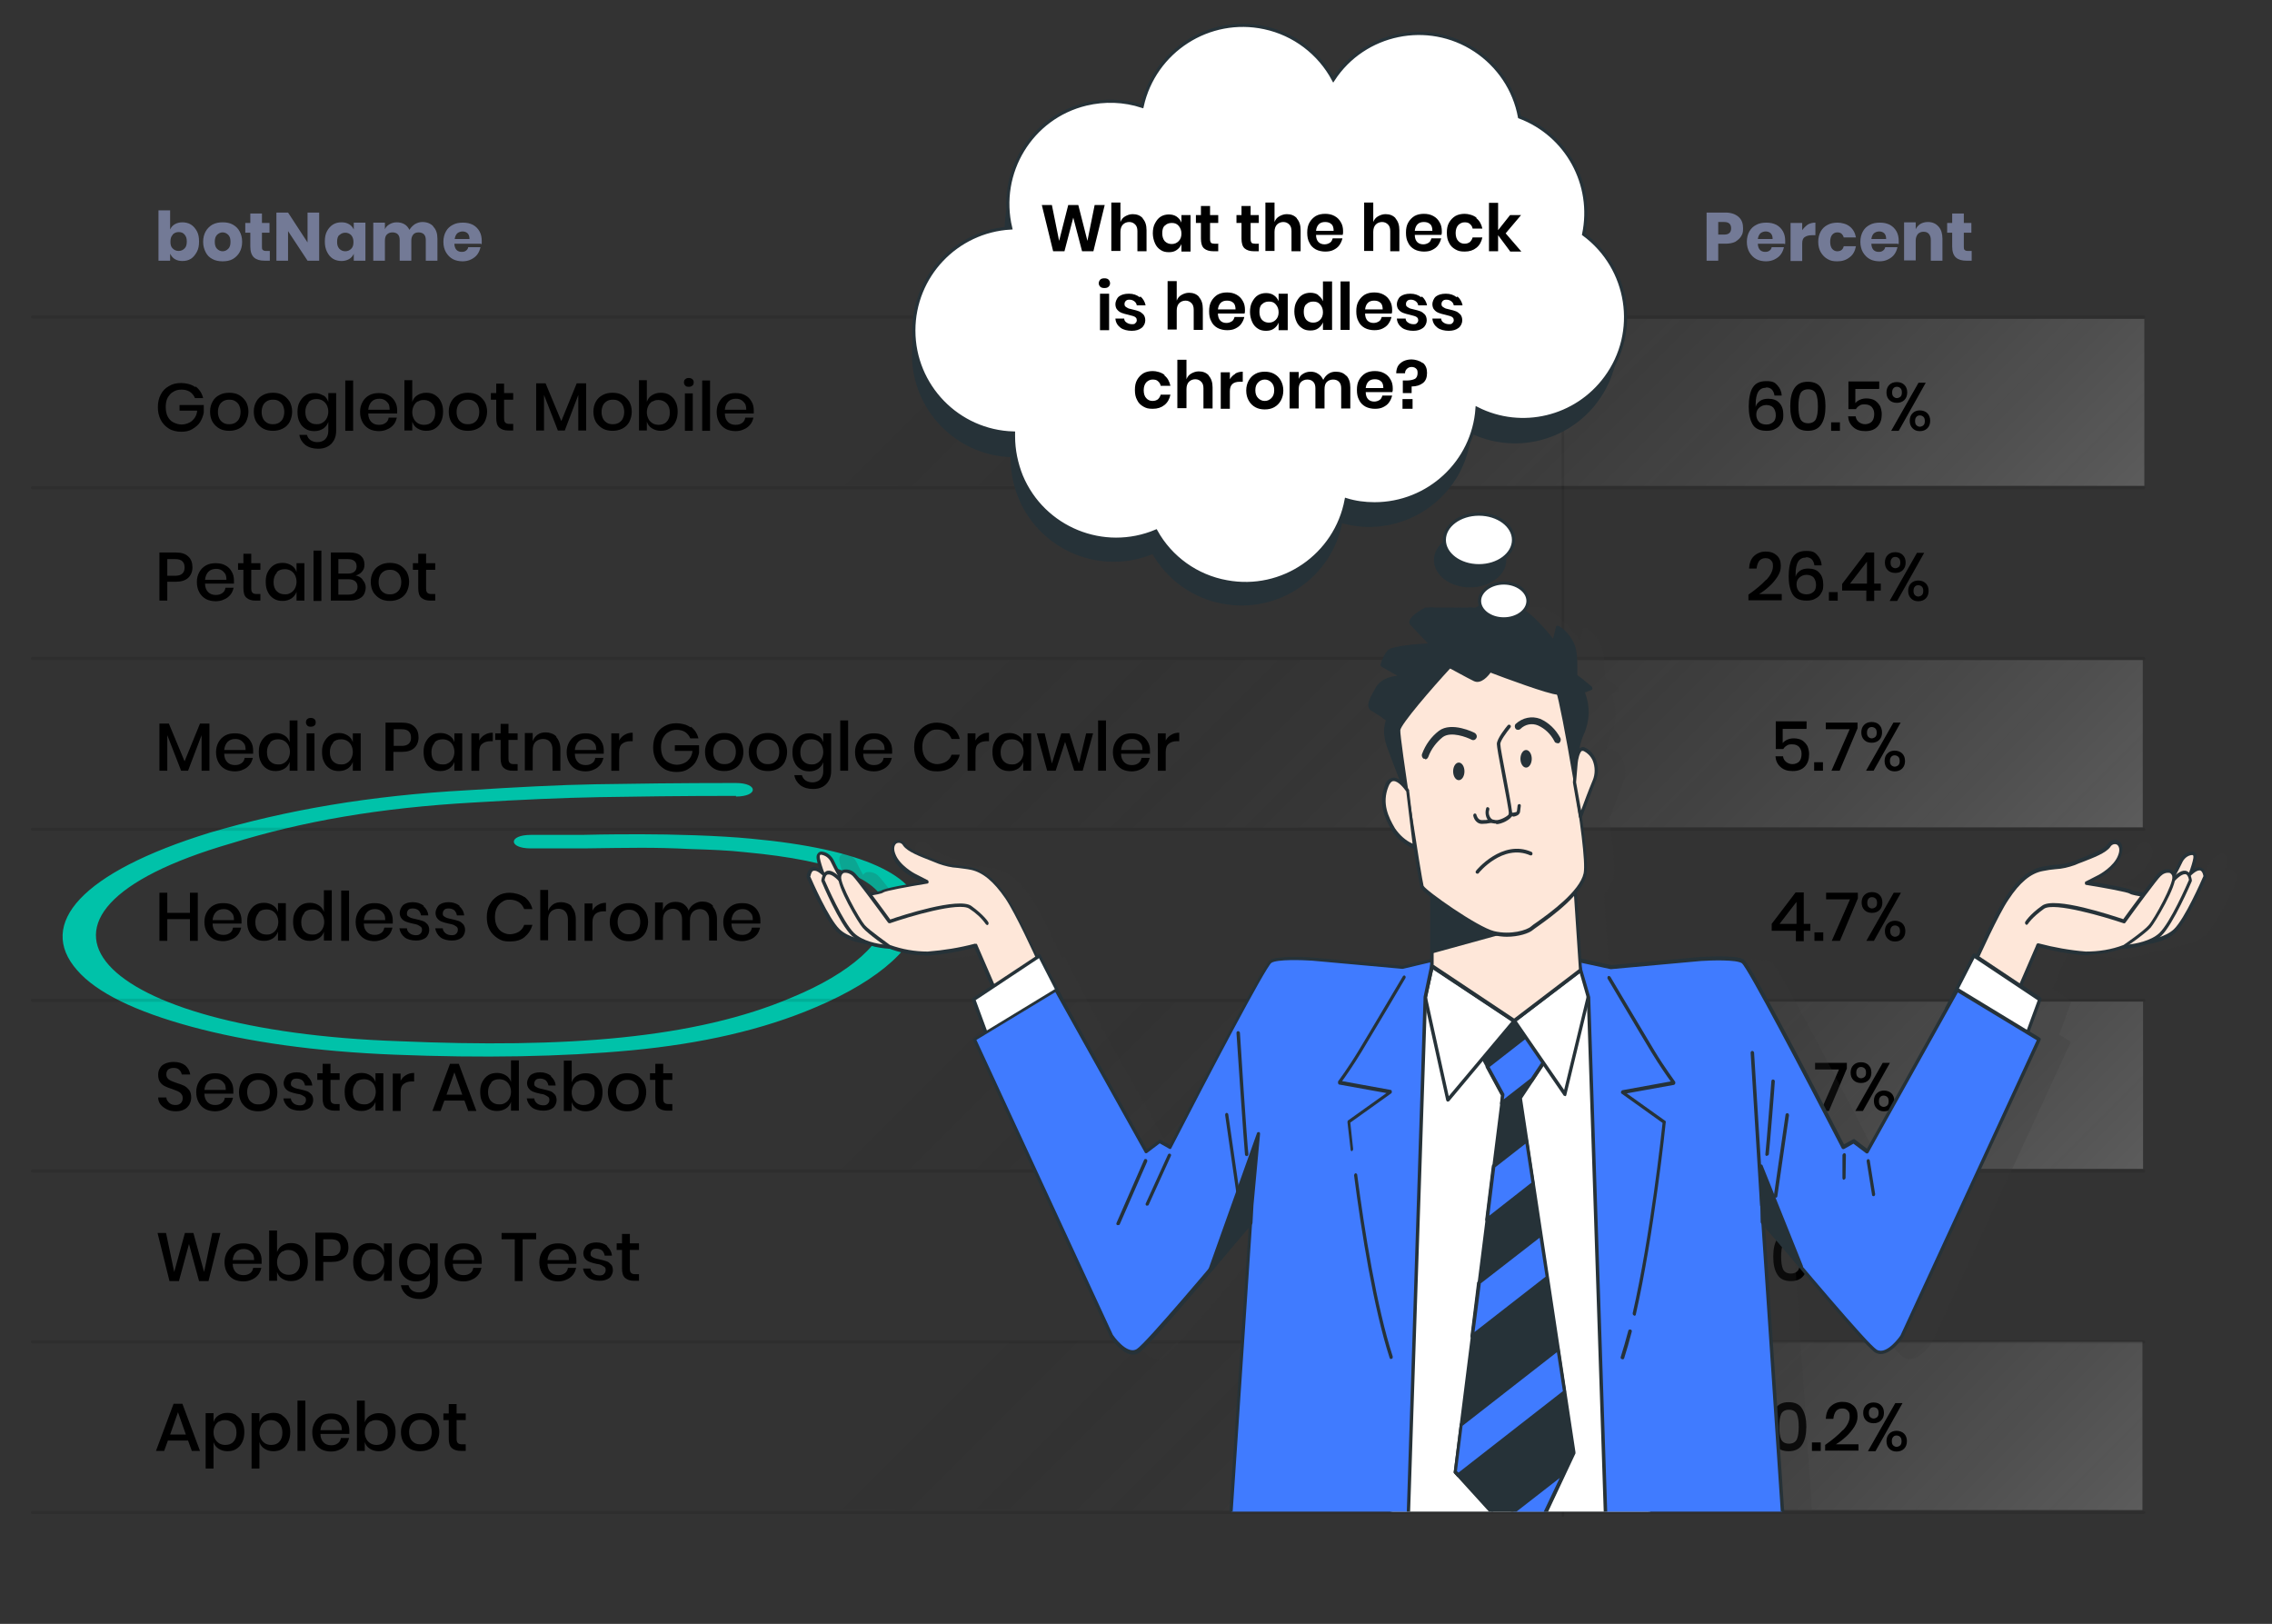
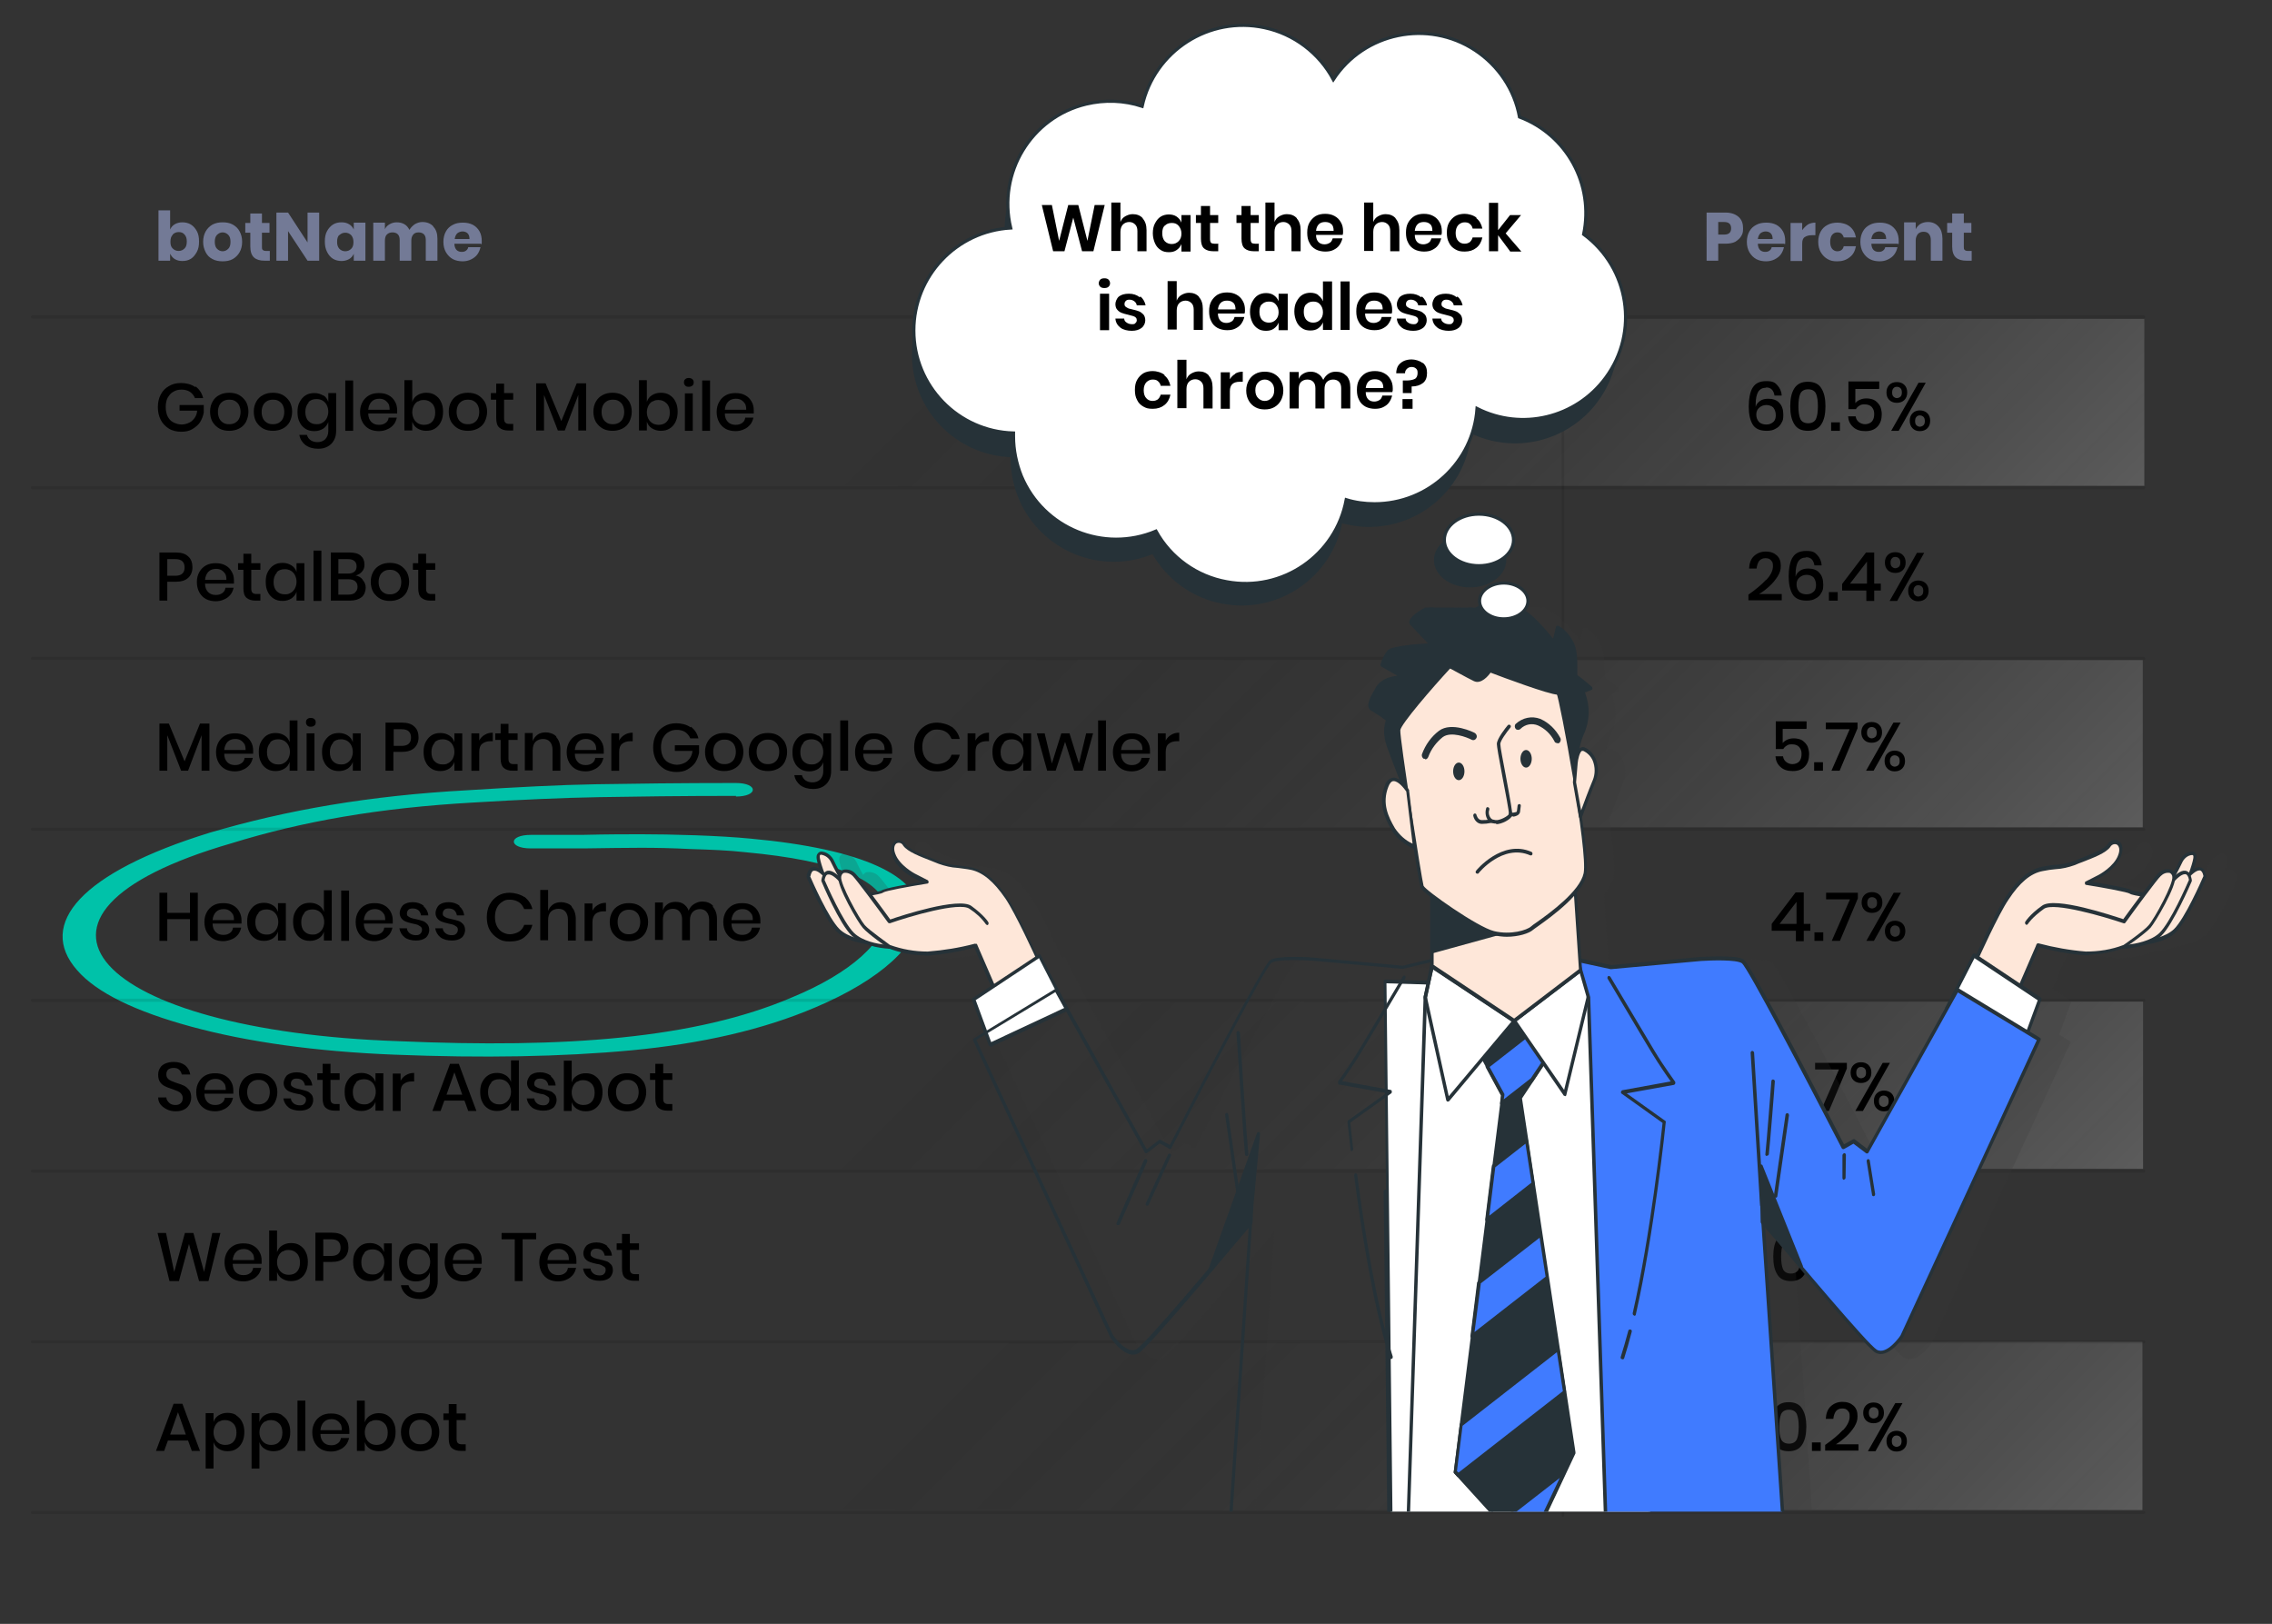
<svg xmlns="http://www.w3.org/2000/svg" xmlns:xlink="http://www.w3.org/1999/xlink" width="722.5" height="516.4">
  <rect width="100%" height="100%" fill="#333333" stroke="none" />
  <defs>
    <linearGradient id="linear-gradient" x1="164.9" y1="-53.2" x2="527.3" y2="309.1" gradientUnits="userSpaceOnUse">
      <stop offset=".4" stop-opacity="0" />
      <stop offset="1" stop-color="#fff" stop-opacity=".2" />
    </linearGradient>
    <linearGradient id="linear-gradient-2" x1="164.4" y1="55.3" x2="526.8" y2="417.7" xlink:href="#linear-gradient" />
    <linearGradient id="linear-gradient-3" x1="164.2" y1="163.8" x2="526.8" y2="526.4" xlink:href="#linear-gradient" />
    <linearGradient id="linear-gradient-4" x1="164.2" y1="272.1" x2="526.8" y2="634.7" xlink:href="#linear-gradient" />
    <clipPath id="clippath">
      <path style="fill:none" d="M239.6 193.2h528.8v287.5H239.6z" />
    </clipPath>
    <style>.cls-3{fill:none}.cls-4{fill:#407bff}.cls-5{stroke-miterlimit:10}.cls-5,.cls-6{fill:#fff}.cls-5,.cls-7{stroke:#263238}.cls-12,.cls-7{fill:#263238}.cls-13{fill:#373737}.cls-15{fill:#737a96}.cls-3{opacity:.1;stroke:#000}.cls-3,.cls-7{stroke-linecap:round;stroke-linejoin:round}.cls-3{stroke-width:1px}.cls-17{fill:#fee7d9}</style>
  </defs>
  <g id="Layer_1">
    <path style="fill:url(#linear-gradient)" d="M10.3 101.4h671.6v53.1H10.3z" />
    <path style="fill:url(#linear-gradient-2)" d="M9.8 209.9h671.6v53.2H9.8z" />
    <path style="fill:url(#linear-gradient-3)" d="M9.5 318.5h672v53.2H9.5z" />
    <path style="fill:url(#linear-gradient-4)" d="M9.7 426.7h671.6v53.5H9.7z" />
    <path d="M234.1 253.1c-17.7 0-32.1.2-43.6.4s-24.9.8-39.8 1.7c-30.2 1.7-54.6 6-77.2 13-78.6 22.8-42.7 59.6 53.2 62.9 53.2 2.3 94.4-.8 125.1-13.9 18.7-7.7 30.2-18 30.2-27.1-.5-10.1-15.8-16.4-45.1-19.1-5.3-.6-11-.8-17.3-1-12-.6-18.7-.4-34-.2h-16.8c-7.2 0-7.2-4.3 0-4.3h16.3c8.1-.2 14.4-.2 18.7-.2 9.6 0 24.9.4 35 1.4 35.9 3.3 53.2 12 53.7 23.4 0 10.1-12.5 21.5-33.1 30.2-16.8 7.2-36.4 11.6-58.5 13.7-22.5 2.1-47.5 2.5-75.3 1.4-25.4-1-47-4.1-64.7-8.9-17.7-4.8-30.2-10.8-36.4-18-12.9-14.7 1.4-31.1 42.2-43.7 24.4-7.2 50.8-11.8 82-13.5 15.8-1 29.2-1.7 40.7-1.9 12-.2 26.8-.4 44.6-.4 7.2 0 7.2 4.3 0 4.3Z" style="fill:#00c2a9" />
    <path class="cls-15" d="M60.7 71.4c.8.5 1.4 1.2 1.9 2.1.5.9.7 2 .7 3.3s-.2 2.4-.7 3.3c-.5.9-1.1 1.7-1.9 2.2-.8.5-1.7.7-2.7.7s-1.7-.2-2.4-.6c-.7-.4-1.1-1-1.5-1.7v2.2h-3.7v-16h3.7V73c.3-.7.8-1.3 1.5-1.7.7-.4 1.5-.6 2.4-.6s1.9.2 2.7.7Zm-5.8 3.3c-.5.5-.7 1.2-.7 2.2s.2 1.6.7 2.1c.5.5 1.1.8 1.9.8s1.4-.3 1.9-.8.7-1.2.7-2.2-.2-1.6-.7-2.2-1.1-.8-1.9-.8-1.4.3-1.9.8ZM74 71.4c.9.5 1.7 1.2 2.2 2.2.5.9.8 2 .8 3.3s-.3 2.4-.8 3.3c-.5.9-1.3 1.7-2.2 2.2-.9.5-2 .7-3.2.7s-2.3-.2-3.2-.7c-1-.5-1.7-1.2-2.2-2.2s-.8-2-.8-3.3.3-2.4.8-3.3 1.3-1.7 2.2-2.2c1-.5 2-.7 3.2-.7s2.3.2 3.2.7Zm-5 3.3c-.5.5-.7 1.3-.7 2.2s.2 1.7.7 2.2c.5.5 1.1.8 1.8.8s1.3-.3 1.8-.8.7-1.2.7-2.2-.2-1.7-.7-2.2c-.5-.5-1.1-.8-1.8-.8s-1.3.3-1.8.8ZM85.8 79.7v3.2h-1.7c-1.4 0-2.5-.3-3.3-1-.8-.7-1.2-1.9-1.2-3.5V74H78v-3.1h1.6v-3h3.7v3h2.4V74h-2.4v4.5c0 .5 0 .8.3 1 .2.2.5.3 1 .3h1.2ZM101.5 82.9h-3.7l-6.2-9.4v9.4h-3.7V67.6h3.7l6.2 9.5v-9.5h3.7v15.3ZM111 71.3c.7.4 1.2 1 1.5 1.7v-2.2h3.7v12.1h-3.7v-2.2c-.3.7-.8 1.3-1.5 1.7-.7.4-1.5.6-2.4.6s-1.9-.2-2.7-.7c-.8-.5-1.4-1.2-1.9-2.2s-.7-2-.7-3.3.2-2.4.7-3.3c.5-.9 1.1-1.6 1.9-2.1.8-.5 1.7-.7 2.7-.7s1.7.2 2.4.6Zm-3.1 3.4c-.5.5-.7 1.2-.7 2.2s.2 1.6.7 2.2c.5.5 1.1.8 1.9.8s1.4-.3 1.9-.8.7-1.2.7-2.1-.2-1.6-.7-2.2c-.5-.5-1.1-.8-1.9-.8s-1.4.3-1.9.8ZM137.8 72.1c.9.9 1.3 2.2 1.3 3.8v7h-3.7v-6.6c0-.8-.2-1.4-.6-1.8-.4-.4-1-.6-1.7-.6s-1.3.2-1.7.7c-.4.5-.6 1.1-.6 1.9v6.4h-3.7v-6.6c0-.8-.2-1.4-.6-1.8-.4-.4-1-.6-1.7-.6s-1.3.2-1.8.7c-.4.4-.6 1.1-.6 1.9v6.4h-3.7V70.8h3.7v2.1c.3-.7.8-1.2 1.5-1.6.7-.4 1.4-.6 2.3-.6s1.7.2 2.4.6c.7.4 1.2 1 1.6 1.8.4-.7 1-1.3 1.7-1.8.7-.4 1.5-.7 2.4-.7 1.5 0 2.7.5 3.5 1.4ZM152.9 77.5h-8.4c0 .9.3 1.6.7 2s1 .6 1.6.6 1-.1 1.4-.4c.4-.3.6-.6.7-1.1h3.9c-.2.9-.5 1.6-1 2.3-.5.7-1.2 1.2-2 1.6-.8.4-1.7.6-2.7.6s-2.2-.2-3.1-.7c-.9-.5-1.6-1.2-2.2-2.2-.5-.9-.8-2-.8-3.3s.3-2.4.8-3.3c.5-.9 1.2-1.6 2.2-2.1.9-.5 2-.7 3.2-.7s2.2.2 3.2.7c.9.5 1.6 1.2 2.1 2.1.5.9.7 1.9.7 3.1s0 .6-.1 1Zm-4.2-3.3c-.4-.4-1-.6-1.6-.6s-1.2.2-1.7.6c-.4.4-.7 1-.8 1.8h4.7c0-.8-.2-1.4-.6-1.8Z" />
    <path d="M62.2 122.9c1.2.9 2 2.1 2.4 3.7H62c-.3-.8-.9-1.5-1.6-2-.8-.5-1.7-.7-2.7-.7s-1.8.2-2.6.7c-.8.4-1.3 1.1-1.8 1.9-.4.8-.6 1.8-.6 2.9s.2 2.2.6 3c.4.8 1 1.5 1.8 1.9.8.4 1.7.7 2.7.7s2.4-.4 3.3-1.2 1.5-1.9 1.6-3.2h-5.6v-1.8h7.7v2.4c-.2 1.1-.6 2.1-1.2 3.1-.6.9-1.5 1.6-2.5 2.2s-2.2.8-3.5.8-2.8-.3-3.9-1-2-1.6-2.6-2.8c-.6-1.2-.9-2.5-.9-4s.3-2.9.9-4c.6-1.2 1.5-2.1 2.6-2.7 1.1-.7 2.4-1 3.9-1s3.3.4 4.5 1.3ZM76 125.6c.9.5 1.6 1.2 2.2 2.1.5.9.8 2 .8 3.2s-.3 2.3-.8 3.3c-.5.9-1.2 1.6-2.2 2.1s-2 .7-3.1.7-2.2-.2-3.1-.7c-.9-.5-1.6-1.2-2.2-2.1-.5-.9-.8-2-.8-3.3s.3-2.3.8-3.2c.5-.9 1.2-1.6 2.2-2.1.9-.5 2-.7 3.1-.7s2.2.2 3.1.7Zm-4.9 1.9c-.5.3-1 .7-1.3 1.3s-.5 1.3-.5 2.2.2 1.6.5 2.2c.3.6.8 1 1.3 1.3.5.3 1.1.4 1.8.4s1.2-.1 1.8-.4c.5-.3 1-.7 1.3-1.3.3-.6.5-1.3.5-2.2s-.2-1.6-.5-2.2-.8-1-1.3-1.3c-.5-.3-1.1-.4-1.8-.4s-1.2.1-1.8.4ZM89.9 125.6c.9.5 1.6 1.2 2.2 2.1.5.9.8 2 .8 3.2s-.3 2.3-.8 3.3c-.5.9-1.2 1.6-2.2 2.1s-2 .7-3.1.7-2.2-.2-3.1-.7c-.9-.5-1.6-1.2-2.2-2.1-.5-.9-.8-2-.8-3.3s.3-2.3.8-3.2c.5-.9 1.2-1.6 2.2-2.1.9-.5 2-.7 3.1-.7s2.2.2 3.1.7Zm-4.9 1.9c-.5.3-1 .7-1.3 1.3s-.5 1.3-.5 2.2.2 1.6.5 2.2c.3.6.8 1 1.3 1.3.5.3 1.1.4 1.8.4s1.2-.1 1.8-.4c.5-.3 1-.7 1.3-1.3.3-.6.5-1.3.5-2.2s-.2-1.6-.5-2.2-.8-1-1.3-1.3c-.5-.3-1.1-.4-1.8-.4s-1.2.1-1.8.4ZM102.8 125.7c.8.5 1.3 1.2 1.6 2.1V125h2.5v12c0 1.1-.2 2.1-.7 3-.5.9-1.1 1.5-2 2-.9.5-1.9.7-3 .7-1.7 0-3-.4-4.1-1.2-1-.8-1.7-1.9-1.9-3.2h2.4c.2.7.6 1.3 1.2 1.7.6.4 1.3.6 2.2.6s1.8-.3 2.4-.9c.6-.6 1-1.5 1-2.6v-2.9c-.3.9-.9 1.6-1.6 2.1-.8.5-1.7.8-2.8.8s-2-.2-2.8-.7-1.5-1.2-1.9-2.1c-.5-.9-.7-2-.7-3.3s.2-2.3.7-3.2 1.1-1.6 1.9-2.1 1.7-.7 2.8-.7 2 .3 2.8.8Zm-4.7 2.4c-.7.7-1 1.7-1 2.9s.3 2.2 1 2.9c.7.7 1.5 1 2.6 1s1.3-.2 1.9-.5c.5-.3 1-.8 1.3-1.4.3-.6.5-1.3.5-2.1s-.2-1.5-.5-2.1c-.3-.6-.8-1.1-1.3-1.4-.5-.3-1.2-.5-1.9-.5-1.1 0-2 .3-2.6 1ZM112.3 121v16h-2.5v-16h2.5ZM126.3 131.5h-9.2c0 1.2.4 2.1 1 2.7.6.6 1.4.9 2.4.9s1.5-.2 2.1-.6c.6-.4.9-1 1-1.7h2.6c-.2.8-.5 1.6-1 2.2-.5.6-1.2 1.2-2 1.5-.8.4-1.7.6-2.7.6s-2.2-.2-3.1-.7-1.6-1.2-2.1-2.1-.8-2-.8-3.3.3-2.3.8-3.2c.5-.9 1.2-1.6 2.1-2.1s1.9-.7 3.1-.7 2.2.2 3.1.7c.9.5 1.5 1.1 2 2 .5.8.7 1.8.7 2.8v1.1Zm-2.8-3.1c-.3-.5-.7-.9-1.2-1.2-.5-.3-1.1-.4-1.7-.4-1 0-1.8.3-2.4.9-.6.6-1 1.5-1.1 2.6h6.8c0-.8-.1-1.4-.4-2ZM138.3 125.6c.8.5 1.5 1.2 1.9 2.1.5.9.7 2 .7 3.2s-.2 2.3-.7 3.3-1.1 1.6-1.9 2.1-1.7.7-2.8.7-2-.3-2.8-.8c-.8-.5-1.3-1.2-1.6-2.1v2.8h-2.5v-16h2.5v6.9c.3-.9.8-1.6 1.6-2.1s1.7-.8 2.8-.8 2 .2 2.8.7Zm-5.4 2c-.5.3-1 .8-1.3 1.4-.3.6-.5 1.3-.5 2.1s.2 1.5.5 2.1c.3.6.7 1 1.3 1.4.5.3 1.2.5 1.9.5 1.1 0 2-.3 2.6-1 .7-.7 1-1.7 1-2.9s-.3-2.2-1-2.9c-.7-.7-1.5-1.1-2.6-1.1s-1.3.2-1.9.5ZM151.9 125.6c.9.5 1.6 1.2 2.2 2.1.5.9.8 2 .8 3.2s-.3 2.3-.8 3.3c-.5.9-1.2 1.6-2.2 2.1s-2 .7-3.1.7-2.2-.2-3.1-.7c-.9-.5-1.6-1.2-2.2-2.1-.5-.9-.8-2-.8-3.3s.3-2.3.8-3.2c.5-.9 1.2-1.6 2.2-2.1.9-.5 2-.7 3.1-.7s2.2.2 3.1.7Zm-4.9 1.9c-.5.3-1 .7-1.3 1.3s-.5 1.3-.5 2.2.2 1.6.5 2.2c.3.6.8 1 1.3 1.3.5.3 1.1.4 1.8.4s1.2-.1 1.8-.4c.5-.3 1-.7 1.3-1.3.3-.6.5-1.3.5-2.2s-.2-1.6-.5-2.2-.8-1-1.3-1.3c-.5-.3-1.1-.4-1.8-.4s-1.2.1-1.8.4ZM163.2 134.8v2.1h-1.5c-1.3 0-2.2-.3-2.9-.9s-1-1.6-1-3.1v-5.8h-1.7V125h1.7v-3h2.5v3h2.9v2.1h-2.9v5.9c0 .7.1 1.1.4 1.4.3.3.7.4 1.3.4h1.2ZM186.4 121.9v15h-2.5v-11.3l-4.3 11.3h-2.2l-4.4-11.3v11.3h-2.5v-15h3l5 12 4.9-12h3ZM197.9 125.6c.9.5 1.6 1.2 2.2 2.1.5.9.8 2 .8 3.2s-.3 2.3-.8 3.3c-.5.9-1.2 1.6-2.2 2.1s-2 .7-3.1.7-2.2-.2-3.1-.7c-.9-.5-1.6-1.2-2.2-2.1-.5-.9-.8-2-.8-3.3s.3-2.3.8-3.2c.5-.9 1.2-1.6 2.2-2.1.9-.5 2-.7 3.1-.7s2.2.2 3.1.7Zm-4.8 1.9c-.5.3-1 .7-1.3 1.3s-.5 1.3-.5 2.2.2 1.6.5 2.2c.3.6.8 1 1.3 1.3.5.3 1.1.4 1.8.4s1.2-.1 1.8-.4c.5-.3 1-.7 1.3-1.3.3-.6.5-1.3.5-2.2s-.2-1.6-.5-2.2-.8-1-1.3-1.3c-.5-.3-1.1-.4-1.8-.4s-1.2.1-1.8.4ZM212.9 125.6c.8.5 1.5 1.2 1.9 2.1.5.9.7 2 .7 3.2s-.2 2.3-.7 3.3-1.1 1.6-1.9 2.1-1.7.7-2.8.7-2-.3-2.8-.8c-.8-.5-1.3-1.2-1.6-2.1v2.8h-2.5v-16h2.5v6.9c.3-.9.8-1.6 1.6-2.1s1.7-.8 2.8-.8 2 .2 2.8.7Zm-5.4 2c-.5.3-1 .8-1.3 1.4-.3.6-.5 1.3-.5 2.1s.2 1.5.5 2.1c.3.6.7 1 1.3 1.4.5.3 1.2.5 1.9.5 1.1 0 2-.3 2.6-1 .7-.7 1-1.7 1-2.9s-.3-2.2-1-2.9c-.7-.7-1.5-1.1-2.6-1.1s-1.3.2-1.9.5ZM217.9 120.6c.3-.3.7-.4 1.1-.4s.9.1 1.2.4c.3.3.4.6.4 1s-.1.8-.4 1c-.3.3-.7.4-1.2.4s-.9-.1-1.1-.4c-.3-.3-.4-.6-.4-1s.1-.8.4-1Zm2.4 4.5V137h-2.5v-11.9h2.5ZM225.8 121v16h-2.5v-16h2.5ZM239.7 131.5h-9.2c0 1.2.4 2.1 1 2.7.6.6 1.4.9 2.4.9s1.5-.2 2.1-.6c.6-.4.9-1 1-1.7h2.6c-.2.8-.5 1.6-1 2.2-.5.6-1.2 1.2-2 1.5-.8.4-1.7.6-2.7.6s-2.2-.2-3.1-.7-1.6-1.2-2.1-2.1-.8-2-.8-3.3.3-2.3.8-3.2c.5-.9 1.2-1.6 2.1-2.1s1.9-.7 3.1-.7 2.2.2 3.1.7c.9.5 1.5 1.1 2 2 .5.8.7 1.8.7 2.8v1.1Zm-2.8-3.1c-.3-.5-.7-.9-1.2-1.2-.5-.3-1.1-.4-1.7-.4-1 0-1.8.3-2.4.9-.6.6-1 1.5-1.1 2.6h6.8c0-.8-.1-1.4-.4-2ZM53.2 185.1v5.9h-2.5v-15.3h5.2c1.8 0 3.1.4 4 1.3.9.8 1.3 2 1.3 3.4s-.5 2.6-1.4 3.4c-.9.8-2.2 1.2-3.9 1.2h-2.7Zm5.5-4.6c0-.9-.2-1.5-.7-2-.5-.5-1.3-.7-2.3-.7h-2.5v5.3h2.5c2 0 3-.9 3-2.6ZM74.4 185.6h-9.2c0 1.2.4 2.1 1 2.7.6.6 1.4.9 2.4.9s1.5-.2 2.1-.6c.6-.4.9-1 1-1.7h2.6c-.2.8-.5 1.6-1 2.2-.5.6-1.2 1.2-2 1.5-.8.4-1.7.6-2.7.6s-2.2-.2-3.1-.7-1.6-1.2-2.1-2.1-.8-2-.8-3.3.3-2.3.8-3.2c.5-.9 1.2-1.6 2.1-2.1s1.9-.7 3.1-.7 2.2.2 3.1.7c.9.5 1.5 1.1 2 2 .5.8.7 1.8.7 2.8v1.1Zm-2.8-3.1c-.3-.5-.7-.9-1.2-1.2-.5-.3-1.1-.4-1.7-.4-1 0-1.8.3-2.4.9-.6.6-1 1.5-1.1 2.6H72c0-.8-.1-1.4-.4-2ZM82.8 188.9v2.1h-1.5c-1.3 0-2.2-.3-2.9-.9s-1-1.6-1-3.1v-5.8h-1.7v-2.1h1.7v-3h2.5v3h2.9v2.1h-2.9v5.9c0 .7.1 1.1.4 1.4.3.3.7.4 1.3.4h1.2ZM92.7 179.8c.8.5 1.3 1.2 1.6 2.1v-2.8h2.5V191h-2.5v-2.8c-.3.9-.9 1.6-1.6 2.1-.8.5-1.7.8-2.8.8s-2-.2-2.8-.7-1.5-1.2-1.9-2.1c-.5-.9-.7-2-.7-3.3s.2-2.3.7-3.2 1.1-1.6 1.9-2.1 1.7-.7 2.8-.7 2 .3 2.8.8Zm-4.7 2.4c-.7.7-1 1.7-1 2.9s.3 2.2 1 2.9c.7.7 1.5 1 2.6 1s1.3-.2 1.9-.5c.5-.3 1-.8 1.3-1.4.3-.6.5-1.3.5-2.1s-.2-1.5-.5-2.1c-.3-.6-.8-1.1-1.3-1.4-.5-.3-1.2-.5-1.9-.5-1.1 0-2 .3-2.6 1ZM102.2 175.1v16h-2.5v-16h2.5ZM115.4 184.5c.6.7.9 1.5.9 2.4s-.4 2.3-1.3 3c-.9.7-2.1 1.1-3.7 1.1h-6.1v-15.3h6c1.5 0 2.7.3 3.5 1 .8.7 1.2 1.6 1.2 2.8s-.3 1.7-.8 2.3c-.5.6-1.2 1-2 1.2.9.2 1.7.6 2.2 1.3Zm-7.8-2.1h3.1c.9 0 1.5-.2 2-.6s.7-1 .7-1.7-.2-1.3-.7-1.7c-.5-.4-1.1-.6-2.1-.6h-3v4.6Zm5.3 6c.5-.4.8-1 .8-1.8s-.3-1.4-.8-1.8-1.2-.6-2.2-.6h-3.1v4.9h3.1c.9 0 1.7-.2 2.2-.6ZM127.1 179.7c.9.5 1.6 1.2 2.2 2.1.5.9.8 2 .8 3.2s-.3 2.3-.8 3.3c-.5.9-1.2 1.6-2.2 2.1s-2 .7-3.1.7-2.2-.2-3.1-.7c-.9-.5-1.6-1.2-2.2-2.1-.5-.9-.8-2-.8-3.3s.3-2.3.8-3.2c.5-.9 1.2-1.6 2.2-2.1.9-.5 2-.7 3.1-.7s2.2.2 3.1.7Zm-4.9 1.9c-.5.3-1 .7-1.3 1.3s-.5 1.3-.5 2.2.2 1.6.5 2.2c.3.6.8 1 1.3 1.3.5.3 1.1.4 1.8.4s1.2-.1 1.8-.4c.5-.3 1-.7 1.3-1.3.3-.6.5-1.3.5-2.2s-.2-1.6-.5-2.2-.8-1-1.3-1.3c-.5-.3-1.1-.4-1.8-.4s-1.2.1-1.8.4ZM138.4 188.9v2.1h-1.5c-1.3 0-2.2-.3-2.9-.9s-1-1.6-1-3.1v-5.8h-1.7v-2.1h1.7v-3h2.5v3h2.9v2.1h-2.9v5.9c0 .7.1 1.1.4 1.4.3.3.7.4 1.3.4h1.2ZM66.6 230.1v15h-2.5v-11.3l-4.3 11.3h-2.2l-4.4-11.3v11.3h-2.5v-15h3l5 12 4.9-12h3ZM80.5 239.7h-9.2c0 1.2.4 2.1 1 2.7.6.6 1.4.9 2.4.9s1.5-.2 2.1-.6c.6-.4.9-1 1-1.7h2.6c-.2.8-.5 1.6-1 2.2-.5.6-1.2 1.2-2 1.5-.8.4-1.7.6-2.7.6s-2.2-.2-3.1-.7-1.6-1.2-2.1-2.1-.8-2-.8-3.3.3-2.3.8-3.2c.5-.9 1.2-1.6 2.1-2.1s1.9-.7 3.1-.7 2.2.2 3.1.7c.9.5 1.5 1.1 2 2 .5.8.7 1.8.7 2.8v1.1Zm-2.8-3.1c-.3-.5-.7-.9-1.2-1.2-.5-.3-1.1-.4-1.7-.4-1 0-1.8.3-2.4.9-.6.6-1 1.5-1.1 2.6h6.8c0-.8-.1-1.4-.4-2ZM90.5 233.9c.8.5 1.3 1.2 1.6 2.1v-6.9h2.5v16h-2.5v-2.8c-.3.9-.8 1.6-1.6 2.1s-1.7.8-2.8.8-2-.2-2.8-.7-1.5-1.2-1.9-2.1c-.5-.9-.7-2-.7-3.3s.2-2.3.7-3.2 1.1-1.6 1.9-2.1 1.7-.7 2.8-.7 2 .3 2.8.8Zm-4.6 2.4c-.7.7-1 1.7-1 2.9s.3 2.2 1 2.9c.7.7 1.5 1 2.6 1s1.3-.2 1.9-.5c.5-.3 1-.8 1.3-1.4.3-.6.5-1.3.5-2.1s-.2-1.5-.5-2.1c-.3-.6-.8-1.1-1.3-1.4-.5-.3-1.2-.5-1.9-.5-1.1 0-2 .3-2.6 1ZM97.7 228.7c.3-.3.7-.4 1.1-.4s.9.1 1.2.4c.3.3.4.6.4 1s-.1.8-.4 1c-.3.3-.7.4-1.2.4s-.9-.1-1.1-.4c-.3-.3-.4-.6-.4-1s.1-.8.4-1Zm2.3 4.5v11.9h-2.5v-11.9h2.5ZM110.6 233.9c.8.5 1.3 1.2 1.6 2.1v-2.8h2.5v11.9h-2.5v-2.8c-.3.9-.9 1.6-1.6 2.1-.8.5-1.7.8-2.8.8s-2-.2-2.8-.7-1.5-1.2-1.9-2.1c-.5-.9-.7-2-.7-3.3s.2-2.3.7-3.2 1.1-1.6 1.9-2.1 1.7-.7 2.8-.7 2 .3 2.8.8Zm-4.7 2.4c-.7.7-1 1.7-1 2.9s.3 2.2 1 2.9c.7.7 1.5 1 2.6 1s1.3-.2 1.9-.5c.5-.3 1-.8 1.3-1.4.3-.6.5-1.3.5-2.1s-.2-1.5-.5-2.1c-.3-.6-.8-1.1-1.3-1.4-.5-.3-1.2-.5-1.9-.5-1.1 0-2 .3-2.6 1ZM125.1 239.2v5.9h-2.5v-15.3h5.2c1.8 0 3.1.4 4 1.3.9.8 1.3 2 1.3 3.4s-.5 2.6-1.4 3.4c-.9.8-2.2 1.2-3.9 1.2h-2.7Zm5.6-4.6c0-.9-.2-1.5-.7-2-.5-.5-1.3-.7-2.3-.7h-2.5v5.3h2.5c2 0 3-.9 3-2.6ZM142.9 233.9c.8.5 1.3 1.2 1.6 2.1v-2.8h2.5v11.9h-2.5v-2.8c-.3.9-.9 1.6-1.6 2.1-.8.5-1.7.8-2.8.8s-2-.2-2.8-.7-1.5-1.2-1.9-2.1c-.5-.9-.7-2-.7-3.3s.2-2.3.7-3.2 1.1-1.6 1.9-2.1 1.7-.7 2.8-.7 2 .3 2.8.8Zm-4.7 2.4c-.7.7-1 1.7-1 2.9s.3 2.2 1 2.9c.7.7 1.5 1 2.6 1s1.3-.2 1.9-.5c.5-.3 1-.8 1.3-1.4.3-.6.5-1.3.5-2.1s-.2-1.5-.5-2.1c-.3-.6-.8-1.1-1.3-1.4-.5-.3-1.2-.5-1.9-.5-1.1 0-2 .3-2.6 1ZM154.1 233.7c.8-.5 1.6-.7 2.6-.7v2.7h-.7c-1.1 0-2 .3-2.6.8-.7.5-1 1.4-1 2.6v6h-2.5v-11.9h2.5v2.3c.4-.8 1-1.4 1.7-1.8ZM164.6 243v2.1h-1.5c-1.3 0-2.2-.3-2.9-.9s-1-1.6-1-3.1v-5.8h-1.7v-2.1h1.7v-3h2.5v3h2.9v2.1h-2.9v5.9c0 .7.1 1.1.4 1.4.3.3.7.4 1.3.4h1.2ZM176.9 234.4c.8.9 1.3 2.2 1.3 3.8v6.9h-2.5v-6.7c0-1.1-.3-1.9-.8-2.5-.5-.6-1.3-.9-2.2-.9s-1.8.3-2.4.9c-.6.6-.9 1.5-.9 2.8v6.3h-2.5v-11.9h2.5v2.6c.3-.9.9-1.6 1.6-2.1.7-.5 1.6-.7 2.6-.7s2.5.4 3.3 1.3ZM192 239.7h-9.2c0 1.2.4 2.1 1 2.7.6.6 1.4.9 2.4.9s1.5-.2 2.1-.6c.6-.4.9-1 1-1.7h2.6c-.2.8-.5 1.6-1 2.2-.5.6-1.2 1.2-2 1.5-.8.4-1.7.6-2.7.6s-2.2-.2-3.1-.7-1.6-1.2-2.1-2.1-.8-2-.8-3.3.3-2.3.8-3.2c.5-.9 1.2-1.6 2.1-2.1s1.9-.7 3.1-.7 2.2.2 3.1.7c.9.5 1.5 1.1 2 2 .5.8.7 1.8.7 2.8v1.1Zm-2.8-3.1c-.3-.5-.7-.9-1.2-1.2-.5-.3-1.1-.4-1.7-.4-1 0-1.8.3-2.4.9-.6.6-1 1.5-1.1 2.6h6.8c0-.8-.1-1.4-.4-2ZM198.6 233.7c.8-.5 1.6-.7 2.6-.7v2.7h-.7c-1.1 0-2 .3-2.6.8-.7.5-1 1.4-1 2.6v6h-2.5v-11.9h2.5v2.3c.4-.8 1-1.4 1.7-1.8ZM219.7 231.1c1.2.9 2 2.1 2.4 3.7h-2.6c-.3-.8-.9-1.5-1.6-2-.8-.5-1.7-.7-2.7-.7s-1.8.2-2.6.7c-.8.4-1.3 1.1-1.8 1.9-.4.8-.6 1.8-.6 2.9s.2 2.2.6 3c.4.8 1 1.5 1.8 1.9.8.4 1.7.7 2.7.7s2.4-.4 3.3-1.2 1.5-1.9 1.6-3.2h-5.6V237h7.7v2.4c-.2 1.1-.6 2.1-1.2 3.1-.6.9-1.5 1.6-2.5 2.2s-2.2.8-3.5.8-2.8-.3-3.9-1-2-1.6-2.6-2.8c-.6-1.2-.9-2.5-.9-4s.3-2.9.9-4c.6-1.2 1.5-2.1 2.6-2.7 1.1-.7 2.4-1 3.9-1s3.3.4 4.5 1.3ZM233.4 233.8c.9.5 1.6 1.2 2.2 2.1.5.9.8 2 .8 3.2s-.3 2.3-.8 3.3c-.5.9-1.2 1.6-2.2 2.1s-2 .7-3.1.7-2.2-.2-3.1-.7c-.9-.5-1.6-1.2-2.2-2.1-.5-.9-.8-2-.8-3.3s.3-2.3.8-3.2c.5-.9 1.2-1.6 2.2-2.1.9-.5 2-.7 3.1-.7s2.2.2 3.1.7Zm-4.8 1.8c-.5.3-1 .7-1.3 1.3s-.5 1.3-.5 2.2.2 1.6.5 2.2c.3.6.8 1 1.3 1.3.5.3 1.1.4 1.8.4s1.2-.1 1.8-.4c.5-.3 1-.7 1.3-1.3.3-.6.5-1.3.5-2.2s-.2-1.6-.5-2.2-.8-1-1.3-1.3c-.5-.3-1.1-.4-1.8-.4s-1.2.1-1.8.4ZM247.3 233.8c.9.5 1.6 1.2 2.2 2.1.5.9.8 2 .8 3.2s-.3 2.3-.8 3.3c-.5.9-1.2 1.6-2.2 2.1s-2 .7-3.1.7-2.2-.2-3.1-.7c-.9-.5-1.6-1.2-2.2-2.1-.5-.9-.8-2-.8-3.3s.3-2.3.8-3.2c.5-.9 1.2-1.6 2.2-2.1.9-.5 2-.7 3.1-.7s2.2.2 3.1.7Zm-4.9 1.8c-.5.3-1 .7-1.3 1.3s-.5 1.3-.5 2.2.2 1.6.5 2.2c.3.6.8 1 1.3 1.3.5.3 1.1.4 1.8.4s1.2-.1 1.8-.4c.5-.3 1-.7 1.3-1.3.3-.6.5-1.3.5-2.2s-.2-1.6-.5-2.2-.8-1-1.3-1.3c-.5-.3-1.1-.4-1.8-.4s-1.2.1-1.8.4ZM260.2 233.9c.8.5 1.3 1.2 1.6 2.1v-2.8h2.5v12c0 1.1-.2 2.1-.7 3-.5.9-1.1 1.5-2 2-.9.5-1.9.7-3 .7-1.7 0-3-.4-4.1-1.2-1-.8-1.7-1.9-1.9-3.2h2.4c.2.7.6 1.3 1.2 1.7.6.4 1.3.6 2.2.6s1.8-.3 2.4-.9c.6-.6 1-1.5 1-2.6v-2.9c-.3.9-.9 1.6-1.6 2.1-.8.5-1.7.8-2.8.8s-2-.2-2.8-.7-1.5-1.2-1.9-2.1c-.5-.9-.7-2-.7-3.3s.2-2.3.7-3.2 1.1-1.6 1.9-2.1 1.7-.7 2.8-.7 2 .3 2.8.8Zm-4.7 2.4c-.7.7-1 1.7-1 2.9s.3 2.2 1 2.9c.7.7 1.5 1 2.6 1s1.3-.2 1.9-.5c.5-.3 1-.8 1.3-1.4.3-.6.5-1.3.5-2.1s-.2-1.5-.5-2.1c-.3-.6-.8-1.1-1.3-1.4-.5-.3-1.2-.5-1.9-.5-1.1 0-2 .3-2.6 1ZM269.7 229.1v16h-2.5v-16h2.5ZM283.7 239.7h-9.2c0 1.2.4 2.1 1 2.7.6.6 1.4.9 2.4.9s1.5-.2 2.1-.6c.6-.4.9-1 1-1.7h2.6c-.2.8-.5 1.6-1 2.2-.5.6-1.2 1.2-2 1.5-.8.4-1.7.6-2.7.6s-2.2-.2-3.1-.7-1.6-1.2-2.1-2.1-.8-2-.8-3.3.3-2.3.8-3.2c.5-.9 1.2-1.6 2.1-2.1s1.9-.7 3.1-.7 2.2.2 3.1.7c.9.5 1.5 1.1 2 2 .5.8.7 1.8.7 2.8v1.1Zm-2.8-3.1c-.3-.5-.7-.9-1.2-1.2-.5-.3-1.1-.4-1.7-.4-1 0-1.8.3-2.4.9-.6.6-1 1.5-1.1 2.6h6.8c0-.8-.1-1.4-.4-2ZM302.7 231.1c1.2 1 2.1 2.2 2.5 3.9h-2.6c-.4-.9-.9-1.7-1.7-2.2s-1.7-.8-2.9-.8-1.7.2-2.4.7-1.3 1.1-1.7 1.9-.6 1.8-.6 2.9.2 2.1.6 2.9c.4.8 1 1.5 1.7 1.9.7.4 1.5.7 2.4.7s2.1-.3 2.9-.8c.8-.5 1.4-1.3 1.7-2.2h2.6c-.4 1.6-1.3 2.9-2.5 3.9-1.2.9-2.8 1.4-4.7 1.4s-2.7-.3-3.8-1c-1.1-.7-2-1.6-2.6-2.7-.6-1.2-.9-2.5-.9-4s.3-2.9.9-4c.6-1.2 1.5-2.1 2.6-2.8 1.1-.7 2.4-1 3.8-1s3.4.5 4.7 1.4ZM311.9 233.7c.8-.5 1.6-.7 2.6-.7v2.7h-.7c-1.1 0-2 .3-2.6.8-.7.5-1 1.4-1 2.6v6h-2.5v-11.9h2.5v2.3c.4-.8 1-1.4 1.7-1.8ZM323.8 233.9c.8.5 1.3 1.2 1.6 2.1v-2.8h2.5v11.9h-2.5v-2.8c-.3.9-.9 1.6-1.6 2.1-.8.5-1.7.8-2.8.8s-2-.2-2.8-.7-1.5-1.2-1.9-2.1c-.5-.9-.7-2-.7-3.3s.2-2.3.7-3.2 1.1-1.6 1.9-2.1 1.7-.7 2.8-.7 2 .3 2.8.8Zm-4.6 2.4c-.7.7-1 1.7-1 2.9s.3 2.2 1 2.9c.7.7 1.5 1 2.6 1s1.3-.2 1.9-.5c.5-.3 1-.8 1.3-1.4.3-.6.5-1.3.5-2.1s-.2-1.5-.5-2.1c-.3-.6-.8-1.1-1.3-1.4-.5-.3-1.2-.5-1.9-.5-1.1 0-2 .3-2.6 1ZM347.6 233.2l-3.3 11.9h-2.7l-2.9-9.2-3 9.2H333l-3.3-11.9h2.5l2.3 9.6 3-9.6h2.6l3 9.6 2.3-9.6h2.3ZM351.7 229.1v16h-2.5v-16h2.5ZM365.7 239.7h-9.2c0 1.2.4 2.1 1 2.7.6.6 1.4.9 2.4.9s1.5-.2 2.1-.6c.6-.4.9-1 1-1.7h2.6c-.2.8-.5 1.6-1 2.2-.5.6-1.2 1.2-2 1.5-.8.4-1.7.6-2.7.6s-2.2-.2-3.1-.7-1.6-1.2-2.1-2.1-.8-2-.8-3.3.3-2.3.8-3.2c.5-.9 1.2-1.6 2.1-2.1s1.9-.7 3.1-.7 2.2.2 3.1.7c.9.5 1.5 1.1 2 2 .5.8.7 1.8.7 2.8v1.1Zm-2.8-3.1c-.3-.5-.7-.9-1.2-1.2-.5-.3-1.1-.4-1.7-.4-1 0-1.8.3-2.4.9-.6.6-1 1.5-1.1 2.6h6.8c0-.8-.1-1.4-.4-2ZM372.4 233.7c.8-.5 1.6-.7 2.6-.7v2.7h-.7c-1.1 0-2 .3-2.6.8-.7.5-1 1.4-1 2.6v6h-2.5v-11.9h2.5v2.3c.4-.8 1-1.4 1.7-1.8ZM62.9 283.9v15.3h-2.5v-6.9h-7.2v6.9h-2.5v-15.3h2.5v6.4h7.2v-6.4h2.5ZM76.8 293.7h-9.2c0 1.2.4 2.1 1 2.7.6.6 1.4.9 2.4.9s1.5-.2 2.1-.6c.6-.4.9-1 1-1.7h2.6c-.2.8-.5 1.6-1 2.2-.5.6-1.2 1.2-2 1.5s-1.7.6-2.7.6-2.2-.2-3.1-.7-1.6-1.2-2.1-2.1-.8-2-.8-3.3.3-2.3.8-3.2 1.2-1.6 2.1-2.1 1.9-.7 3.1-.7 2.2.2 3.1.7c.9.5 1.5 1.1 2 2s.7 1.8.7 2.8v1.1Zm-2.8-3c-.3-.5-.7-.9-1.2-1.2-.5-.3-1.1-.4-1.7-.4-1 0-1.8.3-2.4.9-.6.6-1 1.5-1.1 2.6h6.8c0-.8-.1-1.4-.4-2ZM86.8 287.9c.8.5 1.3 1.2 1.6 2.1v-2.8h2.5v11.9h-2.5v-2.8c-.3.9-.9 1.6-1.6 2.1-.8.5-1.7.8-2.8.8s-2-.2-2.8-.7-1.5-1.2-1.9-2.1c-.5-.9-.7-2-.7-3.3s.2-2.3.7-3.2c.5-.9 1.1-1.6 1.9-2.1s1.7-.7 2.8-.7 2 .3 2.8.8Zm-4.6 2.5c-.7.7-1 1.7-1 2.9s.3 2.2 1 2.9c.7.7 1.5 1 2.6 1s1.3-.2 1.9-.5c.5-.3 1-.8 1.3-1.4.3-.6.5-1.3.5-2.1s-.2-1.5-.5-2.1c-.3-.6-.8-1.1-1.3-1.4-.5-.3-1.2-.5-1.9-.5-1.1 0-2 .3-2.6 1ZM101.4 287.9c.8.5 1.3 1.2 1.6 2.1v-6.9h2.5v16H103v-2.8c-.3.9-.8 1.6-1.6 2.1s-1.7.8-2.8.8-2-.2-2.8-.7-1.5-1.2-1.9-2.1c-.5-.9-.7-2-.7-3.3s.2-2.3.7-3.2c.5-.9 1.1-1.6 1.9-2.1s1.7-.7 2.8-.7 2 .3 2.8.8Zm-4.6 2.5c-.7.7-1 1.7-1 2.9s.3 2.2 1 2.9c.7.7 1.5 1 2.6 1s1.3-.2 1.9-.5c.5-.3 1-.8 1.3-1.4.3-.6.5-1.3.5-2.1s-.2-1.5-.5-2.1c-.3-.6-.8-1.1-1.3-1.4-.5-.3-1.2-.5-1.9-.5-1.1 0-2 .3-2.6 1ZM111 283.2v16h-2.5v-16h2.5ZM124.9 293.7h-9.2c0 1.2.4 2.1 1 2.7.6.6 1.4.9 2.4.9s1.5-.2 2.1-.6c.6-.4.9-1 1-1.7h2.6c-.2.8-.5 1.6-1 2.2-.5.6-1.2 1.2-2 1.5s-1.7.6-2.7.6-2.2-.2-3.1-.7-1.6-1.2-2.1-2.1-.8-2-.8-3.3.3-2.3.8-3.2 1.2-1.6 2.1-2.1 1.9-.7 3.1-.7 2.2.2 3.1.7c.9.5 1.5 1.1 2 2s.7 1.8.7 2.8v1.1Zm-2.8-3c-.3-.5-.7-.9-1.2-1.2-.5-.3-1.1-.4-1.7-.4-1 0-1.8.3-2.4.9-.6.6-1 1.5-1.1 2.6h6.8c0-.8-.1-1.4-.4-2ZM134.7 288.2c.8.7 1.4 1.7 1.5 2.9h-2.3c-.1-.6-.4-1.2-.8-1.6-.5-.4-1.1-.6-1.8-.6s-1.1.1-1.4.4c-.3.3-.5.7-.5 1.2s.1.7.4.9.6.4.9.5c.4.1.9.3 1.6.4.9.2 1.6.4 2.2.6.6.2 1 .6 1.4 1 .4.5.6 1.1.6 1.9s-.4 1.8-1.1 2.4c-.8.6-1.8.9-3.1.9s-2.7-.3-3.6-1c-.9-.7-1.5-1.7-1.7-2.9h2.4c0 .6.4 1.2.9 1.6.5.4 1.2.6 2 .6s1.1-.2 1.4-.5c.3-.3.5-.7.5-1.2s-.1-.7-.4-1c-.3-.2-.6-.4-1-.6-.4-.1-.9-.3-1.6-.4-.9-.2-1.6-.4-2.1-.6-.5-.2-1-.5-1.4-1-.4-.5-.6-1.1-.6-1.8s.4-1.8 1.1-2.5c.8-.6 1.8-.9 3.1-.9s2.5.4 3.4 1.1ZM146.1 288.2c.8.7 1.4 1.7 1.5 2.9h-2.3c-.1-.6-.4-1.2-.8-1.6-.5-.4-1.1-.6-1.8-.6s-1.1.1-1.4.4c-.3.3-.5.7-.5 1.2s.1.7.4.9.6.4.9.5c.4.1.9.3 1.6.4.9.2 1.6.4 2.2.6.6.2 1 .6 1.4 1 .4.5.6 1.1.6 1.9s-.4 1.8-1.1 2.4c-.8.6-1.8.9-3.1.9s-2.7-.3-3.6-1c-.9-.7-1.5-1.7-1.7-2.9h2.4c0 .6.4 1.2.9 1.6.5.4 1.2.6 2 .6s1.1-.2 1.4-.5c.3-.3.5-.7.5-1.2s-.1-.7-.4-1c-.3-.2-.6-.4-1-.6-.4-.1-.9-.3-1.6-.4-.9-.2-1.6-.4-2.1-.6-.5-.2-1-.5-1.4-1-.4-.5-.6-1.1-.6-1.8s.4-1.8 1.1-2.5c.8-.6 1.8-.9 3.1-.9s2.5.4 3.4 1.1ZM166.8 285.2c1.2 1 2.1 2.2 2.5 3.9h-2.6c-.4-.9-.9-1.7-1.7-2.2-.8-.5-1.7-.8-2.9-.8s-1.7.2-2.4.7c-.7.4-1.3 1.1-1.7 1.9s-.6 1.8-.6 2.9.2 2.1.6 2.9 1 1.5 1.7 1.9c.7.4 1.5.7 2.4.7s2.1-.3 2.9-.8 1.4-1.3 1.7-2.2h2.6c-.4 1.6-1.3 2.9-2.5 3.9s-2.8 1.4-4.7 1.4-2.7-.3-3.8-1-2-1.6-2.6-2.7-.9-2.5-.9-4 .3-2.9.9-4c.6-1.2 1.5-2.1 2.6-2.8s2.4-1 3.8-1 3.4.5 4.7 1.4ZM181.8 288.4c.8.9 1.3 2.2 1.3 3.8v6.9h-2.5v-6.7c0-1.1-.3-1.9-.8-2.5-.5-.6-1.3-.9-2.2-.9s-1.8.3-2.4.9c-.6.6-.9 1.5-.9 2.8v6.3h-2.5v-16h2.5v6.7c.3-.9.9-1.6 1.6-2.1.7-.5 1.6-.7 2.6-.7s2.5.4 3.3 1.3ZM190.1 287.8c.8-.5 1.6-.7 2.6-.7v2.7h-.7c-1.1 0-2 .3-2.6.8s-1 1.4-1 2.6v6h-2.5v-11.9h2.5v2.3c.4-.8 1-1.4 1.7-1.8ZM203.1 287.9c.9.5 1.6 1.2 2.2 2.1.5.9.8 2 .8 3.2s-.3 2.3-.8 3.3c-.5.9-1.2 1.6-2.2 2.1s-2 .7-3.1.7-2.2-.2-3.1-.7c-.9-.5-1.6-1.2-2.2-2.1-.5-.9-.8-2-.8-3.3s.3-2.3.8-3.2c.5-.9 1.2-1.6 2.2-2.1.9-.5 2-.7 3.1-.7s2.2.2 3.1.7Zm-4.9 1.8c-.5.3-1 .7-1.3 1.3-.3.6-.5 1.3-.5 2.2s.2 1.6.5 2.2c.3.6.8 1 1.3 1.3.5.3 1.1.4 1.8.4s1.2-.1 1.8-.4 1-.7 1.3-1.3c.3-.6.5-1.3.5-2.2s-.2-1.6-.5-2.2c-.3-.6-.8-1-1.3-1.3-.5-.3-1.1-.4-1.8-.4s-1.2.1-1.8.4ZM226.7 288.4c.8.9 1.3 2.2 1.3 3.8v6.9h-2.5v-6.7c0-1-.3-1.8-.8-2.4-.5-.6-1.2-.9-2.1-.9s-1.7.3-2.3.9c-.6.6-.9 1.5-.9 2.7v6.3h-2.5v-6.7c0-1-.3-1.8-.8-2.4-.5-.6-1.2-.9-2.1-.9s-1.7.3-2.3.9c-.6.6-.9 1.5-.9 2.7v6.3h-2.5V287h2.5v2.5c.3-.9.8-1.5 1.5-2s1.5-.7 2.5-.7 1.9.2 2.6.7 1.3 1.2 1.6 2.1c.3-.9.9-1.6 1.7-2.1.8-.5 1.6-.8 2.6-.8 1.4 0 2.5.4 3.4 1.3ZM241.8 293.7h-9.2c0 1.2.4 2.1 1 2.7.6.6 1.4.9 2.4.9s1.5-.2 2.1-.6c.6-.4.9-1 1-1.7h2.6c-.2.8-.5 1.6-1 2.2-.5.6-1.2 1.2-2 1.5s-1.7.6-2.7.6-2.2-.2-3.1-.7-1.6-1.2-2.1-2.1-.8-2-.8-3.3.3-2.3.8-3.2 1.2-1.6 2.1-2.1 1.9-.7 3.1-.7 2.2.2 3.1.7c.9.5 1.5 1.1 2 2s.7 1.8.7 2.8v1.1Zm-2.8-3c-.3-.5-.7-.9-1.2-1.2-.5-.3-1.1-.4-1.7-.4-1 0-1.8.3-2.4.9-.6.6-1 1.5-1.1 2.6h6.8c0-.8-.1-1.4-.4-2ZM60.2 351.3c-.4.6-.9 1.2-1.6 1.5-.7.4-1.6.6-2.7.6s-2-.2-2.8-.6c-.8-.4-1.5-.9-2-1.5s-.8-1.4-.8-2.3h2.6c0 .7.4 1.2.9 1.7s1.2.7 2 .7 1.3-.2 1.7-.6c.4-.4.6-.9.6-1.6s-.2-1-.5-1.4c-.3-.4-.7-.6-1.1-.8-.4-.2-1.1-.4-1.8-.7-1-.3-1.7-.6-2.3-.9-.6-.3-1.1-.7-1.5-1.3-.4-.6-.6-1.3-.6-2.3s.2-1.5.6-2.2 1-1.1 1.7-1.4 1.6-.5 2.6-.5c1.6 0 2.8.4 3.7 1.1.9.8 1.4 1.7 1.6 2.9h-2.7c-.1-.6-.4-1.1-.8-1.5-.4-.4-1-.6-1.8-.6s-1.2.2-1.7.5c-.4.4-.6.9-.6 1.5s.1.9.4 1.3.7.6 1.1.8c.4.2 1 .4 1.8.7 1 .3 1.8.6 2.4.9.6.3 1.1.8 1.6 1.4.4.6.6 1.4.6 2.3s-.2 1.4-.5 2.1ZM74.2 347.8H65c0 1.2.4 2.1 1 2.7.6.6 1.4.9 2.4.9s1.5-.2 2.1-.6c.6-.4.9-1 1-1.7h2.6c-.2.8-.5 1.6-1 2.2-.5.6-1.2 1.2-2 1.5-.8.4-1.7.6-2.7.6s-2.2-.2-3.1-.7-1.6-1.2-2.1-2.1-.8-2-.8-3.3.3-2.3.8-3.2c.5-.9 1.2-1.6 2.1-2.1s1.9-.7 3.1-.7 2.2.2 3.1.7c.9.5 1.5 1.1 2 2 .5.8.7 1.8.7 2.8v1.1Zm-2.8-3.1c-.3-.5-.7-.9-1.2-1.2-.5-.3-1.1-.4-1.7-.4-1 0-1.8.3-2.4.9-.6.6-1 1.5-1.1 2.6h6.8c0-.8-.1-1.4-.4-2ZM85.2 342c.9.5 1.6 1.2 2.2 2.1.5.9.8 2 .8 3.2s-.3 2.3-.8 3.3c-.5.9-1.2 1.6-2.2 2.1s-2 .7-3.1.7-2.2-.2-3.1-.7c-.9-.5-1.6-1.2-2.2-2.1-.5-.9-.8-2-.8-3.3s.3-2.3.8-3.2c.5-.9 1.2-1.6 2.2-2.1.9-.5 2-.7 3.1-.7s2.2.2 3.1.7Zm-4.8 1.8c-.5.3-1 .7-1.3 1.3s-.5 1.3-.5 2.2.2 1.6.5 2.2c.3.6.8 1 1.3 1.3.5.3 1.1.4 1.8.4s1.2-.1 1.8-.4c.5-.3 1-.7 1.3-1.3.3-.6.5-1.3.5-2.2s-.2-1.6-.5-2.2-.8-1-1.3-1.3c-.5-.3-1.1-.4-1.8-.4s-1.2.1-1.8.4ZM97.8 342.3c.8.7 1.4 1.7 1.5 2.9H97c-.1-.6-.4-1.2-.8-1.6-.5-.4-1.1-.6-1.8-.6s-1.1.1-1.4.4-.5.7-.5 1.2.1.7.4.9.6.4.9.5c.4.1.9.3 1.6.4.9.2 1.6.4 2.2.6.6.2 1 .6 1.4 1s.6 1.1.6 1.9-.4 1.8-1.1 2.4c-.8.6-1.8.9-3.1.9s-2.7-.3-3.6-1-1.5-1.7-1.7-2.9h2.4c0 .6.4 1.2.9 1.6.5.4 1.2.6 2 .6s1.1-.2 1.4-.5c.3-.3.5-.7.5-1.2s-.1-.8-.4-1-.6-.4-1-.6-.9-.3-1.6-.4c-.9-.2-1.6-.4-2.1-.6-.5-.2-1-.5-1.4-1-.4-.5-.6-1.1-.6-1.8s.4-1.8 1.1-2.5c.8-.6 1.8-.9 3.1-.9s2.5.4 3.4 1.1ZM108 351.1v2.1h-1.5c-1.3 0-2.2-.3-2.9-.9s-1-1.6-1-3.1v-5.8h-1.7v-2.1h1.7v-3h2.5v3h2.9v2.1h-2.9v5.9c0 .7.1 1.1.4 1.4.3.3.7.4 1.3.4h1.2ZM117.8 342c.8.5 1.3 1.2 1.6 2.1v-2.8h2.5v11.9h-2.5v-2.8c-.3.9-.9 1.6-1.6 2.1-.8.5-1.7.8-2.8.8s-2-.2-2.8-.7-1.5-1.2-1.9-2.1c-.5-.9-.7-2-.7-3.3s.2-2.3.7-3.2 1.1-1.6 1.9-2.1 1.7-.7 2.8-.7 2 .3 2.8.8Zm-4.6 2.4c-.7.7-1 1.7-1 2.9s.3 2.2 1 2.9c.7.7 1.5 1 2.6 1s1.3-.2 1.9-.5c.5-.3 1-.8 1.3-1.4.3-.6.5-1.3.5-2.1s-.2-1.5-.5-2.1c-.3-.6-.8-1.1-1.3-1.4-.5-.3-1.2-.5-1.9-.5-1.1 0-2 .3-2.6 1ZM129.1 341.9c.8-.5 1.6-.7 2.6-.7v2.7h-.7c-1.1 0-2 .3-2.6.8-.7.5-1 1.4-1 2.6v6h-2.5v-11.9h2.5v2.3c.4-.8 1-1.4 1.7-1.8ZM147.7 350h-6.4l-1.2 3.3h-2.6l5.6-15h2.8l5.6 15h-2.6l-1.2-3.3Zm-.7-1.9-2.5-7.1-2.5 7.1h5.1ZM160.9 342c.8.5 1.3 1.2 1.6 2.1v-6.9h2.5v16h-2.5v-2.8c-.3.9-.8 1.6-1.6 2.1s-1.7.8-2.8.8-2-.2-2.8-.7-1.5-1.2-1.9-2.1c-.5-.9-.7-2-.7-3.3s.2-2.3.7-3.2 1.1-1.6 1.9-2.1 1.7-.7 2.8-.7 2 .3 2.8.8Zm-4.7 2.4c-.7.7-1 1.7-1 2.9s.3 2.2 1 2.9c.7.7 1.5 1 2.6 1s1.3-.2 1.9-.5c.5-.3 1-.8 1.3-1.4.3-.6.5-1.3.5-2.1s-.2-1.5-.5-2.1c-.3-.6-.8-1.1-1.3-1.4-.5-.3-1.2-.5-1.9-.5-1.1 0-2 .3-2.6 1ZM175.2 342.3c.8.7 1.4 1.7 1.5 2.9h-2.3c-.1-.6-.4-1.2-.8-1.6-.5-.4-1.1-.6-1.8-.6s-1.1.1-1.4.4-.5.7-.5 1.2.1.7.4.9.6.4.9.5c.4.1.9.3 1.6.4.9.2 1.6.4 2.2.6.6.2 1 .6 1.4 1s.6 1.1.6 1.9-.4 1.8-1.1 2.4c-.8.6-1.8.9-3.1.9s-2.7-.3-3.6-1-1.5-1.7-1.7-2.9h2.4c0 .6.4 1.2.9 1.6.5.4 1.2.6 2 .6s1.1-.2 1.4-.5c.3-.3.5-.7.5-1.2s-.1-.8-.4-1-.6-.4-1-.6-.9-.3-1.6-.4c-.9-.2-1.6-.4-2.1-.6-.5-.2-1-.5-1.4-1-.4-.5-.6-1.1-.6-1.8s.4-1.8 1.1-2.5c.8-.6 1.8-.9 3.1-.9s2.5.4 3.4 1.1ZM189 342c.8.5 1.5 1.2 1.9 2.1.5.9.7 2 .7 3.2s-.2 2.3-.7 3.3-1.1 1.6-1.9 2.1-1.7.7-2.8.7-2-.3-2.8-.8c-.8-.5-1.3-1.2-1.6-2.1v2.8h-2.5v-16h2.5v6.9c.3-.9.8-1.6 1.6-2.1s1.7-.8 2.8-.8 2 .2 2.8.7Zm-5.4 1.9c-.5.3-1 .8-1.3 1.4-.3.6-.5 1.3-.5 2.1s.2 1.5.5 2.1c.3.6.7 1 1.3 1.4.5.3 1.2.5 1.9.5 1.1 0 2-.3 2.6-1 .7-.7 1-1.7 1-2.9s-.3-2.2-1-2.9c-.7-.7-1.5-1.1-2.6-1.1s-1.3.2-1.9.5ZM202.5 342c.9.5 1.6 1.2 2.2 2.1.5.9.8 2 .8 3.2s-.3 2.3-.8 3.3c-.5.9-1.2 1.6-2.2 2.1s-2 .7-3.1.7-2.2-.2-3.1-.7c-.9-.5-1.6-1.2-2.2-2.1-.5-.9-.8-2-.8-3.3s.3-2.3.8-3.2c.5-.9 1.2-1.6 2.2-2.1.9-.5 2-.7 3.1-.7s2.2.2 3.1.7Zm-4.8 1.8c-.5.3-1 .7-1.3 1.3s-.5 1.3-.5 2.2.2 1.6.5 2.2c.3.6.8 1 1.3 1.3.5.3 1.1.4 1.8.4s1.2-.1 1.8-.4c.5-.3 1-.7 1.3-1.3.3-.6.5-1.3.5-2.2s-.2-1.6-.5-2.2-.8-1-1.3-1.3c-.5-.3-1.1-.4-1.8-.4s-1.2.1-1.8.4ZM213.8 351.1v2.1h-1.5c-1.3 0-2.2-.3-2.9-.9s-1-1.6-1-3.1v-5.8h-1.7v-2.1h1.7v-3h2.5v3h2.9v2.1h-2.9v5.9c0 .7.1 1.1.4 1.4.3.3.7.4 1.3.4h1.2ZM70.1 392.1l-3.8 15.3h-3l-3.2-11.8-3.2 11.8h-3l-3.8-15.3h2.7l2.6 12.4 3.4-12.4h2.7l3.4 12.4 2.6-12.4h2.7ZM83.2 401.9H74c0 1.2.4 2.1 1 2.7.6.6 1.4.9 2.4.9s1.5-.2 2.1-.6c.6-.4.9-1 1-1.7h2.6c-.2.8-.5 1.6-1 2.2-.5.6-1.2 1.2-2 1.5-.8.4-1.7.6-2.7.6s-2.2-.2-3.1-.7-1.6-1.2-2.1-2.1-.8-2-.8-3.3.3-2.3.8-3.2c.5-.9 1.2-1.6 2.1-2.1s1.9-.7 3.1-.7 2.2.2 3.1.7c.9.5 1.5 1.1 2 2 .5.8.7 1.8.7 2.8v1.1Zm-2.8-3.1c-.3-.5-.7-.9-1.2-1.2-.5-.3-1.1-.4-1.7-.4-1 0-1.8.3-2.4.9-.6.6-1 1.5-1.1 2.6h6.8c0-.8-.1-1.4-.4-2ZM95.3 396c.8.5 1.5 1.2 1.9 2.1.5.9.7 2 .7 3.2s-.2 2.3-.7 3.3-1.1 1.6-1.9 2.1-1.7.7-2.8.7-2-.3-2.8-.8c-.8-.5-1.3-1.2-1.6-2.1v2.8h-2.5v-16h2.5v6.9c.3-.9.8-1.6 1.6-2.1s1.7-.8 2.8-.8 2 .2 2.8.7Zm-5.4 1.9c-.5.3-1 .8-1.3 1.4-.3.6-.5 1.3-.5 2.1s.2 1.5.5 2.1c.3.6.7 1 1.3 1.4.5.3 1.2.5 1.9.5 1.1 0 2-.3 2.6-1 .7-.7 1-1.7 1-2.9s-.3-2.2-1-2.9c-.7-.7-1.5-1.1-2.6-1.1s-1.3.2-1.9.5ZM102.8 401.4v5.9h-2.5V392h5.2c1.8 0 3.1.4 4 1.3.9.8 1.3 2 1.3 3.4s-.5 2.6-1.4 3.4c-.9.8-2.2 1.2-3.9 1.2h-2.7Zm5.5-4.6c0-.9-.2-1.5-.7-2-.5-.5-1.3-.7-2.3-.7h-2.5v5.3h2.5c2 0 3-.9 3-2.6ZM120.5 396.1c.8.5 1.3 1.2 1.6 2.1v-2.8h2.5v11.9h-2.5v-2.8c-.3.9-.9 1.6-1.6 2.1-.8.5-1.7.8-2.8.8s-2-.2-2.8-.7-1.5-1.2-1.9-2.1c-.5-.9-.7-2-.7-3.3s.2-2.3.7-3.2 1.1-1.6 1.9-2.1 1.7-.7 2.8-.7 2 .3 2.8.8Zm-4.6 2.4c-.7.7-1 1.7-1 2.9s.3 2.2 1 2.9c.7.7 1.5 1 2.6 1s1.3-.2 1.9-.5c.5-.3 1-.8 1.3-1.4.3-.6.5-1.3.5-2.1s-.2-1.5-.5-2.1c-.3-.6-.8-1.1-1.3-1.4-.5-.3-1.2-.5-1.9-.5-1.1 0-2 .3-2.6 1ZM135.1 396.1c.8.5 1.3 1.2 1.6 2.1v-2.8h2.5v12c0 1.1-.2 2.1-.7 3-.5.9-1.1 1.5-2 2-.9.5-1.9.7-3 .7-1.7 0-3-.4-4.1-1.2-1-.8-1.7-1.9-1.9-3.2h2.4c.2.7.6 1.3 1.2 1.7.6.4 1.3.6 2.2.6s1.8-.3 2.4-.9c.6-.6 1-1.5 1-2.6v-2.9c-.3.9-.9 1.6-1.6 2.1-.8.5-1.7.8-2.8.8s-2-.2-2.8-.7-1.5-1.2-1.9-2.1c-.5-.9-.7-2-.7-3.3s.2-2.3.7-3.2 1.1-1.6 1.9-2.1 1.7-.7 2.8-.7 2 .3 2.8.8Zm-4.6 2.4c-.7.7-1 1.7-1 2.9s.3 2.2 1 2.9c.7.7 1.5 1 2.6 1s1.3-.2 1.9-.5c.5-.3 1-.8 1.3-1.4.3-.6.5-1.3.5-2.1s-.2-1.5-.5-2.1c-.3-.6-.8-1.1-1.3-1.4-.5-.3-1.2-.5-1.9-.5-1.1 0-2 .3-2.6 1ZM153.2 401.9H144c0 1.2.4 2.1 1 2.7.6.6 1.4.9 2.4.9s1.5-.2 2.1-.6c.6-.4.9-1 1-1.7h2.6c-.2.8-.5 1.6-1 2.2-.5.6-1.2 1.2-2 1.5-.8.4-1.7.6-2.7.6s-2.2-.2-3.1-.7-1.6-1.2-2.1-2.1-.8-2-.8-3.3.3-2.3.8-3.2c.5-.9 1.2-1.6 2.1-2.1s1.9-.7 3.1-.7 2.2.2 3.1.7c.9.5 1.5 1.1 2 2 .5.8.7 1.8.7 2.8v1.1Zm-2.8-3.1c-.3-.5-.7-.9-1.2-1.2-.5-.3-1.1-.4-1.7-.4-1 0-1.8.3-2.4.9-.6.6-1 1.5-1.1 2.6h6.8c0-.8-.1-1.4-.4-2ZM170.5 392.1v2h-4.3v13.3h-2.5v-13.3h-4.2v-2h11ZM183.3 401.9h-9.2c0 1.2.4 2.1 1 2.7.6.6 1.4.9 2.4.9s1.5-.2 2.1-.6c.6-.4.9-1 1-1.7h2.6c-.2.8-.5 1.6-1 2.2-.5.6-1.2 1.2-2 1.5-.8.4-1.7.6-2.7.6s-2.2-.2-3.1-.7-1.6-1.2-2.1-2.1-.8-2-.8-3.3.3-2.3.8-3.2c.5-.9 1.2-1.6 2.1-2.1s1.9-.7 3.1-.7 2.2.2 3.1.7c.9.5 1.5 1.1 2 2 .5.8.7 1.8.7 2.8v1.1Zm-2.8-3.1c-.3-.5-.7-.9-1.2-1.2-.5-.3-1.1-.4-1.7-.4-1 0-1.8.3-2.4.9-.6.6-1 1.5-1.1 2.6h6.8c0-.8-.1-1.4-.4-2ZM193.1 396.4c.8.7 1.4 1.7 1.5 2.9h-2.3c-.1-.6-.4-1.2-.8-1.6-.5-.4-1.1-.6-1.8-.6s-1.1.1-1.4.4-.5.7-.5 1.2.1.7.4.9.6.4.9.5c.4.1.9.3 1.6.4.9.2 1.6.4 2.2.6.6.2 1 .6 1.4 1s.6 1.1.6 1.9-.4 1.8-1.1 2.4c-.8.6-1.8.9-3.1.9s-2.7-.3-3.6-1-1.5-1.7-1.7-2.9h2.4c0 .6.4 1.2.9 1.6.5.4 1.2.6 2 .6s1.1-.2 1.4-.5c.3-.3.5-.7.5-1.2s-.1-.8-.4-1-.6-.4-1-.6-.9-.3-1.6-.4c-.9-.2-1.6-.4-2.1-.6-.5-.2-1-.5-1.4-1-.4-.5-.6-1.1-.6-1.8s.4-1.8 1.1-2.5c.8-.6 1.8-.9 3.1-.9s2.5.4 3.4 1.1ZM203.2 405.2v2.1h-1.5c-1.3 0-2.2-.3-2.9-.9s-1-1.6-1-3.1v-5.8h-1.7v-2.1h1.7v-3h2.5v3h2.9v2.1h-2.9v5.9c0 .7.1 1.1.4 1.4.3.3.7.4 1.3.4h1.2ZM59.8 458.1h-6.4l-1.2 3.3h-2.6l5.6-15H58l5.6 15H61l-1.2-3.3Zm-.7-1.9-2.5-7.1-2.5 7.1h5.1ZM75.1 450.1c.8.5 1.5 1.2 1.9 2.1.5.9.7 2 .7 3.2s-.2 2.3-.7 3.3-1.1 1.6-1.9 2.1-1.7.7-2.8.7-2-.3-2.8-.8c-.8-.5-1.3-1.2-1.6-2.1v8.4h-2.5v-17.6h2.5v2.8c.3-.9.8-1.6 1.6-2.1s1.7-.8 2.8-.8 2 .2 2.8.7Zm-5.4 1.9c-.5.3-1 .8-1.3 1.4-.3.6-.5 1.3-.5 2.1s.2 1.5.5 2.1c.3.6.7 1 1.3 1.4.5.3 1.2.5 1.9.5 1.1 0 2-.3 2.6-1 .7-.7 1-1.7 1-2.9s-.3-2.2-1-2.9c-.7-.7-1.5-1.1-2.6-1.1s-1.3.2-1.9.5ZM89.7 450.1c.8.5 1.5 1.2 1.9 2.1.5.9.7 2 .7 3.2s-.2 2.3-.7 3.3-1.1 1.6-1.9 2.1-1.7.7-2.8.7-2-.3-2.8-.8c-.8-.5-1.3-1.2-1.6-2.1v8.4H80v-17.6h2.5v2.8c.3-.9.8-1.6 1.6-2.1s1.7-.8 2.8-.8 2 .2 2.8.7Zm-5.4 1.9c-.5.3-1 .8-1.3 1.4-.3.6-.5 1.3-.5 2.1s.2 1.5.5 2.1c.3.6.7 1 1.3 1.4.5.3 1.2.5 1.9.5 1.1 0 2-.3 2.6-1 .7-.7 1-1.7 1-2.9s-.3-2.2-1-2.9c-.7-.7-1.5-1.1-2.6-1.1s-1.3.2-1.9.5ZM97.1 445.4v16h-2.5v-16h2.5ZM111.1 456h-9.2c0 1.2.4 2.1 1 2.7.6.6 1.4.9 2.4.9s1.5-.2 2.1-.6c.6-.4.9-1 1-1.7h2.6c-.2.8-.5 1.6-1 2.2-.5.6-1.2 1.2-2 1.5-.8.4-1.7.6-2.7.6s-2.2-.2-3.1-.7-1.6-1.2-2.1-2.1-.8-2-.8-3.3.3-2.3.8-3.2c.5-.9 1.2-1.6 2.1-2.1s1.9-.7 3.1-.7 2.2.2 3.1.7c.9.5 1.5 1.1 2 2 .5.8.7 1.8.7 2.8v1.1Zm-2.8-3.1c-.3-.5-.7-.9-1.2-1.2-.5-.3-1.1-.4-1.7-.4-1 0-1.8.3-2.4.9-.6.6-1 1.5-1.1 2.6h6.8c0-.8-.1-1.4-.4-2ZM123.2 450.1c.8.5 1.5 1.2 1.9 2.1.5.9.7 2 .7 3.2s-.2 2.3-.7 3.3-1.1 1.6-1.9 2.1-1.7.7-2.8.7-2-.3-2.8-.8c-.8-.5-1.3-1.2-1.6-2.1v2.8h-2.5v-16h2.5v6.9c.3-.9.8-1.6 1.6-2.1s1.7-.8 2.8-.8 2 .2 2.8.7Zm-5.4 1.9c-.5.3-1 .8-1.3 1.4-.3.6-.5 1.3-.5 2.1s.2 1.5.5 2.1c.3.6.7 1 1.3 1.4.5.3 1.2.5 1.9.5 1.1 0 2-.3 2.6-1 .7-.7 1-1.7 1-2.9s-.3-2.2-1-2.9c-.7-.7-1.5-1.1-2.6-1.1s-1.3.2-1.9.5ZM136.7 450.1c.9.5 1.6 1.2 2.2 2.1.5.9.8 2 .8 3.2s-.3 2.3-.8 3.3c-.5.9-1.2 1.6-2.2 2.1s-2 .7-3.1.7-2.2-.2-3.1-.7c-.9-.5-1.6-1.2-2.2-2.1-.5-.9-.8-2-.8-3.3s.3-2.3.8-3.2c.5-.9 1.2-1.6 2.2-2.1.9-.5 2-.7 3.1-.7s2.2.2 3.1.7Zm-4.8 1.8c-.5.3-1 .7-1.3 1.3s-.5 1.3-.5 2.2.2 1.6.5 2.2c.3.6.8 1 1.3 1.3.5.3 1.1.4 1.8.4s1.2-.1 1.8-.4c.5-.3 1-.7 1.3-1.3.3-.6.5-1.3.5-2.2s-.2-1.6-.5-2.2-.8-1-1.3-1.3c-.5-.3-1.1-.4-1.8-.4s-1.2.1-1.8.4ZM148.1 459.3v2.1h-1.5c-1.3 0-2.2-.3-2.9-.9s-1-1.6-1-3.1v-5.8H141v-2.1h1.7v-3h2.5v3h2.9v2.1h-2.9v5.9c0 .7.1 1.1.4 1.4.3.3.7.4 1.3.4h1.2Z" />
    <path class="cls-15" d="M546.4 77.5v5.4h-3.7V67.6h6c1.8 0 3.2.5 4.2 1.4 1 .9 1.4 2.1 1.4 3.6s-.2 1.8-.6 2.5c-.4.7-1.1 1.3-1.9 1.8-.8.4-1.9.6-3.1.6h-2.3Zm4.1-4.9c0-1.3-.7-2-2.2-2h-1.9v4h1.9c1.5 0 2.2-.7 2.2-2ZM567.4 77.5H559c0 .9.3 1.6.7 2s1 .6 1.6.6 1-.1 1.4-.4c.4-.3.6-.6.7-1.1h3.9c-.2.9-.5 1.6-1 2.3-.5.7-1.2 1.2-2 1.6-.8.4-1.7.6-2.7.6s-2.2-.2-3.1-.7c-.9-.5-1.6-1.2-2.2-2.2-.5-.9-.8-2-.8-3.3s.3-2.4.8-3.3c.5-.9 1.2-1.6 2.2-2.1.9-.5 2-.7 3.2-.7s2.2.2 3.2.7c.9.5 1.6 1.2 2.1 2.1.5.9.7 1.9.7 3.1s0 .6-.1 1Zm-4.3-3.3c-.4-.4-1-.6-1.6-.6s-1.2.2-1.7.6c-.4.4-.7 1-.8 1.8h4.7c0-.8-.2-1.4-.6-1.8ZM574.9 71.4c.7-.4 1.5-.6 2.4-.6v4h-1.1c-1 0-1.7.2-2.3.6s-.8 1.1-.8 2.1V83h-3.7V70.9h3.7v2.3c.5-.7 1.1-1.3 1.8-1.8ZM588.2 72c1.1.9 1.7 2 2 3.5h-3.9c-.1-.5-.4-.9-.7-1.2-.4-.3-.8-.4-1.4-.4s-1.2.3-1.6.8c-.4.5-.6 1.3-.6 2.2s.2 1.7.6 2.2c.4.5 1 .8 1.6.8s1-.1 1.4-.4.6-.7.7-1.2h3.9c-.3 1.5-.9 2.7-2 3.5-1.1.9-2.4 1.3-3.9 1.3s-2.2-.2-3.1-.7c-.9-.5-1.6-1.2-2.2-2.2-.5-.9-.8-2-.8-3.3s.3-2.4.8-3.3c.5-.9 1.2-1.6 2.2-2.1.9-.5 2-.7 3.2-.7s2.9.4 3.9 1.3ZM603.5 77.5h-8.4c0 .9.3 1.6.7 2s1 .6 1.6.6 1-.1 1.4-.4c.4-.3.6-.6.7-1.1h3.9c-.2.9-.5 1.6-1 2.3-.5.7-1.2 1.2-2 1.6-.8.4-1.7.6-2.7.6s-2.2-.2-3.1-.7c-.9-.5-1.6-1.2-2.2-2.2-.5-.9-.8-2-.8-3.3s.3-2.4.8-3.3c.5-.9 1.2-1.6 2.2-2.1.9-.5 2-.7 3.2-.7s2.2.2 3.2.7c.9.5 1.6 1.2 2.1 2.1.5.9.7 1.9.7 3.1s0 .6-.1 1Zm-4.3-3.3c-.4-.4-1-.6-1.6-.6s-1.2.2-1.7.6c-.4.4-.7 1-.8 1.8h4.7c0-.8-.2-1.4-.6-1.8ZM616.5 72.1c.8.9 1.2 2.2 1.2 3.8v7H614v-6.6c0-.8-.2-1.4-.6-1.9s-1-.7-1.7-.7-1.3.2-1.8.7c-.4.5-.7 1.2-.7 2v6.4h-3.7V70.7h3.7v2.2c.3-.7.9-1.3 1.5-1.7.7-.4 1.5-.6 2.4-.6 1.4 0 2.5.5 3.3 1.4ZM627 79.7v3.2h-1.7c-1.4 0-2.5-.3-3.3-1-.8-.7-1.2-1.9-1.2-3.5V74h-1.6v-3.1h1.6v-3h3.7v3h2.4V74h-2.4v4.5c0 .5 0 .8.3 1 .2.2.5.3 1 .3h1.2Z" />
    <path d="M561.6 123.3c-1.1 0-1.9.4-2.5 1.3-.5.9-.8 2.2-.8 4.1v.7c.2-.8.7-1.4 1.4-1.9s1.6-.7 2.6-.7c1.5 0 2.7.4 3.5 1.3.9.9 1.3 2.2 1.3 3.8s-.2 1.9-.6 2.6c-.4.8-1 1.4-1.8 1.8-.8.5-1.7.7-2.9.7-2.2 0-3.7-.7-4.5-2.1s-1.2-3.3-1.2-5.6.4-4.8 1.3-6.1c.9-1.4 2.3-2 4.3-2s2.7.4 3.5 1.3c.8.9 1.3 1.9 1.4 3.3h-2.3c-.3-1.7-1.1-2.6-2.7-2.6Zm-2.3 10.8c.5.6 1.4.9 2.4.9s1.6-.3 2.2-.8.8-1.3.8-2.2-.3-1.8-.8-2.4c-.5-.5-1.3-.8-2.2-.8s-1.6.3-2.2.8c-.6.5-1 1.2-1 2.2s.3 1.7.8 2.3ZM569.3 129.2c0-2.4.4-4.3 1.3-5.7s2.3-2.1 4.3-2.1 3.5.7 4.3 2.1c.9 1.4 1.3 3.3 1.3 5.7s-.4 4.3-1.3 5.7c-.9 1.4-2.3 2.1-4.3 2.1s-3.5-.7-4.3-2.1c-.9-1.4-1.3-3.3-1.3-5.7Zm8.8 0c0-1.7-.2-3.1-.6-4-.4-.9-1.3-1.4-2.5-1.4s-2.1.5-2.5 1.4-.6 2.3-.6 4 .2 3.1.6 4 1.3 1.4 2.5 1.4 2.1-.5 2.5-1.4.6-2.3.6-4ZM585.1 134.3v2.7h-2.8v-2.7h2.8ZM597.5 123.7H590v4.5c.3-.4.8-.8 1.5-1.1s1.3-.4 2.1-.4 2 .2 2.7.7c.7.5 1.2 1.1 1.6 1.8.3.8.5 1.6.5 2.5 0 1.6-.4 2.9-1.3 3.9s-2.2 1.5-3.9 1.5-2.9-.4-3.9-1.3-1.5-2-1.6-3.4h2.4c.1.8.5 1.4 1 1.8.5.4 1.2.7 2 .7s1.7-.3 2.2-.9c.5-.6.7-1.4.7-2.4s-.3-1.6-.8-2.2c-.5-.5-1.2-.8-2.2-.8s-1.2.1-1.7.4c-.5.3-.9.7-1.1 1.1h-2.4v-8.8h9.8v2.2ZM605.6 122.4c.6.6.9 1.4.9 2.4s-.3 1.8-.9 2.4c-.6.6-1.4.9-2.4.9s-1.8-.3-2.4-.9c-.6-.6-.9-1.4-.9-2.4s.3-1.8.9-2.4c.6-.6 1.4-.9 2.4-.9s1.8.3 2.4.9Zm6.8-.7-8.6 15.3h-2.4l8.7-15.3h2.4Zm-10.3 4.4c.3.3.7.5 1.1.5s.9-.2 1.2-.5.4-.8.4-1.3-.1-1-.4-1.3-.7-.5-1.2-.5-.9.2-1.1.5c-.3.3-.4.8-.4 1.3s.1 1 .4 1.3Zm10.8 5.3c.6.6.9 1.4.9 2.4s-.3 1.8-.9 2.4c-.6.6-1.4.9-2.4.9s-1.7-.3-2.3-.9c-.6-.6-.9-1.4-.9-2.4s.3-1.8.9-2.4c.6-.6 1.4-.9 2.3-.9s1.8.3 2.4.9Zm-3.5 3.8c.3.3.7.5 1.1.5s.9-.2 1.2-.5c.3-.3.4-.8.4-1.3s-.1-1-.4-1.3c-.3-.3-.7-.5-1.2-.5s-.9.2-1.1.5c-.3.3-.4.8-.4 1.3s.1 1 .4 1.3ZM561.7 184.4c1.4-1.5 2.1-3 2.1-4.3s-.2-1.4-.6-1.9c-.4-.5-1-.7-1.8-.7s-1.5.3-2 .9c-.4.6-.7 1.4-.8 2.4h-2.4c.1-1.7.6-3.1 1.6-4s2.2-1.4 3.7-1.4 2.6.4 3.5 1.2 1.3 1.9 1.3 3.3-.3 2.2-1 3.4c-.7 1.1-1.6 2.2-2.6 3.1-1.1 1-2.1 1.8-3.3 2.5h7.2v2H556v-1.8c2.3-1.6 4.2-3.2 5.6-4.7ZM574.3 177.3c-1.1 0-1.9.4-2.5 1.3-.5.9-.8 2.2-.8 4.1v.7c.2-.8.7-1.4 1.4-1.9s1.6-.7 2.6-.7c1.5 0 2.7.4 3.5 1.3.9.9 1.3 2.2 1.3 3.8s-.2 1.9-.6 2.6c-.4.8-1 1.4-1.8 1.8-.8.5-1.7.7-2.9.7-2.2 0-3.7-.7-4.5-2.1s-1.2-3.3-1.2-5.6.4-4.8 1.3-6.1c.9-1.4 2.3-2 4.3-2s2.7.4 3.5 1.3c.8.9 1.3 1.9 1.4 3.3H577c-.3-1.7-1.1-2.6-2.7-2.6Zm-2.2 10.8c.5.6 1.4.9 2.4.9s1.6-.3 2.2-.8.8-1.3.8-2.2-.3-1.8-.8-2.4c-.5-.5-1.3-.8-2.2-.8s-1.6.3-2.2.8c-.6.5-1 1.2-1 2.2s.3 1.7.8 2.3ZM584.4 188.3v2.7h-2.8v-2.7h2.8ZM585.8 187.8v-2.1l7.6-10h2.6v9.9h2.1v2.2H596v3.3h-2.5v-3.3h-7.7Zm7.9-9.2-5.4 7h5.4v-7ZM605.1 176.5c.6.6.9 1.4.9 2.4s-.3 1.8-.9 2.4c-.6.6-1.4.9-2.4.9s-1.8-.3-2.4-.9c-.6-.6-.9-1.4-.9-2.4s.3-1.8.9-2.4c.6-.6 1.4-.9 2.4-.9s1.8.3 2.4.9Zm6.8-.7-8.6 15.3h-2.4l8.7-15.3h2.4Zm-10.3 4.4c.3.3.7.5 1.1.5s.9-.2 1.2-.5.4-.8.4-1.3-.1-1-.4-1.3-.7-.5-1.2-.5-.9.2-1.1.5c-.3.3-.4.8-.4 1.3s.1 1 .4 1.3Zm10.8 5.3c.6.6.9 1.4.9 2.4s-.3 1.8-.9 2.4c-.6.6-1.4.9-2.4.9s-1.7-.3-2.3-.9c-.6-.6-.9-1.4-.9-2.4s.3-1.8.9-2.4c.6-.6 1.4-.9 2.3-.9s1.8.3 2.4.9Zm-3.5 3.7c.3.3.7.5 1.1.5s.9-.2 1.2-.5c.3-.3.4-.8.4-1.3s-.1-1-.4-1.3c-.3-.3-.7-.5-1.2-.5s-.9.2-1.1.5c-.3.3-.4.8-.4 1.3s.1 1 .4 1.3ZM574.4 231.8h-7.5v4.5c.3-.4.8-.8 1.5-1.1s1.3-.4 2.1-.4 2 .2 2.7.7c.7.5 1.2 1.1 1.6 1.8.3.8.5 1.6.5 2.5 0 1.6-.4 2.9-1.3 3.9s-2.2 1.5-3.9 1.5-2.9-.4-3.9-1.3-1.5-2-1.6-3.4h2.4c.1.8.5 1.4 1 1.8.5.4 1.2.7 2 .7s1.7-.3 2.2-.9c.5-.6.7-1.4.7-2.4s-.3-1.6-.8-2.2c-.5-.5-1.2-.8-2.2-.8s-1.2.1-1.7.4c-.5.3-.9.7-1.1 1.1h-2.4v-8.8h9.8v2.2ZM579.7 242.4v2.7h-2.8v-2.7h2.8ZM590.7 231.6l-5.7 13.5h-2.6l5.8-13.2h-7.6v-2.1h10.1v1.9ZM597.6 230.5c.6.6.9 1.4.9 2.4s-.3 1.8-.9 2.4c-.6.6-1.4.9-2.4.9s-1.8-.3-2.4-.9c-.6-.6-.9-1.4-.9-2.4s.3-1.8.9-2.4c.6-.6 1.4-.9 2.4-.9s1.8.3 2.4.9Zm6.8-.7-8.6 15.3h-2.4l8.7-15.3h2.4Zm-10.3 4.5c.3.3.7.5 1.1.5s.9-.2 1.2-.5.4-.8.4-1.3-.1-1-.4-1.3-.7-.5-1.2-.5-.9.2-1.1.5c-.3.3-.4.8-.4 1.3s.1 1 .4 1.3Zm10.8 5.3c.6.6.9 1.4.9 2.4s-.3 1.8-.9 2.4c-.6.6-1.4.9-2.4.9s-1.7-.3-2.3-.9c-.6-.6-.9-1.4-.9-2.4s.3-1.8.9-2.4c.6-.6 1.4-.9 2.3-.9s1.8.3 2.4.9Zm-3.5 3.7c.3.3.7.5 1.1.5s.9-.2 1.2-.5c.3-.3.4-.8.4-1.3s-.1-1-.4-1.3c-.3-.3-.7-.5-1.2-.5s-.9.2-1.1.5c-.3.3-.4.8-.4 1.3s.1 1 .4 1.3ZM563.4 295.9v-2.1l7.6-10h2.6v10h2.1v2.2h-2.1v3.3h-2.5V296h-7.7Zm7.9-9.1-5.4 7h5.4v-7ZM579.8 296.5v2.7H577v-2.7h2.8ZM590.8 285.7l-5.7 13.5h-2.6l5.8-13.2h-7.6v-2.1h10.1v1.9ZM597.7 284.6c.6.6.9 1.4.9 2.4s-.3 1.8-.9 2.4c-.6.6-1.4.9-2.4.9s-1.8-.3-2.4-.9c-.6-.6-.9-1.4-.9-2.4s.3-1.8.9-2.4c.6-.6 1.4-.9 2.4-.9s1.8.3 2.4.9Zm6.8-.7-8.6 15.3h-2.4l8.7-15.3h2.4Zm-10.3 4.5c.3.3.7.5 1.1.5s.9-.2 1.2-.5c.3-.3.4-.8.4-1.3s-.1-1-.4-1.3c-.3-.3-.7-.5-1.2-.5s-.9.2-1.1.5c-.3.3-.4.8-.4 1.3s.1 1 .4 1.3Zm10.8 5.3c.6.6.9 1.4.9 2.4s-.3 1.8-.9 2.4-1.4.9-2.4.9-1.7-.3-2.3-.9c-.6-.6-.9-1.4-.9-2.4s.3-1.8.9-2.4c.6-.6 1.4-.9 2.3-.9s1.8.3 2.4.9Zm-3.5 3.7c.3.3.7.5 1.1.5s.9-.2 1.2-.5c.3-.3.4-.8.4-1.3s-.1-1-.4-1.3c-.3-.3-.7-.5-1.2-.5s-.9.2-1.1.5c-.3.3-.4.8-.4 1.3s.1 1 .4 1.3ZM566.4 340.3V338h4.9v15.3h-2.6v-13h-2.3ZM576.2 350.6v2.7h-2.8v-2.7h2.8ZM587.3 339.8l-5.7 13.5H579l5.8-13.2h-7.6V338h10.1v1.9ZM594.2 338.7c.6.6.9 1.4.9 2.4s-.3 1.8-.9 2.4c-.6.6-1.4.9-2.4.9s-1.8-.3-2.4-.9c-.6-.6-.9-1.4-.9-2.4s.3-1.8.9-2.4c.6-.6 1.4-.9 2.4-.9s1.8.3 2.4.9Zm6.8-.7-8.6 15.3H590l8.7-15.3h2.4Zm-10.3 4.4c.3.3.7.5 1.1.5s.9-.2 1.2-.5.4-.8.4-1.3-.1-1-.4-1.3-.7-.5-1.2-.5-.9.2-1.1.5c-.3.3-.4.8-.4 1.3s.1 1 .4 1.3Zm10.8 5.3c.6.6.9 1.4.9 2.4s-.3 1.8-.9 2.4c-.6.6-1.4.9-2.4.9s-1.7-.3-2.3-.9c-.6-.6-.9-1.4-.9-2.4s.3-1.8.9-2.4c.6-.6 1.4-.9 2.3-.9s1.8.3 2.4.9Zm-3.6 3.8c.3.3.7.5 1.1.5s.9-.2 1.2-.5c.3-.3.4-.8.4-1.3s-.1-1-.4-1.3c-.3-.3-.7-.5-1.2-.5s-.9.2-1.1.5c-.3.3-.4.8-.4 1.3s.1 1 .4 1.3ZM563.9 399.6c0-2.4.4-4.3 1.3-5.7s2.3-2.1 4.3-2.1 3.5.7 4.3 2.1c.9 1.4 1.3 3.3 1.3 5.7s-.4 4.3-1.3 5.7c-.9 1.4-2.3 2.1-4.3 2.1s-3.5-.7-4.3-2.1c-.9-1.4-1.3-3.3-1.3-5.7Zm8.7 0c0-1.7-.2-3.1-.6-4-.4-.9-1.3-1.4-2.5-1.4s-2.1.5-2.5 1.4-.6 2.3-.6 4 .2 3.1.6 4 1.3 1.4 2.5 1.4 2.1-.5 2.5-1.4.6-2.3.6-4ZM579.6 404.6v2.7h-2.8v-2.7h2.8ZM590.7 393.9l-5.7 13.5h-2.6l5.8-13.2h-7.6v-2.1h10.1v1.9ZM597.6 392.8c.6.6.9 1.4.9 2.4s-.3 1.8-.9 2.4c-.6.6-1.4.9-2.4.9s-1.8-.3-2.4-.9c-.6-.6-.9-1.4-.9-2.4s.3-1.8.9-2.4c.6-.6 1.4-.9 2.4-.9s1.8.3 2.4.9Zm6.8-.7-8.6 15.3h-2.4l8.7-15.3h2.4Zm-10.3 4.4c.3.3.7.5 1.1.5s.9-.2 1.2-.5.4-.8.4-1.3-.1-1-.4-1.3-.7-.5-1.2-.5-.9.2-1.1.5c-.3.3-.4.8-.4 1.3s.1 1 .4 1.3Zm10.8 5.3c.6.6.9 1.4.9 2.4s-.3 1.8-.9 2.4c-.6.6-1.4.9-2.4.9s-1.7-.3-2.3-.9c-.6-.6-.9-1.4-.9-2.4s.3-1.8.9-2.4c.6-.6 1.4-.9 2.3-.9s1.8.3 2.4.9Zm-3.5 3.7c.3.3.7.5 1.1.5s.9-.2 1.2-.5c.3-.3.4-.8.4-1.3s-.1-1-.4-1.3c-.3-.3-.7-.5-1.2-.5s-.9.2-1.1.5c-.3.3-.4.8-.4 1.3s.1 1 .4 1.3ZM563.2 453.7c0-2.4.4-4.3 1.3-5.7s2.3-2.1 4.3-2.1 3.5.7 4.3 2.1c.9 1.4 1.3 3.3 1.3 5.7s-.4 4.3-1.3 5.7c-.9 1.4-2.3 2.1-4.3 2.1s-3.5-.7-4.3-2.1c-.9-1.4-1.3-3.3-1.3-5.7Zm8.8 0c0-1.7-.2-3.1-.6-4-.4-.9-1.3-1.4-2.5-1.4s-2.1.5-2.5 1.4-.6 2.3-.6 4 .2 3.1.6 4 1.3 1.4 2.5 1.4 2.1-.5 2.5-1.4.6-2.3.6-4ZM579 458.7v2.7h-2.8v-2.7h2.8ZM586.1 454.8c1.4-1.5 2.1-3 2.1-4.3s-.2-1.4-.6-1.9c-.4-.5-1-.7-1.8-.7s-1.5.3-2 .9c-.4.6-.7 1.4-.8 2.4h-2.4c.1-1.7.6-3.1 1.6-4s2.2-1.4 3.7-1.4 2.6.4 3.5 1.2 1.3 1.9 1.3 3.3-.3 2.2-1 3.4c-.7 1.1-1.6 2.2-2.6 3.1-1.1 1-2.1 1.8-3.3 2.5h7.2v2h-10.6v-1.8c2.3-1.6 4.2-3.2 5.6-4.7ZM598.2 446.9c.6.6.9 1.4.9 2.4s-.3 1.8-.9 2.4c-.6.6-1.4.9-2.4.9s-1.8-.3-2.4-.9c-.6-.6-.9-1.4-.9-2.4s.3-1.8.9-2.4c.6-.6 1.4-.9 2.4-.9s1.8.3 2.4.9Zm6.8-.7-8.6 15.3H594l8.7-15.3h2.4Zm-10.3 4.4c.3.3.7.5 1.1.5s.9-.2 1.2-.5.4-.8.4-1.3-.1-1-.4-1.3-.7-.5-1.2-.5-.9.2-1.1.5c-.3.3-.4.8-.4 1.3s.1 1 .4 1.3Zm10.8 5.3c.6.6.9 1.4.9 2.4s-.3 1.8-.9 2.4c-.6.6-1.4.9-2.4.9s-1.7-.3-2.3-.9c-.6-.6-.9-1.4-.9-2.4s.3-1.8.9-2.4c.6-.6 1.4-.9 2.3-.9s1.8.3 2.4.9Zm-3.5 3.7c.3.3.7.5 1.1.5s.9-.2 1.2-.5c.3-.3.4-.8.4-1.3s-.1-1-.4-1.3c-.3-.3-.7-.5-1.2-.5s-.9.2-1.1.5c-.3.3-.4.8-.4 1.3s.1 1 .4 1.3Z" />
    <path class="cls-3" d="M10.3 100.8h671.4M10.3 155.1h671.4M10.3 209.4h671.4M10.3 263.7h671.4M10.3 318.1h671.4M10.3 372.4h671.4M10.3 426.7h671.4M10.3 481h671.4" />
    <path style="stroke-linecap:round;stroke-linejoin:round;opacity:.1;stroke:#000;stroke-width:.8px;fill:none" d="M497 48v434" />
    <g style="clip-path:url(#clippath)">
      <g id="freepik--Character--inject-68" style="opacity:.2">
        <path class="cls-13" d="m448.7 380.2 2.2 188.1h83.3l-6.8-185.8-78.7-2.3z" />
        <path class="cls-13" d="M534.2 568.9h-83.4c-.3 0-.5-.3-.5-.6l-2.1-188.1c0-.2 0-.3.2-.4.1-.1.2-.2.4-.2l78.6 2.3c.3 0 .5.3.5.6l6.9 185.7c0 .2 0 .3-.1.4 0 .1-.2.2-.4.2Zm-82.8-1.2h82.3l-6.8-184.6-77.6-2.3 2.1 186.9Z" />
        <path class="cls-13" d="m448.7 313 2.2 188.1h83.3l-6.8-185.8-78.7-2.3z" />
        <path class="cls-13" d="M534.2 501.7h-83.4c-.3 0-.5-.3-.5-.6L448.2 313c0-.2 0-.3.2-.4.1-.1.2-.2.4-.2l78.6 2.3c.3 0 .5.2.5.6l6.9 185.8c0 .2 0 .3-.1.4-.1.1-.2.2-.4.2Zm-82.8-1.2h82.3l-6.8-184.6-77.6-2.3 2.1 186.9Z" />
        <path class="cls-13" d="m477.8 333.3 8.6 16-15.2 120.5 23 25.3 14.9-31.7L492 350.1l8.7-13.1-9.7-17-13.2 13.3z" />
        <path class="cls-13" d="M494.2 495.7c-.1 0-.3 0-.4-.2l-22.9-25.3c-.1-.1-.2-.3-.1-.5L486 349.3l-8.6-15.8c-.1-.2 0-.6 0-.7l13.3-13.3c.1-.1.3-.2.4-.1.2 0 .3.1.4.3l9.6 17c.1.2.1.5 0 .7l-8.5 12.8 17.1 113.1v.4l-14.9 31.7c0 .2-.2.3-.4.3h-.2Zm-22.4-26.1 22.2 24.5 14.5-30.8-17.1-113.2v-.4l8.5-12.7-9.1-16.1-12.5 12.5 8.5 15.6v.4l-15.2 120.3Z" />
        <path class="cls-13" d="m486.4 349.3-.3 2.6 9.7-7.6 4.9-7.3-4.7-8.2-14.5 11.3 4.9 9.2z" />
        <path class="cls-13" d="M486.1 352.5h-.3c-.2-.1-.3-.3-.3-.6l.3-2.4-4.9-8.9c-.2-.3 0-.6.1-.8l14.5-11.3c.1 0 .3-.1.4-.1.1 0 .3.1.3.3l4.7 8.2c.1.2.1.5 0 .7l-4.9 7.3-.1.1-9.7 7.6s-.2.1-.3.1Zm-3.9-12.1 4.7 8.6v.4l-.2 1.3 8.6-6.7 4.6-6.9-4.2-7.3-13.7 10.7ZM481.4 389.2l14.8-11.6-2.1-13.7-10.5 8.2-2.2 17.1z" />
-         <path class="cls-13" d="M481.4 389.7h-.3c-.2-.1-.3-.3-.3-.6l2.1-17c0-.2.1-.3.2-.4l10.5-8.2c.1-.1.3-.1.5 0 .2 0 .3.2.3.4l2.1 13.7c0 .2 0 .4-.2.6l-14.7 11.6h-.3Zm2.7-17.3-1.9 15.4 13.5-10.6-1.9-12.4-9.6 7.6ZM494.6 494.2l11.5-24.3-20.4 15.9 8.2 9 .7-.6z" />
+         <path class="cls-13" d="M481.4 389.7h-.3c-.2-.1-.3-.3-.3-.6l2.1-17c0-.2.1-.3.2-.4l10.5-8.2c.1-.1.3-.1.5 0 .2 0 .3.2.3.4l2.1 13.7c0 .2 0 .4-.2.6l-14.7 11.6h-.3Zm2.7-17.3-1.9 15.4 13.5-10.6-1.9-12.4-9.6 7.6ZM494.6 494.2l11.5-24.3-20.4 15.9 8.2 9 .7-.6" />
        <path class="cls-13" d="M493.9 495.4c-.1 0-.3 0-.4-.2l-8.1-9c-.1-.1-.2-.3-.2-.5s0-.3.2-.4l20.4-15.9c.2-.2.5-.2.7 0 .2.2.2.5.1.7l-11.5 24.3s-.1.2-.2.2l-.7.6s-.2.1-.3.2Zm.7-1.2-8.1-8.3 7.4 8.2.3-.2 10.4-22-18.1 14.1ZM498.6 393.9l-19.7 15.5-2.2 17 24-18.7-2.1-13.8z" />
        <path class="cls-13" d="M476.7 427h-.3c-.2-.1-.3-.4-.3-.6l2.1-17c0-.2 0-.3.2-.4l19.8-15.4c.2-.2.6-.1.7.1v.3l2.1 13.7c0 .2 0 .5-.2.6l-24 18.7s-.2.1-.3.1Zm2.7-17.3-2 15.5 22.7-17.7-1.9-12.4-18.9 14.7ZM504.1 430.5l-30.9 24.2-2 15.1 1 1 34-26.5-2.1-13.8z" />
        <path class="cls-13" d="M472.2 471.4c-.1 0-.3 0-.4-.2l-.9-1c-.1-.1-.2-.3-.1-.5l1.9-15.1c0-.2.1-.3.2-.4l31-24.2c.2-.2.6-.1.7.1v.2l2.1 13.7c0 .2 0 .4-.2.6l-34.1 26.6s-.2.1-.3.1Zm-.4-1.8.4.4 33.4-26.1-1.9-12.4-30.1 23.5-1.8 14.6ZM490.1 325.6l-21.3 25.3-7.2-32.8 2.3-10 26.2 17.5z" />
        <path class="cls-13" d="M468.9 351.4h-.1c-.2 0-.3-.2-.4-.4l-7.2-32.7v-.3l2.3-10c0-.2.2-.3.3-.4h.5l26.2 17.5c.1 0 .2.2.3.4 0 .2 0 .4-.1.5l-21.2 25.3s-.2.2-.4.2Zm-6.7-33.3 7 31.5 20.1-24-25-16.7-2.1 9.1Z" />
        <path class="cls-13" d="m490.1 325.6 16.1 23.4 7.7-32.2-2.6-7.5-21.2 16.3z" />
        <path class="cls-13" d="M506.2 349.6c-.2 0-.3 0-.4-.2l-16.2-23.5c0-.1-.1-.3 0-.4 0-.2.1-.3.2-.4l21.2-16.2c.1-.1.3-.1.5 0 .2 0 .3.2.3.4l2.7 7.4v.4l-7.7 32.2c0 .2-.2.4-.4.4Zm-15.4-23.9 15.2 22 7.4-30.8-2.3-6.6-20.2 15.4ZM338.6 307.8s-7.2-16.3-10.9-21.6c-3.6-5.3-7.3-8.5-11.3-9.3-4.1-.8-7-.5-10.1-1.9s-9.4-3.2-11.1-5.6c-1.7-2.4-4.8-.8-3.4 3.2s6.5 6.7 6.5 6.7l4.1 2.1s-13.3 2.1-14.2 2.9-12.6 1.9-12.6 1.9 5.1 9.9 12.3 14.4c7.2 4.5 29.9.8 29.9.8l6.8 15.7 14-9.3Z" />
        <path class="cls-13" d="M324.6 317.7h-.2c-.1 0-.3-.2-.3-.3l-6.6-15.3c-3.2.5-23 3.4-29.9-.9-7.3-4.6-12.3-14.3-12.5-14.7v-.6c0-.2.2-.3.4-.3 5.5-.5 11.6-1.3 12.3-1.8.8-.7 8.5-2.1 12.8-2.8l-2.5-1.3c-.2-.1-5.3-2.8-6.8-7-.9-2.6-.1-4.2.8-4.8 1.2-.7 2.7-.2 3.4 1 1.2 1.7 5.3 3.3 8.4 4.4.9.4 1.8.7 2.5 1 1.9.7 3.8 1.2 5.8 1.3 1.3.1 2.7.3 4.2.6 4.1.8 7.8 3.8 11.7 9.5 3.6 5.3 10.6 21 10.9 21.7.1.3 0 .6-.2.8l-14 9.3h-.3Zm-6.8-16.9c.2 0 .4.1.5.3l6.5 15.1 13.1-8.7c-1.2-2.7-7.5-16.3-10.6-21-3.7-5.5-7.2-8.4-11-9.1-1.5-.3-2.8-.4-4.1-.6-2.1-.1-4.2-.6-6.2-1.3-.7-.3-1.5-.6-2.5-1-3.3-1.3-7.5-2.8-8.9-4.8-.4-.8-1.3-1.1-2.1-.7-.6.4-1.1 1.5-.4 3.3 1.4 3.7 6.2 6.3 6.2 6.4l4.1 2.1c.2.1.3.4.3.6 0 .3-.2.5-.5.5-6.3 1-13.3 2.3-14 2.8-.9.8-8.5 1.6-12 1.9 1.4 2.3 5.8 9.7 11.7 13.4 7 4.4 29.4.8 29.6.7Z" />
        <path class="cls-13" d="M271 283.6s-3.7-8.8-3.4-10.6 3.6-.7 4.7 1.9 4.8 8.8 4.8 8.8H271Z" />
        <path class="cls-13" d="M277 284.2h-6.1c-.2 0-.4-.1-.5-.3-.6-1.5-3.8-9-3.5-11 .1-.8.7-1.3 1.4-1.4 1.9 0 3.6 1.3 4.3 3.1 1.1 2.5 4.7 8.6 4.8 8.7.2.3 0 .7-.2.8h-.3Zm-5.7-1.2h4.7c-1.6-2.6-3-5.2-4.3-7.9-.6-1.4-1.8-2.4-3.2-2.5-.3 0-.4.2-.4.4-.2 1.2 1.8 6.6 3.2 9.9Z" />
        <path class="cls-13" d="M264.4 279.4s5.8 13.6 9.7 17.3c3.9 3.7 11.6 4 11.6 4s-9.2-10.7-11.1-14.7c-1.9-4-9-13.6-10.1-6.7Z" />
        <path class="cls-13" d="M285.6 301.3c-.3 0-8-.3-11.9-4.1-4-3.8-9.6-16.9-9.8-17.5v-.4c.3-1.8 1-2.7 2-2.9 3-.5 7.7 6.4 9.1 9.4 1.9 3.9 10.9 14.4 11 14.5.2.2.2.6 0 .8 0 0-.2.1-.3.2Zm-20.7-22c.7 1.6 6 13.6 9.5 16.9 2.7 2.6 7.6 3.5 9.9 3.7-2.4-2.8-8.7-10.4-10.3-13.7s-5.9-9.1-8-8.8c-.5 0-.9.7-1.1 1.8Z" />
        <path class="cls-13" d="M269 280.6s5.8 13.6 9.7 17.3 11.6 4 11.6 4-9.2-10.7-11.1-14.7c-1.9-4-8.9-13.6-10.1-6.7Z" />
        <path class="cls-13" d="M290.3 302.5c-.3 0-8-.3-11.9-4.1-4-3.8-9.6-16.9-9.8-17.5v-.4c.3-1.7 1-2.7 2-2.9 3-.5 7.7 6.4 9.1 9.4 1.9 3.9 10.9 14.4 11 14.5.1.2.2.4.1.6 0 .2-.3.4-.6.3Zm-20.7-22c.7 1.6 6 13.6 9.5 16.9 2.7 2.6 7.6 3.5 9.9 3.7-2.4-2.8-8.7-10.4-10.3-13.7-1.6-3.3-5.9-9.1-8-8.8-.5 0-.9.7-1.1 1.8Z" />
        <path class="cls-13" d="M321.4 294.5s-1.2-2.1-5.3-5.1c-4.1-2.9-25.8 4.5-25.8 4.5s-9.9-13.6-11.3-14.9-4.1-2.1-4.6.5 6 14.1 7.7 16 8.2 6.4 8.2 6.4c4 1.5 8.1 2.2 12.3 2.1 5.1-.4 10.2-1.3 15.2-2.7" />
        <path class="cls-13" d="M301.6 304.7c-3.9 0-7.8-.8-11.5-2.2-.3-.2-6.6-4.6-8.3-6.5-1.5-1.7-8.4-13.4-7.9-16.5.1-.9.7-1.7 1.5-2.1 1.4-.3 2.9.1 4 1.2 1.4 1.3 9.7 12.6 11.2 14.7 3.4-1.2 21.9-7.2 25.9-4.3 4 2.9 5.4 5.2 5.5 5.2.2.3 0 .6-.2.8-.2.2-.6.1-.7-.2-1.4-2-3.2-3.6-5.2-4.9-3.2-2.3-19.4 2.5-25.4 4.6-.2 0-.4 0-.6-.2-3.4-4.7-10.2-13.8-11.3-14.8-.8-.8-1.9-1.2-2.9-1-.4.2-.7.7-.8 1.2-.4 2.2 5.7 13.4 7.6 15.4 1.6 1.7 7.5 5.9 8.1 6.3 3.9 1.4 8 2.1 12.1 2.1 5.1-.4 10.2-1.2 15.1-2.6.3 0 .6.1.7.4 0 .3-.1.7-.4.7-5 1.4-10.2 2.3-15.3 2.7h-1.1ZM347 321.7l-8.7-16.9-21.1 14 5.4 14.4 24.4-11.5z" />
        <path class="cls-13" d="M322.6 333.8h-.2c-.1 0-.2-.2-.3-.3l-5.3-14.4c0-.3 0-.6.2-.7l21.1-14h.4c.1 0 .3.1.3.3l8.7 16.9v.5c0 .2-.2.3-.3.4L322.8 334h-.2Zm-4.7-14.8 5 13.4 23.4-11-8.1-15.9-20.3 13.5Z" />
        <path class="cls-13" d="m461.6 318.1-8.2 250.2h-59.5l12-178.3s-32.4 39.1-36.1 41.3c-3.7 2.2-8.4-4.8-8.4-4.8l-43.8-94.9 26.1-15.9 28.7 51.7 4.3-3.3 3.3 1.8s29.8-57.9 32.1-59.4c2.3-1.5 13.4-.7 13.4-.7l28.7 2.6 9.7-2.3-2.5 12Z" />
        <path class="cls-13" d="M453.4 568.9h-59.5c-.1 0-.3 0-.4-.2-.1-.1-.2-.3-.2-.5l11.9-176.6c-5.7 6.8-31.8 38.2-35.2 40.2-4 2.4-8.8-4.7-9-5l-43.9-94.9c-.1-.3 0-.6.2-.8l26.1-15.9c.2-.1.6 0 .7.2l28.5 51.2 3.9-3c.2-.1.4-.1.5 0l2.9 1.6c4-7.8 29.7-57.7 32.1-59.1s12.5-.9 13.7-.8l28.7 2.6 9.7-2.3c.2 0 .4 0 .5.2.1.1.2.4.1.6l-2.5 11.9-8.2 250.1c0 .3-.3.6-.6.6Zm-59-1.2h58.5l8.2-249.6v-.1l2.3-11.1-8.9 2.1h-.2l-28.7-2.6c-3-.2-11.3-.5-13.1.7-1.8 1.3-20.1 36.1-31.9 59.2-.1.3-.4.4-.7.2l-3.1-1.7-4.1 3.1c-.1 0-.3.1-.4 0-.1 0-.3-.1-.3-.3l-28.5-51.2-25.2 15.3 43.6 94.3s4.4 6.5 7.6 4.5c2.9-1.7 24.8-27.7 36-41.2.2-.2.4-.2.6-.1.2.1.3.3.3.6l-12 177.6Z" />
        <path class="cls-13" d="m406.2 384.5 2.1-22.8-15.5 43.4 13.1-15.1.3-5.5z" />
        <path class="cls-13" d="M392.8 405.7h-.3c-.2-.1-.3-.4-.2-.7l15.5-43.5c0-.3.4-.4.6-.4.3 0 .4.3.4.6l-2.1 22.8-.3 5.5c0 .1 0 .3-.1.4l-13 15.1c0 .1-.2.2-.4.2Zm14.6-39.9-13.1 36.8 11.1-12.8.3-5.3 1.7-18.7ZM404.5 368.8c-.3 0-.5-.2-.5-.5-.3-2.6-2.6-37.3-2.7-38.8 0-.3.2-.6.5-.6s.5.2.6.5c0 .4 2.3 36.2 2.7 38.8 0 .3-.2.6-.5.7Z" />
        <path class="cls-13" d="M401.9 382.1c-.3 0-.5-.2-.5-.5l-3.7-25.8c0-.3.1-.6.4-.7.3 0 .6.2.6.5l3.7 25.8c0 .3-.1.6-.4.7ZM363.4 391h-.2c-.3-.1-.4-.5-.2-.8l8.7-20c.1-.3.4-.5.7-.3.3.1.4.5.3.8l-8.7 20c-.1.2-.3.3-.5.3ZM372.8 384.7h-.2c-.3-.1-.4-.5-.2-.8l7-15.5c.1-.3.4-.4.7-.3.3.1.4.5.2.8l-7 15.5c0 .2-.3.3-.5.3ZM450.7 433.8c-.2 0-.4-.2-.5-.4-5.1-15.9-9-40.5-11.4-58.3 0-.3.2-.6.4-.7.3 0 .6.2.6.5 2.3 17.8 6.2 42.3 11.3 58.1 0 .3 0 .6-.3.7h-.2ZM438.3 367.3c-.3 0-.5-.2-.5-.5-.6-5.4-1-8.8-1-8.8 0-.2 0-.4.2-.6l12.2-8.8-15-2.7c-.2 0-.4-.2-.4-.4v-.6s3.4-4.5 6.7-9.9c3.3-5.4 13.9-23.5 14-23.6.2-.3.5-.4.7-.2.2.2.3.5.1.8-.1.2-10.7 18.2-14.1 23.6-2.5 4.1-5 7.7-6.1 9.2l15.5 2.8c.2 0 .4.2.4.5 0 .2 0 .5-.2.6l-13.1 9.4c.1 1 .4 4.1.9 8.4 0 .3-.2.6-.5.7ZM636.8 307.8s7.2-16.3 10.9-21.6c3.6-5.3 7.2-8.5 11.3-9.3 4.1-.8 7-.5 10.1-1.9 3.1-1.3 9.4-3.2 11.1-5.6 1.7-2.4 4.8-.8 3.4 3.2s-6.5 6.7-6.5 6.7l-4.1 2.1s13.3 2.1 14.2 2.9c1 .8 12.6 1.9 12.6 1.9s-5.1 9.9-12.3 14.4-29.9.8-29.9.8l-6.8 15.7-14-9.3Z" />
        <path class="cls-13" d="M650.8 317.7h-.3l-14-9.3c-.2-.2-.3-.5-.2-.8.3-.7 7.3-16.4 10.9-21.7 3.9-5.7 7.6-8.8 11.7-9.5 1.5-.3 2.9-.5 4.2-.6 2-.1 4-.5 5.8-1.2.7-.3 1.6-.6 2.5-1 3-1.2 7.2-2.7 8.4-4.4.7-1.3 2.2-1.7 3.4-1 1 .6 1.8 2.2.9 4.8-1.5 4.2-6.6 6.9-6.8 7l-2.5 1.3c4.2.7 11.9 2.1 12.8 2.8.6.4 6.8 1.2 12.3 1.8.3 0 .5.3.5.6v.3c-.2.4-5.2 10.1-12.5 14.6-6.9 4.3-26.7 1.4-29.9.9l-6.6 15.3c0 .2-.2.3-.3.3h-.2Zm-13.3-10.1 13.1 8.7 6.5-15.1c.1-.2.3-.4.6-.3.2 0 22.6 3.7 29.6-.7 5.8-3.7 10.3-11 11.7-13.4-3.4-.3-11.1-1.2-12-1.9-.7-.5-7.7-1.8-14-2.8-.2 0-.4-.2-.4-.5s0-.5.3-.6l4.1-2.1s4.9-2.6 6.3-6.4c.7-1.9.2-2.9-.4-3.3-.8-.4-1.7 0-2.1.7-1.4 2-5.5 3.5-8.9 4.8-.9.3-1.8.7-2.5 1-2 .7-4 1.2-6.1 1.3-1.3.1-2.6.3-4.1.6-3.8.7-7.3 3.6-11 9.1-3.2 4.7-9.4 18.3-10.6 21ZM704.4 283.6s3.7-8.8 3.4-10.6-3.6-.7-4.7 1.9c-1.1 2.6-4.8 8.8-4.8 8.8h6.1Z" />
        <path class="cls-13" d="M704.4 284.2h-6.1c-.2 0-.4-.1-.5-.3-.1-.2-.1-.4 0-.6 0 0 3.7-6.2 4.8-8.7.8-1.9 2.4-3.1 4.3-3.1.7 0 1.2.6 1.4 1.4.3 2-2.8 9.5-3.5 11 0 .2-.2.3-.4.3Zm-5.1-1.2h4.7c1.4-3.4 3.4-8.8 3.2-9.9 0-.2-.1-.4-.4-.4-1.4.1-2.6 1.1-3.2 2.5-1.3 2.7-2.7 5.4-4.3 7.9Z" />
        <path class="cls-13" d="M711 279.4s-5.8 13.6-9.7 17.3c-3.9 3.7-11.6 4-11.6 4s9.2-10.7 11.1-14.7 8.9-13.6 10.1-6.7Z" />
        <path class="cls-13" d="M689.8 301.3c-.2 0-.4-.1-.5-.4v-.6c0-.1 9.2-10.6 11-14.5 1.4-3 6.1-9.9 9.1-9.4 1.1.2 1.7 1.2 2 2.9v.4c-.2.6-5.9 13.7-9.8 17.5-3.9 3.8-11.6 4.1-11.9 4.1Zm19.3-23.7c-2.1 0-6.3 5.7-7.8 8.8-1.5 3.1-7.8 10.8-10.3 13.7 2.3-.3 7.2-1.1 9.9-3.7 3.5-3.4 8.8-15.4 9.5-16.9-.2-1.1-.6-1.7-1.1-1.8h-.2Z" />
        <path class="cls-13" d="M706.3 280.6s-5.8 13.6-9.7 17.3c-3.9 3.7-11.6 4-11.6 4s9.2-10.7 11.1-14.7 8.9-13.6 10.1-6.7Z" />
        <path class="cls-13" d="M685.1 302.5c-.2 0-.4-.1-.5-.4v-.6c0-.1 9.1-10.7 11-14.5 1.4-3 6.1-9.9 9.1-9.4 1.1.2 1.7 1.2 2 2.9v.4c-.2.6-5.9 13.7-9.8 17.5s-11.6 4.1-11.9 4.1Zm19.4-23.7c-2.2 0-6.3 5.7-7.8 8.8-1.6 3.3-7.8 10.8-10.3 13.7 2.3-.3 7.2-1.1 9.9-3.7 3.5-3.4 8.8-15.4 9.5-16.9-.2-1.1-.6-1.7-1.1-1.8h-.2Z" />
        <path class="cls-13" d="M653.9 294.5s1.2-2.1 5.3-5.1c4.1-2.9 25.8 4.5 25.8 4.5s9.9-13.6 11.3-14.9 4.1-2.1 4.6.5-6 14.1-7.7 16-8.2 6.4-8.2 6.4c-4 1.5-8.1 2.2-12.3 2.1-5.1-.4-10.2-1.3-15.2-2.7" />
        <path class="cls-13" d="M673.8 304.7h-1.1c-5.2-.4-10.3-1.3-15.3-2.7-.3 0-.5-.4-.4-.7s.4-.5.7-.4c5 1.3 10 2.2 15.1 2.6 4.1 0 8.2-.6 12.1-2.1.6-.4 6.5-4.6 8.1-6.3 1.8-2 8-13.2 7.6-15.4 0-.5-.4-1-.8-1.2-1.1-.2-2.1.2-2.9 1-1.1 1-7.9 10.1-11.3 14.8-.1.2-.4.3-.6.2-6-2-22.2-6.9-25.4-4.6-3.9 2.8-5.1 4.9-5.1 4.9-.2.3-.5.4-.7.2s-.3-.5-.2-.8c0 0 1.3-2.3 5.5-5.2 4.2-3 22.5 3.2 25.9 4.3 1.5-2.1 9.8-13.4 11.2-14.7 1.1-1.1 2.5-1.5 4-1.2.8.3 1.4 1.1 1.5 2.1.6 3.1-6.4 14.9-7.9 16.5-1.7 1.9-8 6.3-8.3 6.5-3.7 1.4-7.6 2.2-11.5 2.2ZM628.4 321.7l8.7-16.9 21 14-5.3 14.4-24.4-11.5z" />
        <path class="cls-13" d="M652.8 333.8h-.2l-24.4-11.5c-.1 0-.2-.2-.3-.4v-.5l8.7-17c0-.1.2-.2.3-.3h.4l21.1 14c.2.2.3.5.2.7l-5.3 14.4c0 .1-.2.3-.3.3h-.2Zm-23.7-12.4 23.4 11 5-13.4-20.2-13.5-8.2 15.9Z" />
        <path class="cls-13" d="m513.8 318.1 8.2 250.2h59.6L569.5 390s32.4 39.1 36.1 41.3c3.7 2.2 8.4-4.8 8.4-4.8l43.8-94.9-26-15.9-28.7 51.7-4.4-3.3-3.3 1.8s-29.8-57.9-32.1-59.4c-2.3-1.5-13.4-.7-13.4-.7l-28.7 2.6-10.6-2.3 3.3 12Z" />
        <path class="cls-13" d="M581.5 568.9h-59.6c-.3 0-.5-.3-.5-.6l-8.2-250.1-3.4-11.9c0-.2 0-.4.1-.6.1-.2.3-.2.5-.2l10.6 2.3 28.7-2.6c1.2 0 11.3-.7 13.7.8 2.4 1.5 28 51.3 32.1 59.1l2.9-1.6c.2-.1.4-.1.5 0l3.9 3 28.5-51.2c.2-.3.5-.3.7-.2l26.1 15.9c.3.2.4.5.2.8l-43.8 94.9c-.2.4-5 7.5-9.1 5-3.4-2-29.6-33.4-35.2-40.2l11.9 176.6c0 .2 0 .3-.1.4 0 .1-.2.2-.4.2Zm-59-1.2H581l-12-177.6c0-.3.1-.5.3-.6.2-.1.4 0 .6.1 11.2 13.5 33.1 39.5 36 41.2 3.2 1.9 7.6-4.6 7.7-4.6l43.5-94.3-25.2-15.3-28.5 51.2c0 .1-.2.2-.3.3h-.4l-4.1-3.1-3.1 1.7c-.3.1-.6 0-.7-.2-11.9-23.1-30.1-57.9-31.9-59.2-1.8-1.2-10-.9-13.1-.7l-28.7 2.6h-.1l-9.8-2.1 3.2 11.1v.2l8.2 249.6Z" />
-         <path class="cls-13" d="m569.5 390-.4-18 12.9 32.1-12.5-14.1z" />
        <path class="cls-13" d="M582 404.7c-.1 0-.3 0-.4-.2l-12.5-14.1c0-.1-.2-.2-.2-.4l-.4-17.9c0-.3.2-.5.4-.6.2 0 .5 0 .6.3l12.9 32.1c.1.3 0 .6-.2.7h-.3Zm-12-14.9 10.3 11.6-10.6-26.4.4 14.8Z" />
        <path class="cls-13" d="M569.2 385.1c-.3 0-.5-.2-.5-.5l-3-48.7c0-.3.2-.6.5-.6s.5.2.6.5l3 48.7c0 .3-.2.6-.5.6ZM570.8 368.8c-.3 0-.5-.3-.4-.7.3-2.5 1.9-23 1.9-23.2 0-.3.3-.6.6-.5.3 0 .5.3.5.6 0 .8-1.6 20.7-1.9 23.2 0 .3-.3.5-.5.5ZM573.5 382.1c-.3 0-.5-.3-.5-.6l3.7-25.8c0-.3.3-.5.6-.5s.5.4.5.7l-3.7 25.8c0 .3-.3.5-.5.5ZM605 381.7c-.3 0-.5-.2-.5-.5l-1.7-10.7c0-.3.1-.6.4-.7.3 0 .6.2.6.5l1.7 10.7c0 .3-.1.6-.4.7h-.1ZM595.5 376.5c-.3 0-.5-.3-.5-.6v-7.3c.1-.3.4-.6.6-.6.3 0 .5.3.5.6s-.1 7.3-.1 7.3c0 .3-.2.6-.5.6ZM524.7 433.8h-.2c-.3-.1-.4-.4-.3-.7.8-2.5 1.6-5.3 2.4-8.4 0-.3.4-.5.7-.4.3 0 .5.4.4.7-.8 3.1-1.6 6-2.4 8.5 0 .2-.3.4-.5.4ZM528.5 419.7h-.1c-.3 0-.5-.4-.4-.7 5.7-24.7 9.2-57 9.6-60.8l-13.1-9.4c-.2-.1-.3-.4-.2-.6 0-.2.2-.4.4-.5l15.5-2.8c-1.1-1.5-3.6-5.1-6.1-9.2-3.3-5.5-13.9-23.5-14.1-23.6-.1-.3 0-.6.2-.8.2-.1.5 0 .7.2.1.2 10.7 18.1 14 23.6s6.6 9.9 6.7 9.9c.1.2.1.4 0 .6 0 .2-.2.3-.4.4l-15 2.7 12.2 8.8c.2.1.3.3.2.6 0 .3-3.6 35.1-9.6 61.3 0 .3-.3.5-.6.4ZM463.8 283v25.1l26.3 17.5 21.2-16.2-2-28.5s-16.4 11.7-18.6 12.2c-2.2.5-27-10.1-27-10.1Z" />
        <path class="cls-13" d="M490.1 326.2h-.3l-26.2-17.4c-.2-.1-.3-.3-.3-.5v-25.1c0-.3.2-.6.5-.6h.2c9.6 4.1 25.2 10.4 26.7 10.1s11.8-7.5 18.4-12.2c.2-.1.4-.1.5 0 .2 0 .3.3.3.5l1.9 28.5c0 .2 0 .4-.2.5l-21.2 16.2h-.3Zm-25.7-18.4 25.6 17.1 20.7-15.8-1.8-27.2c-3.5 2.5-16 11.3-18 11.7s-21.2-7.5-26.6-9.8v24Z" />
        <path class="cls-13" d="m464.1 303.3 24.9-6.8-25.1-11.3.2 18.1z" />
        <path class="cls-13" d="M464.1 303.9c-.1 0-.2 0-.3-.1-.1-.1-.2-.3-.2-.5l-.3-18.1c0-.2 0-.4.2-.5h.5l25.1 11.3c.2 0 .3.3.3.6s-.2.5-.4.5l-24.9 6.8h-.1Zm.3-17.9.2 16.4 22.6-6.2-22.9-10.3ZM509.3 251.6s-.2-11.4 2.7-17.8c1.9-4.2 1.9-9.1 0-13.3l2.7-1.1c-1.5-1.3-3-2.6-4.6-3.7-.7-.3.5-7.4-1.7-11.2s-4.3-4.5-4.3-4.5l-1.2 4.8s-6.5-8.5-10.1-10.1c-3.6-1.6-14-9.3-14.2-5.3-.3 4 1.2 5.6 1.2 5.6s-7.2-4.5-12.8-2.9-10.9 5.3-9.7 6.7 6.5 6.9 6.5 6.9-12.3.5-13.7 2.1c-1 1.2-1.7 2.7-2.1 4.3l7 4s-6.3-.5-8.7 3.7-2.9 5.9-1.2 6.6c1.7.9 3.3 2 4.8 3.2 0 0-1.7 3.2.2 8.5s6.5 17 6.5 17 1.7-19.2 2.9-22.9c1.2-3.7 16.2-12.5 18.3-13.3 2.2-.8 17.4 3.7 18.3 3.7s7.2 26.9 8.7 27.9 4.5 1.1 4.5 1.1Z" />
        <path class="cls-13" d="M456.5 255.6c-.2 0-.4-.1-.5-.4 0-.1-4.6-11.7-6.5-17-1.6-4.4-.8-7.4-.4-8.5-1.4-1.1-2.9-2-4.4-2.9-.6-.2-1-.7-1.2-1.3-.4-1.3.5-3.1 2.2-6.2 1.6-2.9 4.9-3.7 7-3.9l-5.2-2.9c-.2-.1-.3-.4-.3-.7.5-1.7 1.2-3.2 2.3-4.5 1.3-1.5 9.4-2 12.9-2.2-1.6-1.7-4.7-5-5.6-6-.3-.3-.4-.8-.3-1.2.5-2.1 5.8-5.1 10.2-6.4 4.2-1.2 9.2.9 11.6 2.1-.4-1.4-.6-2.8-.5-4.3 0-.6.3-1.1.8-1.4 1.6-1 5.2 1 10.2 4 1.6.9 3.1 1.8 4 2.3 3.1 1.3 7.9 7.2 9.7 9.4l.9-3.7c0-.2.1-.3.3-.4h.4s2.4.9 4.6 4.7c1.5 2.5 1.5 6.4 1.5 8.9v2.1c1.6 1.1 3.1 2.4 4.6 3.7.1.1.2.4.2.6 0 .2-.2.4-.4.4l-2.1.8c1.7 4.2 1.6 9.1-.3 13.2-2.8 6.2-2.6 17.4-2.6 17.6 0 .2 0 .3-.2.4 0 .1-.2.2-.4.2-.1 0-3.3 0-4.9-1.2-.8-.6-1.9-4.4-5-15.6-1.4-5-3.1-11.2-3.6-12.3-.5 0-1.6-.4-3.9-.9-4.1-1.1-12.7-3.3-14.1-2.8-2.3.8-16.9 9.6-18 12.9-1.2 3.6-2.8 22.6-2.9 22.7 0 .3-.2.5-.4.5Zm-2.3-39.1c-1.6 0-5.8.3-7.6 3.5-1.4 2.5-2.3 4.4-2.1 5.2 0 .2.2.4.6.6 1.7 1 3.3 2 4.9 3.2.2.2.3.5.2.8 0 0-1.5 3 .3 8 1.4 3.9 4.3 11.3 5.7 14.9.5-5.2 1.7-17.8 2.7-20.8 1.4-4.2 16.9-13 18.7-13.7 1.5-.6 7.8 1 14.6 2.7 1.8.5 3.6.9 3.9.9.7 0 1 .4 4.4 13.1 1.7 6 3.9 14.3 4.6 15 1.2.6 2.4.9 3.7.9 0-2.5.1-11.8 2.7-17.5 1.8-4 1.8-8.7 0-12.8-.1-.3 0-.6.2-.8l1.8-.7c-1.2-1.1-2.4-2.1-3.7-3-.6-.2-.6-1.1-.6-3.1 0-2.4 0-6.1-1.3-8.3-.9-1.6-2.1-3-3.6-4l-1.1 4.1c0 .2-.2.4-.4.4s-.4 0-.5-.2c0 0-6.5-8.4-9.9-9.9-1.4-.7-2.8-1.5-4.1-2.3-3.2-1.9-7.9-4.7-9.2-4 0 0-.2.1-.2.5-.2 3.6 1.1 5.1 1.1 5.1.2.2.2.5 0 .8-.2.2-.5.3-.7.2 0 0-7.1-4.4-12.4-2.9-4.9 1.4-9.1 4.4-9.4 5.6 1.2 1.4 6.5 7 6.5 7 .2.2.2.6 0 .8 0 .1-.2.2-.4.2-5 .2-12.5 1-13.4 2-.8 1-1.5 2.2-1.9 3.5l6.6 3.8c.2.1.3.4.3.7 0 .3-.3.4-.6.4h-.5Z" />
        <path class="cls-13" d="M469.6 212.2s-16.2 17.6-16.4 20.5c-.2 2.9 7 48.4 7.5 50s17.6 13.6 22.9 14.9 10.9-.3 12.3-1.6 15.4-10.1 16.9-17.3c1.4-7.2-7.6-56.2-8.7-58-1.1-1.9-23.6-13.8-34.5-8.5Z" />
        <path class="cls-13" d="M487.7 298.7c-1.4 0-2.9-.2-4.3-.5-5.1-1.3-22.7-13.3-23.3-15.3-.7-2.2-7.7-47.4-7.5-50.3s13.8-17.9 16.6-20.9l.2-.1c10.7-5.3 33.9 6.3 35.1 8.8 1 1.9 10.2 51.1 8.7 58.4-1.2 6.1-11.1 13.3-15.3 16.3-.9.6-1.5 1.1-1.8 1.3-1.2 1.1-4.6 2.2-8.4 2.2Zm-17.8-86c-6.2 6.7-16 18.1-16.2 20-.2 2.6 6.8 47.8 7.5 49.8.7 1.6 17.2 13.2 22.5 14.5 5.3 1.3 10.6-.3 11.8-1.5.3-.3.9-.7 1.9-1.4 4.1-3 13.7-9.9 14.8-15.6 1.4-6.9-7.7-55.6-8.6-57.6-.9-1.5-23-13.4-33.7-8.4Z" />
        <path class="cls-13" d="M469.6 212.2s5.6 3.1 7.9 4.2c2.3 1.1 4.9-2.8 4.9-2.8s19.8 7.5 21.7 7.2c1.9-.4-5.3-8.6-12.8-11.7-7.5-3.1-21.7-2.7-21.7 3.2Z" />
        <path class="cls-13" d="M503.9 221.3c-2.6 0-17.5-5.6-21.4-7-.7 1-3 3.8-5.3 2.7s-7.9-4.2-7.9-4.2c-.2 0-.3-.3-.3-.5 0-1.4.7-2.7 1.8-3.4 4.3-3.2 14.7-2.8 20.6-.3 6.5 2.7 13.6 9.8 13.4 11.9 0 .4-.3.8-.7.9h-.2Zm-21.6-8.3h.2c7.4 2.8 19.3 7 21.3 7.1-.4-1.6-6.2-7.8-12.7-10.6-5.6-2.3-15.8-2.7-19.7.2-.7.4-1.2 1.2-1.4 2.1 1.2.7 5.6 3.1 7.6 4 1.6.8 3.6-1.6 4.3-2.6 0-.1.2-.2.4-.2ZM484.4 262.6h-.4l-1.4-.2c-1 .2-1.9.3-2.9.3-1.3 0-2.4-1.1-2.7-2.6 0-.3.1-.6.4-.7.3 0 .6.1.6.4 0 0 .4 1.7 1.7 1.7.9 0 1.9 0 2.8-.3h.2l1.4.3c1.3.2 4.1-1.3 4.3-1.9s-1.2-7.5-2.1-12.4c-1.1-5.8-1.7-9.4-1.7-10.1 0-1.7 2.9-5.3 3.5-6 .2-.2.5-.2.8 0 .2.2.2.6 0 .8-1.3 1.6-3.2 4.3-3.2 5.2s.9 5.5 1.7 9.9c1.7 9.1 2.3 12.3 2.1 12.9-.4 1.3-3.4 2.8-5.1 2.8Z" />
        <path class="cls-13" d="M489.7 260.2h-1c-.3 0-.5-.4-.4-.7 0-.3.3-.5.6-.5.6.1 1.2 0 1.8-.2.1 0 .2-.2.2-.4l.2-1.6c0-.3.3-.5.6-.5s.5.3.4.7l-.2 1.6c0 .5-.3.9-.7 1.2-.5.3-1.1.5-1.7.5ZM482.6 262.3c-.1 0-.2 0-.3-.1-1.2-1-1.7-2.8-1.2-4.4 0-.3.3-.5.6-.5s.5.4.4.7v.1c-.4 1.1 0 2.3.8 3.1.2.2.3.6.1.8-.1.1-.3.2-.4.2ZM478.2 278.5c-.1 0-.3 0-.4-.1-.2-.2-.2-.6 0-.8 0-.1 8.3-10.1 17.7-6 .3.1.4.5.3.8s-.4.4-.7.3c-8.7-3.8-16.5 5.6-16.5 5.7-.1.1-.3.2-.4.2ZM461.6 241.8h-.4c-.5-.2-.8-.9-.6-1.5 1.1-3 3-5.6 5.5-7.5 4.1-3 11.1.6 11.4.7.5.3.8 1 .5 1.6s-.9.8-1.4.6c-1.7-.9-6.8-2.8-9.3-.9-2.1 1.6-3.7 3.8-4.7 6.4-.2.5-.6.8-1 .8ZM503.8 236.8c-.4 0-.8-.2-.9-.6-1.2-2.3-3-4-5.2-5.1-1.9-.8-4.1-.4-5.7 1.1-.4.4-1.1.4-1.5 0-.4-.5-.4-1.2 0-1.7 2.2-2 5.2-2.6 7.8-1.6 2.7 1.2 4.9 3.4 6.4 6.1.3.6 0 1.3-.4 1.6-.2 0-.3.1-.5.1Z" />
        <ellipse class="cls-13" cx="472.3" cy="245.9" rx="1.8" ry="2.8" />
        <path class="cls-13" d="M495.7 241.9c0 1.5-.8 2.8-1.8 2.8s-1.8-1.3-1.8-2.8.8-2.8 1.8-2.8 1.8 1.3 1.8 2.8ZM456.1 252.1s-4.6-7.2-6.7-1.6c-2.2 5.6 0 10.1 2.1 13.8 2.1 3.7 6.7 5.6 6.7 5.6l-2.1-17.8Z" />
        <path class="cls-13" d="M458.2 270.5h-.2c-.2 0-4.8-2-7-5.9-2.4-4.2-4.4-8.8-2.2-14.4.3-1.3 1.3-2.2 2.5-2.5 2.4-.3 4.9 3.5 5.2 4v.3l2.1 17.8c0 .2 0 .4-.2.5 0 0-.2.1-.3.1Zm-6.7-21.5h-.1c-.6 0-1.2.7-1.6 1.8-2.1 5.3 0 9.7 2.1 13.3 1.5 2.2 3.4 3.9 5.7 5l-2-16.7c-.7-1-2.6-3.3-4-3.3ZM509.8 243.3s.5-5.1 2.4-4.5 5.5 4.5 3.4 10.1c-2.2 5.6-4.3 11.5-4.3 11.5l-2-10.9.5-6.1Z" />
        <path class="cls-13" d="M511.3 261c-.2 0-.4-.2-.5-.5l-1.9-10.9v-.2l.5-6.1c0-.4.4-3.7 1.7-4.8.4-.3.9-.4 1.3-.3 1.6.6 3 2 3.7 3.7 1 2.3 1 4.9 0 7.2-2.1 5.5-4.3 11.4-4.3 11.4 0 .2-.3.4-.5.4Zm-1.4-11.6 1.6 8.9c.8-2.2 2.2-6 3.7-9.6.8-2 .8-4.2 0-6.2-.6-1.4-1.7-2.6-3-3.1h-.5c-.7.6-1.2 2.7-1.3 3.9l-.5 6Z" />
      </g>
      <g id="freepik--Character--inject-68-2" data-name="freepik--Character--inject-68">
        <path class="cls-12" d="m440.4 378.9 2.1 187.1h83l-6.9-184.8-78.2-2.3z" />
        <path class="cls-12" d="M525.5 566.6h-82.9c-.3 0-.5-.3-.5-.6L440 378.9c0-.2 0-.3.2-.4.1-.1.2-.2.4-.2l78.2 2.3c.3 0 .5.3.5.6l6.8 184.7c0 .2 0 .3-.1.4 0 .1-.2.2-.4.2Zm-82.5-1.2h81.9l-6.8-183.6-77.2-2.3 2.1 186Z" />
        <path class="cls-6" d="m440.4 312.1 2.1 187.1h83l-6.9-184.8-78.2-2.3z" />
        <path class="cls-12" d="M525.5 499.8h-82.9c-.3 0-.5-.3-.5-.6L440 312.1c0-.2 0-.3.2-.4 0-.1.2-.2.4-.2l78.2 2.3c.3 0 .5.2.5.5l6.8 184.8c0 .2 0 .3-.1.4-.1.1-.2.2-.4.2Zm-82.5-1.2h81.9L518.1 315l-77.2-2.3 2.1 186Z" />
        <path class="cls-12" d="m469.3 332.3 8.6 15.9-15.1 119.9 22.8 25.1 14.9-31.5-17.1-112.8 8.7-12.9-9.6-17-13.2 13.3z" />
        <path class="cls-12" d="M485.6 493.8c-.1 0-.3 0-.4-.2l-22.8-25.1c-.1-.1-.2-.3-.1-.5l15.1-119.7-8.5-15.7c-.1-.2 0-.5 0-.7l13.2-13.2c.1-.1.3-.2.4-.1.2 0 .3.1.4.3l9.6 16.9c.1.2.1.5 0 .7l-8.5 12.8 17 112.5v.4l-14.8 31.5c0 .2-.2.3-.4.3h-.2Zm-22.3-25.9 22.1 24.4 14.5-30.6-17-112.6v-.4l8.5-12.7-9.1-16-12.4 12.4 8.5 15.5v.4l-15.2 119.6Z" />
        <path class="cls-4" d="m477.9 348.2-.3 2.6 9.6-7.5 4.9-7.3-4.7-8.2-14.4 11.3 4.9 9.1z" />
        <path class="cls-12" d="M477.6 351.4h-.3c-.2-.1-.3-.3-.3-.6l.3-2.4-4.8-8.9c-.2-.3 0-.6.1-.8l14.5-11.3c.1 0 .3-.1.4-.1.1 0 .3.1.3.3l4.6 8.2c.1.2.1.5 0 .7l-4.8 7.3-.1.1-9.6 7.5s-.2.1-.3.1Zm-3.9-12.1 4.7 8.6v.4l-.2 1.3 8.6-6.7 4.6-6.9-4.1-7.3-13.6 10.6Z" />
        <path class="cls-4" d="m472.9 387.8 14.7-11.4-2.1-13.7-10.5 8.2-2.1 16.9z" />
        <path class="cls-12" d="M472.9 388.4h-.3c-.2-.1-.3-.3-.3-.6l2.1-17c0-.2.1-.3.2-.4l10.5-8.2c.1-.1.3-.1.5 0 .2 0 .3.2.3.4l2.1 13.7c0 .2 0 .4-.2.6l-14.6 11.6h-.3Zm2.6-17.2-1.9 15.4 13.4-10.5-1.9-12.4-9.6 7.5Z" />
        <path class="cls-4" d="m486 492.3 11.4-24.2-20.2 15.8 8.1 9 .7-.6z" />
        <path class="cls-12" d="M485.3 493.5c-.1 0-.3 0-.4-.2l-8.1-8.9c-.1-.1-.2-.3-.2-.5s0-.3.2-.4l20.3-15.8c.2-.2.5-.2.7 0 .2.2.2.5.1.7l-11.4 24.2s0 .2-.2.2l-.7.6s-.2.1-.3.2Zm.7-1.2-8-8.3 7.3 8.1.3-.2L496 470l-18 14Z" />
        <path class="cls-4" d="m490 392.6-19.6 15.3-2.2 17 23.9-18.6-2.1-13.7z" />
        <path class="cls-12" d="M468.2 425.5h-.3c-.2-.1-.3-.4-.3-.6l2.1-16.9c0-.2 0-.3.2-.4l19.7-15.3c.2-.2.6-.1.7.1v.3l2.1 13.7c0 .2 0 .4-.2.6l-23.8 18.6s-.2.1-.3.1Zm2.7-17.3-2 15.4 22.6-17.6-1.9-12.4-18.8 14.6Z" />
        <path class="cls-4" d="m495.5 429-30.8 24-1.9 15.1.9 1 33.9-26.5-2.1-13.6z" />
        <path class="cls-12" d="M463.7 469.7c-.1 0-.3 0-.4-.2l-.9-1c-.1-.1-.2-.3-.1-.5l1.9-15c0-.2.1-.3.2-.4l30.8-24.1c.2-.2.6-.1.7.1v.2l2.1 13.7c0 .2 0 .4-.2.6l-33.9 26.4s-.2.1-.3.1Zm-.3-1.8.4.4 33.2-25.9-1.9-12.4-30 23.4-1.8 14.5Z" />
        <path class="cls-6" d="m481.5 324.6-21.1 25.1-7.2-32.5 2.2-10 26.1 17.4z" />
        <path class="cls-12" d="M460.4 350.3h-.1c-.2 0-.3-.2-.4-.4l-7.2-32.6v-.3l2.3-10c0-.2.2-.3.3-.4h.5l26 17.4c.1 0 .2.2.3.4 0 .2 0 .3-.1.5l-21.1 25.2s-.2.2-.3.2Zm-6.6-33.1 6.9 31.4 20-23.8-24.9-16.6-2.1 9.1Z" />
        <path class="cls-6" d="m481.5 324.6 16.1 23.3 7.7-32-2.7-7.5-21.1 16.2z" />
        <path class="cls-12" d="M497.6 348.5c-.2 0-.3 0-.4-.2l-16.1-23.4c0-.1-.1-.3 0-.4 0-.2.1-.3.2-.4l21.1-16.1c.1-.1.3-.1.5 0 .2 0 .3.2.3.4l2.6 7.4v.4l-7.7 32c0 .2-.2.4-.4.4Zm-15.3-23.8 15.1 21.9 7.4-30.7-2.3-6.5-20.1 15.3Z" />
        <path class="cls-17" d="M330.8 306.9s-7.2-16.2-10.8-21.5-7.2-8.5-11.3-9.3c-4.1-.8-7-.5-10.1-1.9s-9.4-3.2-11-5.6c-1.7-2.4-4.8-.8-3.4 3.2s6.5 6.6 6.5 6.6l4.1 2.1s-13.2 2.1-14.2 2.9-12.5 1.9-12.5 1.9 5.1 9.8 12.3 14.3c7.2 4.5 29.8.8 29.8.8l6.7 15.6 13.9-9.3Z" />
        <path class="cls-12" d="M316.9 316.8h-.2c-.1 0-.3-.2-.3-.3l-6.6-15.2c-3.2.5-22.9 3.4-29.7-.9-7.3-4.6-12.2-14.2-12.4-14.6v-.6c0-.2.2-.3.4-.3 5.5-.5 11.6-1.3 12.2-1.7.8-.7 8.5-2.1 12.7-2.7l-2.5-1.3c-.2-.1-5.3-2.8-6.7-6.9-.9-2.5-.1-4.2.8-4.8 1.2-.7 2.7-.2 3.4 1 1.2 1.7 5.3 3.3 8.3 4.4.9.4 1.8.7 2.5 1 1.8.7 3.8 1.1 5.7 1.3 1.3.1 2.6.3 4.2.6 4.1.8 7.8 3.8 11.6 9.5 3.6 5.3 10.6 20.9 10.9 21.6.1.3 0 .6-.2.8l-13.9 9.3h-.3Zm-6.7-16.8c.2 0 .4.1.5.3l6.5 15 13.1-8.7c-1.2-2.7-7.4-16.2-10.6-20.9-3.7-5.4-7.2-8.3-11-9.1-1.5-.3-2.8-.4-4.1-.6-2.1-.1-4.1-.6-6.1-1.3-.7-.3-1.5-.6-2.5-1-3.3-1.3-7.4-2.8-8.8-4.8-.4-.8-1.3-1.1-2.1-.7-.6.4-1.1 1.5-.4 3.3 1.3 3.7 6.2 6.3 6.2 6.3l4.1 2.1c.2.1.3.4.3.6 0 .3-.2.5-.5.5-6.2 1-13.2 2.3-13.9 2.8-.9.8-8.5 1.6-11.9 1.9 1.4 2.3 5.8 9.7 11.6 13.3 7 4.4 29.2.8 29.4.7Z" />
        <path class="cls-17" d="M263.6 282.8s-3.7-8.7-3.4-10.6c.3-1.9 3.6-.7 4.6 1.9 1.1 2.6 4.8 8.7 4.8 8.7h-6Z" />
        <path class="cls-12" d="M269.6 283.4h-6c-.2 0-.4-.1-.5-.3-.6-1.5-3.8-9-3.4-10.9.1-.7.7-1.3 1.3-1.4 1.9 0 3.5 1.3 4.3 3.1 1.1 2.5 4.7 8.6 4.8 8.6.2.3 0 .6-.2.8h-.3Zm-5.7-1.2h4.7c-1.5-2.5-3-5.2-4.3-7.9-.6-1.4-1.8-2.3-3.2-2.5-.3 0-.4.2-.4.4-.2 1.2 1.8 6.6 3.2 9.9Z" />
        <path class="cls-17" d="M257 278.7s5.8 13.5 9.6 17.2c3.8 3.7 11.5 4 11.5 4s-9.1-10.6-11-14.6c-1.9-4-8.9-13.5-10.1-6.6Z" />
        <path class="cls-12" d="M278.1 300.5c-.3 0-7.9-.3-11.9-4.1-3.9-3.8-9.5-16.9-9.7-17.4v-.4c.3-1.7 1-2.7 2-2.9 3-.5 7.6 6.4 9 9.3 1.9 3.9 10.9 14.3 11 14.4.2.2.2.6 0 .8 0 0-.2.1-.3.2Zm-20.5-21.9c.7 1.6 5.9 13.5 9.4 16.9 2.7 2.6 7.5 3.5 9.9 3.7-2.4-2.8-8.6-10.3-10.2-13.6s-5.8-9.1-7.9-8.7c-.5 0-.9.7-1.1 1.8Z" />
        <path class="cls-17" d="M261.6 279.9s5.8 13.5 9.6 17.2 11.5 4 11.5 4-9.1-10.6-11-14.6-8.9-13.5-10.1-6.6Z" />
        <path class="cls-12" d="M282.8 301.7c-.3 0-7.9-.3-11.9-4.1s-9.5-16.9-9.7-17.4v-.4c.3-1.7 1-2.7 2-2.9 3-.5 7.6 6.4 9 9.3 1.9 3.9 10.9 14.3 11 14.5.1.2.2.4.1.6 0 .2-.3.4-.6.3Zm-20.6-21.9c.7 1.6 5.9 13.5 9.4 16.9 2.7 2.6 7.5 3.5 9.9 3.7-2.4-2.8-8.6-10.3-10.2-13.6s-5.8-9.1-8-8.7c-.5 0-.9.7-1.1 1.8Z" />
        <path class="cls-17" d="M313.8 293.7s-1.2-2.1-5.3-5-25.7 4.5-25.7 4.5-9.8-13.5-11.3-14.8-4.1-2.1-4.6.5c-.5 2.7 6 14 7.7 15.9 1.7 1.9 8.2 6.4 8.2 6.4 3.9 1.5 8.1 2.2 12.3 2.1 5.1-.4 10.2-1.3 15.1-2.6" />
        <path class="cls-12" d="M294 303.8c-3.9 0-7.7-.8-11.4-2.2-.3-.2-6.6-4.6-8.2-6.5-1.5-1.6-8.4-13.4-7.8-16.4.1-.9.7-1.7 1.5-2.1 1.4-.3 2.9.1 3.9 1.2 1.4 1.3 9.6 12.5 11.1 14.6 3.4-1.2 21.8-7.2 25.8-4.3s5.4 5.1 5.4 5.2c.2.3 0 .6-.1.8-.2.2-.5 0-.7-.2-1.4-2-3.2-3.6-5.2-4.9-3.2-2.3-19.3 2.5-25.3 4.6-.2 0-.4 0-.6-.2-3.4-4.7-10.1-13.7-11.2-14.8-.8-.8-1.9-1.2-2.9-1-.4.2-.7.6-.8 1.2-.4 2.2 5.7 13.3 7.5 15.4 1.5 1.7 7.4 5.8 8 6.3 3.9 1.4 7.9 2.1 12 2.1 5.1-.4 10.1-1.2 15-2.5.3 0 .6.1.7.4 0 .3-.1.6-.4.7-5 1.4-10.1 2.3-15.2 2.7H294Z" />
        <path class="cls-6" d="m339.2 320.8-8.6-16.9-21 13.9 5.3 14.4 24.3-11.4z" />
        <path class="cls-12" d="M314.9 332.7h-.2c-.1 0-.2-.2-.3-.3l-5.3-14.3c0-.3 0-.6.2-.7l21-13.9h.4c.1 0 .3.1.3.3l8.7 16.8v.5c0 .2-.2.3-.3.4l-24.3 11.4h-.2Zm-4.6-14.6 4.9 13.3 23.3-10.9-8.1-15.8-20.2 13.4Z" />
-         <path class="cls-4" d="M453.2 317.2 445 566h-59.2l12-177.3s-32.3 38.9-35.9 41.1c-3.7 2.2-8.3-4.8-8.3-4.8L310 330.6l26-15.8 28.6 51.4 4.3-3.3 3.3 1.8s29.7-57.6 31.9-59.1c2.3-1.5 13.3-.7 13.3-.7l28.6 2.6 9.7-2.3-2.5 12Z" />
        <path class="cls-12" d="M445 566.6h-59.2c-.1 0-.3 0-.4-.2-.1-.1-.2-.3-.2-.5l11.9-175.6c-5.6 6.8-31.7 38-35 40-4 2.4-8.8-4.7-9-4.9L309.5 331c-.1-.3 0-.6.2-.8l26-15.8c.2-.1.6 0 .7.2l28.3 50.9 3.9-3c.2-.1.4-.1.5 0l2.9 1.6c4-7.8 29.6-57.4 31.9-58.8 2.3-1.5 12.5-.9 13.6-.8l28.6 2.6 9.6-2.3c.2 0 .4 0 .5.2.1.1.2.4.1.5l-2.5 11.9-8.2 248.8c0 .3-.3.6-.6.6Zm-58.6-1.2h58.2l8.1-248.3v-.1l2.3-11-8.9 2.1h-.2l-28.6-2.6c-3-.2-11.2-.5-13 .7-1.8 1.3-20 35.9-31.8 58.9-.1.3-.4.4-.7.2l-3-1.7-4.1 3.1c-.1 0-.3.1-.4 0-.1 0-.3-.1-.3-.3l-28.4-50.9-25.1 15.2 43.4 93.8s4.4 6.5 7.6 4.5c2.8-1.7 24.7-27.6 35.8-41 .2-.2.4-.2.6-.1.2.1.3.3.3.6l-11.9 176.7Z" />
        <path class="cls-12" d="m398.1 383.2 2.1-22.7-15.4 43.2 13-15 .3-5.5z" />
        <path class="cls-12" d="M384.8 404.3h-.3c-.2-.1-.3-.4-.2-.7l15.4-43.2c0-.3.4-.4.6-.4.3 0 .4.3.4.6l-2.1 22.7-.3 5.5c0 .1 0 .3-.1.4l-13 15c0 .1-.2.2-.4.2Zm14.5-39.7-13 36.6 11-12.7.3-5.3 1.7-18.6ZM396.4 367.6c-.3 0-.5-.2-.5-.5-.3-2.6-2.6-37.1-2.7-38.6 0-.3.2-.6.5-.6s.5.2.6.5c0 .4 2.3 36 2.7 38.6 0 .3-.2.6-.5.7Z" />
        <path class="cls-12" d="M393.8 380.8c-.3 0-.5-.2-.5-.5l-3.7-25.7c0-.3.1-.6.4-.7.3 0 .6.2.6.5l3.7 25.7c0 .3-.1.6-.4.7ZM355.5 389.6h-.2c-.3-.1-.4-.5-.2-.8l8.7-19.9c.1-.3.4-.4.7-.3.3.1.4.5.3.8l-8.7 19.9c0 .2-.3.3-.5.3ZM364.8 383.4h-.2c-.3-.1-.4-.5-.2-.8l7-15.4c.1-.3.4-.4.7-.3.3.1.4.5.2.8l-7 15.4c0 .2-.3.3-.5.3ZM442.4 432.2c-.2 0-.4-.1-.5-.4-5.1-15.8-9-40.2-11.3-58 0-.3.2-.6.4-.7.3 0 .6.2.6.5 2.3 17.7 6.2 42.1 11.3 57.8 0 .3 0 .6-.3.7h-.2ZM430 366.1c-.3 0-.5-.2-.5-.5-.6-5.3-1-8.7-1-8.7 0-.2 0-.4.2-.6l12.2-8.7-15-2.7c-.2 0-.3-.2-.4-.4v-.6s3.3-4.4 6.6-9.9c3.3-5.4 13.9-23.4 14-23.5.2-.3.5-.4.7-.2.2.2.3.5.1.8-.1.2-10.7 18.1-14 23.5-2.5 4.1-5 7.7-6.1 9.2l15.4 2.8c.2 0 .4.2.4.5 0 .2 0 .5-.2.6l-13 9.3c.1 1 .4 4 .9 8.4 0 .3-.2.6-.5.7Z" />
        <path class="cls-17" d="M627.5 306.9s7.2-16.2 10.8-21.5c3.6-5.3 7.2-8.5 11.3-9.3 4.1-.8 7-.5 10.1-1.9s9.4-3.2 11.1-5.6c1.7-2.4 4.8-.8 3.4 3.2s-6.5 6.6-6.5 6.6l-4.1 2.1s13.2 2.1 14.2 2.9c1 .8 12.5 1.9 12.5 1.9s-5.1 9.8-12.3 14.3c-7.2 4.5-29.8.8-29.8.8l-6.7 15.6-13.9-9.3Z" />
        <path class="cls-12" d="M641.4 316.8h-.3l-13.9-9.3c-.2-.2-.3-.5-.2-.8.3-.7 7.3-16.3 10.9-21.6 3.9-5.7 7.6-8.7 11.6-9.5 1.5-.3 2.9-.5 4.2-.6 2-.1 3.9-.5 5.8-1.2.7-.3 1.6-.6 2.5-1 3-1.2 7.1-2.7 8.3-4.4.7-1.3 2.2-1.7 3.4-1 1 .6 1.8 2.2.8 4.8-1.5 4.1-6.5 6.8-6.8 6.9l-2.5 1.3c4.2.7 11.8 2 12.7 2.7.6.4 6.7 1.2 12.2 1.7.3 0 .5.3.5.6v.3c-.2.4-5.2 10-12.4 14.5-6.8 4.3-26.6 1.4-29.7.9l-6.6 15.2c0 .2-.2.3-.3.3h-.2Zm-13.3-10.1 13 8.7 6.5-15c.1-.2.3-.4.6-.3.2 0 22.5 3.6 29.4-.7 5.8-3.6 10.3-10.9 11.6-13.3-3.4-.3-11-1.2-11.9-1.9-.7-.5-7.7-1.8-13.9-2.8-.2 0-.4-.2-.4-.5s0-.5.3-.6l4.1-2.1s4.9-2.6 6.2-6.3c.7-1.8.2-2.9-.4-3.3-.8-.4-1.7 0-2.1.7-1.4 2-5.5 3.5-8.8 4.8-.9.3-1.8.7-2.5 1-2 .7-4 1.2-6.1 1.3-1.3.1-2.6.3-4.1.6-3.8.7-7.3 3.6-10.9 9.1-3.2 4.7-9.3 18.2-10.5 20.9Z" />
        <path class="cls-17" d="M694.7 282.8s3.7-8.7 3.4-10.6-3.6-.7-4.6 1.9c-1.1 2.6-4.8 8.7-4.8 8.7h6Z" />
        <path class="cls-12" d="M694.7 283.4h-6c-.2 0-.4-.1-.5-.3-.1-.2-.1-.4 0-.6 0 0 3.7-6.1 4.8-8.6.8-1.8 2.4-3.1 4.2-3.1.7 0 1.2.6 1.3 1.4.3 2-2.8 9.5-3.4 10.9 0 .2-.2.3-.4.3Zm-5.1-1.2h4.7c1.4-3.3 3.4-8.7 3.2-9.9 0-.2-.1-.4-.4-.4-1.4.1-2.6 1.1-3.2 2.5-1.3 2.7-2.7 5.3-4.3 7.9Z" />
        <path class="cls-17" d="M701.3 278.7s-5.8 13.5-9.6 17.2c-3.8 3.7-11.5 4-11.5 4s9.1-10.6 11.1-14.6 8.9-13.5 10.1-6.6Z" />
        <path class="cls-12" d="M680.1 300.5c-.2 0-.4-.1-.5-.4v-.6c0-.1 9.1-10.6 11-14.4 1.4-3 6.1-9.9 9-9.3 1.1.2 1.7 1.2 2 2.9v.4c-.2.6-5.9 13.7-9.7 17.4-3.9 3.8-11.5 4.1-11.9 4.1Zm19.3-23.7c-2.1 0-6.3 5.6-7.8 8.8-1.5 3.1-7.8 10.8-10.2 13.6 2.3-.3 7.1-1.1 9.9-3.7 3.5-3.4 8.7-15.3 9.4-16.9-.2-1.1-.6-1.7-1.1-1.8h-.2Z" />
        <path class="cls-17" d="M696.6 279.9s-5.8 13.5-9.6 17.2c-3.8 3.7-11.5 4-11.5 4s9.1-10.6 11.1-14.6c1.9-4 8.9-13.5 10.1-6.6Z" />
        <path class="cls-12" d="M675.5 301.7c-.2 0-.4-.1-.5-.4v-.6c0-.1 9.1-10.6 11-14.5 1.4-3 6-9.8 9-9.3 1.1.2 1.7 1.2 2 2.9v.4c-.2.5-5.9 13.7-9.7 17.4s-11.5 4.1-11.9 4.1Zm19.3-23.7c-2.2 0-6.3 5.6-7.8 8.8-1.6 3.3-7.8 10.8-10.2 13.6 2.3-.3 7.1-1.1 9.9-3.7 3.5-3.4 8.7-15.3 9.4-16.9-.2-1.1-.6-1.7-1.1-1.8h-.2Z" />
        <path class="cls-17" d="M644.5 293.7s1.2-2.1 5.3-5 25.7 4.5 25.7 4.5 9.8-13.5 11.3-14.8c1.4-1.3 4.1-2.1 4.6.5.5 2.7-6 14-7.7 15.9s-8.2 6.4-8.2 6.4c-3.9 1.5-8.1 2.2-12.3 2.1-5.1-.4-10.2-1.3-15.1-2.6" />
        <path class="cls-12" d="M664.3 303.8h-1.1c-5.1-.4-10.2-1.3-15.2-2.7-.3 0-.5-.4-.4-.7s.4-.5.7-.4c4.9 1.3 10 2.2 15 2.6 4.1 0 8.1-.6 12-2.1.6-.4 6.5-4.5 8-6.3 1.8-2 7.9-13.2 7.5-15.4 0-.5-.4-1-.8-1.2-1.1-.2-2.1.2-2.9 1-1.1 1-7.8 10.1-11.2 14.8-.1.2-.4.3-.6.2-5.9-2-22.1-6.8-25.3-4.6-3.9 2.8-5.1 4.8-5.1 4.8-.2.3-.5.4-.7.2s-.3-.5-.2-.8c0 0 1.3-2.3 5.4-5.2 4.1-3 22.4 3.2 25.8 4.3 1.5-2.1 9.8-13.4 11.1-14.6 1.1-1.1 2.5-1.5 3.9-1.2.8.3 1.4 1.1 1.5 2.1.6 3.1-6.4 14.8-7.8 16.4-1.7 1.9-8 6.3-8.3 6.4-3.7 1.4-7.5 2.1-11.4 2.2Z" />
        <path class="cls-6" d="m619.1 320.8 8.6-16.9 21 13.9-5.3 14.4-24.3-11.4z" />
        <path class="cls-12" d="M643.4 332.7h-.2l-24.3-11.4c-.1 0-.2-.2-.3-.4v-.5l8.7-16.9c0-.1.2-.2.3-.3h.4l21 14c.2.2.3.5.2.7l-5.3 14.3c0 .1-.2.3-.3.3h-.2Zm-23.6-12.2 23.3 10.9 4.9-13.3-20.1-13.4-8.1 15.8Z" />
        <path class="cls-4" d="m505.1 317.2 8.2 248.8h59.2l-12-177.3s32.3 38.9 35.9 41.1c3.7 2.2 8.3-4.8 8.3-4.8l43.6-94.3-25.9-15.8-28.6 51.4-4.3-3.3-3.3 1.8s-29.7-57.6-31.9-59.1c-2.3-1.5-13.3-.7-13.3-.7l-28.6 2.6-10.6-2.3 3.3 12Z" />
        <path class="cls-12" d="M572.5 566.6h-59.2c-.3 0-.5-.3-.5-.6l-8.2-248.7-3.4-11.9c0-.2 0-.4.1-.6.1-.2.3-.2.5-.2l10.6 2.3 28.5-2.6c1.2 0 11.2-.7 13.6.8 2.4 1.5 27.9 51 31.9 58.8l2.9-1.6c.2-.1.4-.1.5 0l3.9 3 28.3-50.9c.1-.3.5-.3.7-.2l26 15.8c.3.2.3.5.2.8l-43.6 94.3c-.2.4-5 7.4-9 5-3.4-2-29.4-33.2-35-40l11.8 175.6c0 .2 0 .3-.1.4 0 .1-.2.2-.4.2Zm-58.7-1.2H572l-11.9-176.7c0-.3.1-.5.3-.6.2-.1.4 0 .6.1 11.2 13.4 33 39.3 35.8 41 3.2 1.9 7.6-4.5 7.6-4.6l43.3-93.8-25.1-15.2-28.4 50.9c0 .1-.2.2-.3.3h-.4l-4.1-3.1-3 1.7c-.2.1-.6 0-.7-.2-11.8-22.9-30-57.6-31.8-58.9-1.8-1.2-10-.9-13-.7l-28.6 2.6h-.1l-9.7-2.1 3.2 11v.2l8.2 248.3Z" />
        <path class="cls-12" d="m560.5 388.7-.4-17.9 12.8 31.9-12.4-14z" />
        <path class="cls-12" d="M572.9 403.3c-.1 0-.3 0-.4-.2l-12.4-14c0-.1-.2-.2-.2-.4l-.4-17.8c0-.3.2-.5.4-.6.2 0 .5 0 .6.3l12.8 31.9c.1.3 0 .6-.2.7h-.3ZM561 388.4l10.2 11.5-10.6-26.3.3 14.7Z" />
        <path class="cls-12" d="M560.2 383.8c-.3 0-.5-.2-.5-.5l-3-48.5c0-.3.2-.6.5-.6s.5.2.6.5l3 48.5c0 .3-.2.6-.5.6ZM561.8 367.6c-.3 0-.5-.3-.4-.7.3-2.5 1.9-22.9 1.9-23.1 0-.3.3-.6.6-.5.3 0 .5.3.5.6 0 .8-1.6 20.6-1.9 23.1 0 .3-.3.5-.5.5ZM564.5 380.8c-.3 0-.5-.3-.4-.6l3.7-25.7c0-.3.3-.5.6-.5s.5.3.5.7l-3.7 25.7c0 .3-.3.5-.5.5ZM595.8 380.4c-.3 0-.5-.2-.5-.5l-1.7-10.6c0-.3.1-.6.4-.7.3 0 .6.2.6.5l1.7 10.6c0 .3-.1.6-.4.7h-.1ZM586.4 375.2c-.3 0-.5-.3-.5-.6v-7.3c.1-.3.4-.6.6-.6.3 0 .5.3.5.6s-.1 7.2-.1 7.2c0 .3-.2.6-.5.6ZM515.9 432.2h-.2c-.3-.1-.4-.4-.3-.7.8-2.5 1.6-5.3 2.4-8.3 0-.3.4-.5.7-.4.3 0 .5.4.4.7-.8 3.1-1.6 5.9-2.4 8.4 0 .2-.3.4-.5.4ZM519.7 418.3h-.1c-.3 0-.4-.4-.4-.7 5.6-24.5 9.1-56.7 9.5-60.5l-13-9.3c-.2-.1-.3-.4-.2-.6 0-.2.2-.4.4-.5l15.4-2.8c-1.1-1.5-3.6-5.1-6.1-9.2-3.3-5.4-13.9-23.4-14-23.5-.1-.3 0-.6.2-.8.2-.1.5 0 .7.2.1.2 10.7 18 14 23.5s6.6 9.8 6.6 9.9c.1.2.1.4 0 .6 0 .2-.2.3-.4.4l-15 2.7 12.2 8.7c.2.1.3.3.2.6 0 .3-3.6 34.9-9.5 61 0 .3-.3.5-.6.4Z" />
        <path class="cls-17" d="M455.3 282.2v25l26.2 17.4 21.1-16.1-1.9-28.3s-16.3 11.7-18.5 12.2c-2.2.5-26.8-10.1-26.8-10.1Z" />
        <path class="cls-12" d="M481.5 325.2h-.3l-26.1-17.3c-.2-.1-.3-.3-.3-.5v-25c0-.3.2-.6.5-.6h.2c9.5 4.1 25.1 10.4 26.6 10s11.8-7.4 18.3-12.1c.2-.1.4-.1.5 0 .2 0 .3.3.3.5l1.9 28.3c0 .2 0 .4-.2.5l-21.1 16.1h-.3ZM456 306.9l25.5 17 20.6-15.7-1.8-27c-3.5 2.5-15.9 11.2-17.9 11.7-2 .4-21-7.5-26.5-9.8v23.8Z" />
        <path class="cls-12" d="m455.7 302.4 24.8-6.7-25.1-11.3.3 18z" />
        <path class="cls-12" d="M455.7 303c-.1 0-.2 0-.3-.1-.1-.1-.2-.3-.2-.5l-.3-18c0-.2 0-.4.2-.5h.5l25 11.3c.2 0 .3.3.3.6s-.2.5-.4.5l-24.7 6.8h-.1Zm.3-17.7.2 16.4 22.5-6.2-22.8-10.2ZM500.7 251s-.2-11.4 2.6-17.7c1.9-4.2 1.9-9.1 0-13.2l2.7-1.1c-1.4-1.3-3-2.6-4.6-3.7-.7-.3.5-7.4-1.7-11.1-2.2-3.7-4.3-4.5-4.3-4.5l-1.2 4.8s-6.5-8.5-10.1-10.1-13.9-9.3-14.2-5.3 1.2 5.6 1.2 5.6-7.2-4.5-12.7-2.9c-5.5 1.6-10.8 5.3-9.6 6.6s6.5 6.9 6.5 6.9-12.2.5-13.7 2.1c-1 1.2-1.7 2.7-2.1 4.2l7 4s-6.2-.5-8.6 3.7-2.9 5.8-1.2 6.6c1.7.9 3.3 2 4.8 3.2 0 0-1.7 3.2.2 8.5s6.5 17 6.5 17 1.7-19.1 2.9-22.8c1.2-3.7 16.1-12.4 18.2-13.2 2.1-.8 17.3 3.7 18.2 3.7s7.2 26.7 8.6 27.8 4.5 1.1 4.5 1.1Z" />
        <path class="cls-12" d="M448.1 255c-.2 0-.4-.1-.5-.4 0-.1-4.6-11.7-6.5-17-1.6-4.3-.8-7.3-.4-8.5-1.4-1.1-2.8-2-4.3-2.9-.6-.2-1-.7-1.2-1.3-.4-1.3.5-3.1 2.2-6.1 1.6-2.9 4.8-3.7 7-3.9l-5.1-2.9c-.2-.1-.3-.4-.3-.7.5-1.7 1.2-3.2 2.3-4.5 1.3-1.4 9.3-2 12.8-2.2-1.6-1.6-4.7-5-5.6-5.9-.3-.3-.4-.8-.3-1.2.5-2.1 5.8-5.1 10.1-6.4 4.2-1.2 9.1.9 11.6 2.1-.4-1.4-.6-2.8-.5-4.2 0-.6.3-1.1.8-1.4 1.6-1 5.2 1 10.1 4 1.6.9 3 1.8 4 2.2 3 1.3 7.9 7.2 9.6 9.3l.9-3.7c0-.2.1-.3.3-.4h.4s2.4.9 4.6 4.7c1.5 2.5 1.5 6.3 1.5 8.9v2.1c1.6 1.1 3.1 2.4 4.6 3.7.1.1.2.3.2.6 0 .2-.2.4-.3.4l-2.1.8c1.7 4.2 1.6 9-.3 13.2-2.8 6.2-2.6 17.3-2.6 17.5 0 .2 0 .3-.2.4 0 .1-.2.2-.4.2-.1 0-3.3 0-4.8-1.2-.8-.6-1.9-4.4-5-15.5-1.4-5-3-11.1-3.6-12.2-.5 0-1.6-.4-3.8-.9-4.1-1.1-12.6-3.3-14-2.8-2.2.8-16.8 9.5-17.9 12.9-1.2 3.6-2.8 22.4-2.8 22.6 0 .3-.2.5-.4.5Zm-2.3-38.9c-1.6 0-5.8.3-7.6 3.5-1.4 2.5-2.3 4.3-2.1 5.2 0 .2.2.4.6.6 1.7.9 3.3 2 4.9 3.2.2.2.3.5.2.8 0 0-1.5 3 .3 8 1.4 3.9 4.2 11.3 5.7 14.9.5-5.2 1.7-17.7 2.7-20.7 1.3-4.1 16.8-12.9 18.6-13.6 1.5-.6 7.8 1 14.6 2.7 1.8.5 3.6.9 3.8.9.7 0 1 .4 4.4 13 1.6 6 3.9 14.2 4.6 14.9 1.2.6 2.4.9 3.7.9 0-2.5.1-11.8 2.7-17.4 1.8-4 1.8-8.7 0-12.7-.1-.3 0-.6.2-.8l1.8-.7c-1.2-1.1-2.4-2.1-3.7-3-.6-.2-.6-1.1-.6-3.1 0-2.4 0-6-1.3-8.2-.9-1.6-2.1-3-3.5-4l-1.1 4.1c0 .2-.2.4-.4.4s-.4 0-.5-.2c0 0-6.4-8.4-9.9-9.9-1.4-.7-2.8-1.5-4.1-2.3-3.2-1.9-7.9-4.7-9.1-4 0 0-.2.1-.2.5-.2 3.6 1.1 5.1 1.1 5.1.2.2.2.5 0 .8-.2.2-.4.3-.7.2 0 0-7.1-4.4-12.3-2.9-4.9 1.4-9.1 4.3-9.4 5.5 1.2 1.4 6.4 6.9 6.5 7 .2.2.2.6 0 .8 0 .1-.2.2-.4.2-5 .2-12.4 1-13.3 2-.8 1-1.5 2.2-1.9 3.5l6.6 3.7c.2.1.3.4.3.7 0 .3-.3.4-.6.4h-.5Z" />
        <path class="cls-17" d="M461.1 211.8s-16.1 17.5-16.3 20.4 7 48.2 7.4 49.8 17.5 13.5 22.8 14.8 10.8-.3 12.2-1.6 15.4-10.1 16.8-17.2c1.4-7.1-7.6-55.9-8.7-57.7-1.1-1.8-23.5-13.8-34.3-8.5Z" />
        <path class="cls-12" d="M479.2 297.9c-1.4 0-2.9-.2-4.3-.5-5-1.3-22.6-13.2-23.2-15.2-.7-2.2-7.7-47.1-7.5-50 .2-2.9 13.8-17.8 16.5-20.7l.2-.1c10.7-5.2 33.7 6.3 34.9 8.7 1 1.9 10.2 50.8 8.7 58.1-1.2 6.1-11 13.2-15.2 16.2-.9.6-1.5 1.1-1.8 1.3-1.2 1.1-4.6 2.2-8.4 2.2Zm-17.8-85.6c-6.2 6.7-15.9 18-16.1 19.9-.2 2.6 6.8 47.5 7.4 49.5.7 1.5 17.1 13.1 22.4 14.4 5.3 1.3 10.5-.3 11.8-1.5.3-.3.9-.7 1.9-1.4 4.1-2.9 13.6-9.8 14.8-15.5 1.4-6.9-7.6-55.3-8.6-57.2-.9-1.5-22.9-13.3-33.5-8.3Z" />
        <path class="cls-12" d="M461.1 211.8s5.6 3 7.9 4.2c2.3 1.1 4.8-2.8 4.8-2.8s19.7 7.5 21.6 7.1c1.9-.4-5.3-8.5-12.7-11.6-7.4-3.1-21.6-2.7-21.6 3.2Z" />
        <path class="cls-12" d="M495.3 220.9c-2.6 0-17.4-5.5-21.3-7-.7 1-3 3.8-5.3 2.7-2.3-1.1-7.8-4.2-7.9-4.2-.2 0-.3-.3-.3-.5 0-1.4.7-2.7 1.8-3.4 4.2-3.2 14.7-2.8 20.5-.3 6.5 2.7 13.5 9.8 13.3 11.9 0 .4-.3.8-.7.9h-.2Zm-21.5-8.3h.2c7.3 2.8 19.2 7 21.2 7.1-.4-1.6-6.2-7.8-12.6-10.5-5.6-2.3-15.7-2.7-19.5.2-.7.4-1.2 1.2-1.4 2.1 1.2.7 5.6 3 7.5 4 1.6.8 3.6-1.6 4.2-2.6 0-.1.2-.2.4-.2ZM475.8 261.9h-.4l-1.3-.2c-1 .2-1.9.3-2.9.3-1.3 0-2.4-1.1-2.7-2.6 0-.3.1-.6.4-.7.3 0 .6.1.6.4 0 0 .4 1.7 1.7 1.7.9 0 1.9 0 2.8-.3h.2l1.4.3c1.3.2 4-1.3 4.2-1.9s-1.2-7.4-2.1-12.3c-1.1-5.7-1.7-9.3-1.7-10 0-1.7 2.9-5.3 3.5-6 .2-.2.5-.2.8 0 .2.2.2.6 0 .8-1.3 1.6-3.2 4.2-3.2 5.2s.9 5.5 1.7 9.8c1.7 9.1 2.2 12.2 2.1 12.9-.4 1.3-3.4 2.8-5.1 2.8Z" />
        <path class="cls-12" d="M481.2 259.6h-1c-.3 0-.5-.4-.4-.7 0-.3.3-.5.6-.5.6.1 1.2 0 1.8-.2.1 0 .2-.2.2-.4l.2-1.6c0-.3.3-.5.6-.5s.5.3.4.7l-.2 1.6c0 .5-.3.9-.7 1.2-.5.3-1.1.5-1.6.5ZM474.1 261.6c-.1 0-.2 0-.3-.1-1.2-1-1.7-2.8-1.2-4.4 0-.3.3-.5.6-.4s.5.4.4.7v.1c-.4 1.1 0 2.3.8 3 .2.2.3.6.1.8-.1.1-.3.2-.4.2ZM469.8 277.8c-.1 0-.3 0-.4-.1-.2-.2-.2-.6 0-.8 0-.1 8.3-10.1 17.6-6 .3.1.4.5.3.8s-.4.4-.7.3c-8.7-3.8-16.4 5.6-16.4 5.7-.1.1-.3.2-.4.2ZM453.2 241.3h-.4c-.5-.2-.8-.9-.6-1.5 1.1-3 3-5.6 5.4-7.4 4-3 11.1.5 11.4.7.5.3.8 1 .5 1.6s-.9.8-1.4.6c-1.7-.9-6.7-2.8-9.3-.9-2 1.6-3.7 3.8-4.6 6.3-.2.5-.6.8-1 .8ZM495.2 236.3c-.4 0-.8-.2-.9-.6-1.2-2.3-3-4-5.2-5-1.9-.8-4.1-.4-5.6 1.1-.4.4-1.1.4-1.5 0-.4-.5-.4-1.2 0-1.6 2.2-2 5.1-2.6 7.8-1.6 2.7 1.2 4.9 3.3 6.4 6.1.3.6 0 1.3-.4 1.6-.2 0-.3.1-.5.1Z" />
        <ellipse class="cls-12" cx="463.9" cy="245.3" rx="1.8" ry="2.8" />
        <path class="cls-12" d="M487.1 241.3c0 1.5-.8 2.8-1.8 2.8s-1.8-1.3-1.8-2.8.8-2.8 1.8-2.8 1.8 1.3 1.8 2.8Z" />
        <path class="cls-17" d="M447.7 251.5s-4.6-7.1-6.7-1.6c-2.2 5.5 0 10.1 2.1 13.8s6.7 5.6 6.7 5.6l-2.1-17.7Z" />
        <path class="cls-12" d="M449.8 269.9h-.2c-.2 0-4.8-2-7-5.8-2.4-4.2-4.4-8.8-2.2-14.3.3-1.3 1.3-2.2 2.5-2.5 2.4-.3 4.9 3.5 5.2 3.9v.3l2.1 17.7c0 .2 0 .4-.2.5 0 0-.2.1-.3.1Zm-6.6-21.5h-.1c-.6 0-1.2.7-1.6 1.8-2.1 5.3 0 9.6 2.1 13.2 1.5 2.2 3.4 3.9 5.6 4.9l-2-16.6c-.7-1-2.5-3.3-4-3.3Z" />
        <path class="cls-17" d="M501.2 242.8s.5-5 2.4-4.5 5.5 4.5 3.4 10.1c-2.2 5.5-4.3 11.4-4.3 11.4l-1.9-10.9.5-6.1Z" />
        <path class="cls-12" d="M502.6 260.3c-.2 0-.4-.2-.5-.5l-1.9-10.9v-.2l.5-6.1c0-.4.4-3.7 1.7-4.7.4-.3.9-.4 1.3-.3 1.6.6 3 2 3.7 3.7 1 2.3 1 4.9 0 7.1-2.1 5.5-4.3 11.3-4.3 11.4 0 .2-.3.4-.5.4Zm-1.4-11.5 1.6 8.9c.8-2.2 2.2-6 3.7-9.6.8-1.9.8-4.2 0-6.2-.6-1.4-1.7-2.5-3-3.1h-.5c-.7.5-1.2 2.7-1.3 3.9l-.5 6Z" />
      </g>
    </g>
    <g id="freepik--speech-bubble-3--inject-109">
      <path class="cls-7" d="M321.9 144.9v1c0 4.4.9 8.7 2.6 12.7 7 16.3 25.9 23.9 42.2 17 4.7 8.3 12.8 14.2 22.2 15.9 17.5 3.3 34.3-8.3 37.5-25.7 2.2.6 4.4 1 6.7 1.2 17.7 1.2 33.1-12.1 34.3-29.9 14 7 31 2.9 40.3-9.7 10.6-14.3 7.5-34.4-6.8-45 3.3-15.6-5.3-31.2-20.2-36.8-1.6-8.6-6.7-16.1-13.9-20.9-14.9-9.8-34.8-5.6-44.6 9.2-4.5-8.4-12.4-14.3-21.7-16.3-17.4-3.7-34.6 7.3-38.3 24.7-5.7-1.9-11.8-2.1-17.6-.7-17.3 4.2-27.9 21.6-23.7 38.9-17.1.9-30.4 15.1-30.4 32.2 0 17.4 13.8 31.7 31.3 32.2Z" />
      <ellipse class="cls-7" cx="467.5" cy="178.1" rx="11" ry="8.2" />
      <path class="cls-7" d="M475.3 191.8c4.2 0 7.7 2.6 7.7 5.7s-3.5 5.7-7.7 5.7-7.7-2.6-7.7-5.7 3.4-5.7 7.7-5.7Z" />
      <path class="cls-5" d="M322.3 137.8v1c0 4.3.9 8.6 2.5 12.6 7 16.7 26.2 24.5 42.8 17.5 4.7 8.5 13 14.4 22.5 16.1 17.7 3.3 34.7-8.4 38-26.1 2.9.9 5.9 1.3 9 1.3 17.1 0 31.4-13.2 32.6-30.3 14.2 7.2 31.5 3 40.9-9.8 10.7-14.5 7.5-34.9-7-45.6 3.3-15.8-5.3-31.6-20.4-37.3-1.6-8.7-6.7-16.3-14.1-21.2-15-9.9-35.3-5.7-45.1 9.3-4.5-8.4-12.5-14.5-21.9-16.5-17.6-3.8-35 7.4-38.9 25-5.8-1.9-11.9-2.1-17.8-.7-17.5 4.2-28.2 21.9-24 39.4-17.3 1-30.8 15.3-30.8 32.6 0 17.6 14 32.1 31.7 32.6ZM470.3 163.5c6.1 0 11 3.7 11 8.2s-4.9 8.2-11 8.2-11-3.7-11-8.2 4.9-8.2 11-8.2ZM478.2 185.4c4.2 0 7.7 2.6 7.7 5.7s-3.4 5.7-7.7 5.7-7.7-2.6-7.7-5.7 3.5-5.7 7.7-5.7Z" />
    </g>
    <path d="m351.3 65.2-3.6 14.7h-3.6l-2.8-10.7-2.8 10.7h-3.6l-3.6-14.7h3.2l2.3 11.4 2.9-11.4h3.2l2.9 11.4 2.3-11.4h3.2ZM363.4 69.5c.8.9 1.2 2.1 1.2 3.7v6.7h-2.9v-6.4c0-.9-.2-1.6-.7-2.1-.5-.5-1.1-.8-1.9-.8s-1.5.3-2 .8-.8 1.3-.8 2.3v6.1h-2.9V64.4h2.9v6.2c.3-.8.8-1.4 1.5-1.8.7-.4 1.5-.7 2.4-.7 1.3 0 2.4.4 3.2 1.3ZM374.2 68.9c.7.5 1.2 1.1 1.5 1.9v-2.4h2.9V80h-2.9v-2.4c-.3.8-.8 1.4-1.5 1.9s-1.5.7-2.5.7-1.9-.2-2.6-.7c-.8-.5-1.4-1.2-1.8-2.1s-.7-2-.7-3.2.2-2.3.7-3.2 1-1.6 1.8-2.1 1.7-.7 2.6-.7 1.8.2 2.5.7Zm-3.8 2.8c-.6.6-.8 1.4-.8 2.5s.3 1.9.8 2.5c.6.6 1.3.9 2.2.9s1.6-.3 2.2-.9c.6-.6.9-1.4.9-2.4s-.3-1.8-.9-2.5-1.3-.9-2.2-.9-1.7.3-2.2.9ZM387.4 77.4v2.5h-1.5c-1.3 0-2.3-.3-3-.9s-1-1.7-1-3.1v-5h-1.6v-2.5h1.6v-2.9h2.9v2.9h2.6v2.5h-2.6V76c0 .6.1.9.3 1.2.2.2.6.3 1.1.3h1.1ZM400.3 77.4v2.5h-1.5c-1.3 0-2.3-.3-3-.9s-1-1.7-1-3.1v-5h-1.6v-2.5h1.6v-2.9h2.9v2.9h2.6v2.5h-2.6V76c0 .6.1.9.3 1.2.2.2.6.3 1.1.3h1.1ZM412.4 69.5c.8.9 1.2 2.1 1.2 3.7v6.7h-2.9v-6.4c0-.9-.2-1.6-.7-2.1-.5-.5-1.1-.8-1.9-.8s-1.5.3-2 .8-.8 1.3-.8 2.3v6.1h-2.9V64.4h2.9v6.2c.3-.8.8-1.4 1.5-1.8.7-.4 1.5-.7 2.4-.7 1.3 0 2.4.4 3.2 1.3ZM427 74.7h-8.5c0 1 .3 1.8.8 2.3.5.5 1.2.7 1.9.7s1.2-.2 1.7-.5.7-.8.9-1.4h3.1c-.2.8-.5 1.5-1 2.2s-1.1 1.1-1.9 1.5c-.8.4-1.7.5-2.6.5s-2.1-.2-3-.7-1.6-1.2-2-2.1c-.5-.9-.7-1.9-.7-3.2s.2-2.3.7-3.2c.5-.9 1.2-1.6 2-2.1.9-.5 1.9-.7 3-.7s2.1.2 3 .7c.9.5 1.5 1.1 2 2 .5.8.7 1.8.7 2.8s0 .6-.1 1Zm-3.6-3.4c-.5-.5-1.2-.7-2-.7s-1.5.2-2 .7-.8 1.2-.9 2.1h5.6c0-.9-.2-1.7-.7-2.1ZM443.8 69.5c.8.9 1.2 2.1 1.2 3.7v6.7h-2.9v-6.4c0-.9-.2-1.6-.7-2.1-.5-.5-1.1-.8-1.9-.8s-1.5.3-2 .8-.8 1.3-.8 2.3v6.1h-2.9V64.4h2.9v6.2c.3-.8.8-1.4 1.5-1.8.7-.4 1.5-.7 2.4-.7 1.3 0 2.4.4 3.2 1.3ZM458.4 74.7h-8.5c0 1 .3 1.8.8 2.3.5.5 1.2.7 1.9.7s1.2-.2 1.7-.5.7-.8.9-1.4h3.1c-.2.8-.5 1.5-1 2.2s-1.1 1.1-1.9 1.5c-.8.4-1.7.5-2.6.5s-2.1-.2-3-.7-1.6-1.2-2-2.1c-.5-.9-.7-1.9-.7-3.2s.2-2.3.7-3.2c.5-.9 1.2-1.6 2-2.1.9-.5 1.9-.7 3-.7s2.1.2 3 .7c.9.5 1.5 1.1 2 2 .5.8.7 1.8.7 2.8s0 .6-.1 1Zm-3.6-3.4c-.5-.5-1.2-.7-2-.7s-1.5.2-2 .7-.8 1.2-.9 2.1h5.6c0-.9-.2-1.7-.7-2.1ZM469.5 69.4c1 .8 1.6 1.9 1.9 3.3h-3.1c-.1-.6-.4-1.1-.9-1.5-.4-.4-1-.5-1.7-.5s-1.4.3-2 .9c-.5.6-.8 1.4-.8 2.5s.3 2 .8 2.5c.5.6 1.2.9 2 .9s1.2-.2 1.7-.5c.4-.4.7-.8.9-1.5h3.1c-.3 1.4-.9 2.5-1.9 3.3-1 .8-2.2 1.2-3.7 1.2s-2.1-.2-3-.7-1.6-1.2-2-2.1c-.5-.9-.7-1.9-.7-3.2s.2-2.3.7-3.2c.5-.9 1.2-1.6 2-2.1.9-.5 1.9-.7 3-.7s2.7.4 3.7 1.2ZM480.2 79.9l-3.8-5.1v5.1h-2.9V64.5h2.9v8.7l3.8-4.8h3.5l-4.9 5.8 5 5.8h-3.6ZM349.9 88.9c.3-.3.8-.4 1.3-.4s1 .1 1.3.4c.3.3.5.7.5 1.2s-.2.8-.5 1.1c-.3.3-.8.4-1.3.4s-1-.1-1.3-.4c-.3-.3-.5-.7-.5-1.1s.2-.9.5-1.2Zm2.8 4.5V105h-2.9V93.4h2.9ZM362.7 94.3c.8.7 1.4 1.7 1.6 2.8h-2.8c-.1-.6-.4-1-.8-1.3s-.9-.5-1.5-.5-.9.1-1.2.4-.4.6-.4 1 .1.6.3.8c.2.2.5.3.8.5s.8.2 1.4.4c.9.2 1.6.4 2.1.6.5.2 1 .6 1.4 1 .4.5.6 1.1.6 1.9s-.4 1.8-1.2 2.4c-.8.6-1.8.9-3.1.9s-2.7-.3-3.6-1c-.9-.7-1.5-1.6-1.6-2.9h2.8c0 .6.3 1 .8 1.3.4.3 1 .5 1.7.5s.9-.1 1.1-.4c.3-.2.4-.6.4-.9s-.1-.6-.3-.8c-.2-.2-.5-.4-.9-.5-.3-.1-.8-.2-1.5-.4-.9-.2-1.6-.4-2.1-.6-.5-.2-1-.5-1.4-1-.4-.4-.6-1.1-.6-1.8s.4-1.8 1.1-2.4c.8-.6 1.8-.9 3.2-.9s2.5.4 3.4 1.1ZM381.3 94.5c.8.9 1.2 2.1 1.2 3.7v6.7h-2.9v-6.4c0-.9-.2-1.6-.7-2.1-.5-.5-1.1-.8-1.9-.8s-1.5.3-2 .8-.8 1.3-.8 2.3v6.1h-2.9V89.4h2.9v6.2c.3-.8.8-1.4 1.5-1.8.7-.4 1.5-.7 2.4-.7 1.3 0 2.4.4 3.2 1.3ZM395.8 99.7h-8.5c0 1 .3 1.8.8 2.3.5.5 1.2.7 1.9.7s1.2-.2 1.7-.5.7-.8.9-1.4h3.1c-.2.8-.5 1.5-1 2.2s-1.1 1.1-1.9 1.5c-.8.4-1.7.5-2.6.5s-2.1-.2-3-.7-1.6-1.2-2-2.1c-.5-.9-.7-1.9-.7-3.2s.2-2.3.7-3.2c.5-.9 1.2-1.6 2-2.1.9-.5 1.9-.7 3-.7s2.1.2 3 .7c.9.5 1.5 1.1 2 2 .5.8.7 1.8.7 2.8s0 .6-.1 1Zm-3.6-3.4c-.5-.5-1.2-.7-2-.7s-1.5.2-2 .7-.8 1.2-.9 2.1h5.6c0-.9-.2-1.7-.7-2.1ZM405.1 93.9c.7.5 1.2 1.1 1.5 1.9v-2.4h2.9V105h-2.9v-2.4c-.3.8-.8 1.4-1.5 1.9s-1.5.7-2.5.7-1.9-.2-2.6-.7c-.8-.5-1.4-1.2-1.8-2.1s-.7-2-.7-3.2.2-2.3.7-3.2 1-1.6 1.8-2.1 1.7-.7 2.6-.7 1.8.2 2.5.7Zm-3.8 2.8c-.6.6-.8 1.4-.8 2.5s.3 1.9.8 2.5c.6.6 1.3.9 2.2.9s1.6-.3 2.2-.9c.6-.6.9-1.4.9-2.4s-.3-1.8-.9-2.5-1.3-.9-2.2-.9-1.7.3-2.2.9ZM419.2 93.9c.7.5 1.2 1.1 1.5 1.9v-6.3h2.9v15.4h-2.9v-2.4c-.3.8-.8 1.4-1.5 1.9s-1.5.7-2.5.7-1.9-.2-2.6-.7c-.8-.5-1.4-1.2-1.8-2.1s-.7-2-.7-3.2.2-2.3.7-3.2 1-1.6 1.8-2.1 1.7-.7 2.6-.7 1.8.2 2.5.7Zm-3.8 2.8c-.6.6-.8 1.4-.8 2.5s.3 1.9.8 2.5c.6.6 1.3.9 2.2.9s1.6-.3 2.2-.9c.6-.6.9-1.4.9-2.4s-.3-1.8-.9-2.5-1.3-.9-2.2-.9-1.7.3-2.2.9ZM429.2 89.5v15.4h-2.9V89.5h2.9ZM442.6 99.7h-8.5c0 1 .3 1.8.8 2.3.5.5 1.2.7 1.9.7s1.2-.2 1.7-.5.7-.8.9-1.4h3.1c-.2.8-.5 1.5-1 2.2s-1.1 1.1-1.9 1.5c-.8.4-1.7.5-2.6.5s-2.1-.2-3-.7-1.6-1.2-2-2.1c-.5-.9-.7-1.9-.7-3.2s.2-2.3.7-3.2c.5-.9 1.2-1.6 2-2.1.9-.5 1.9-.7 3-.7s2.1.2 3 .7c.9.5 1.5 1.1 2 2 .5.8.7 1.8.7 2.8s0 .6-.1 1Zm-3.6-3.4c-.5-.5-1.2-.7-2-.7s-1.5.2-2 .7-.8 1.2-.9 2.1h5.6c0-.9-.2-1.7-.7-2.1ZM452.2 94.3c.8.7 1.4 1.7 1.6 2.8H451c-.1-.6-.4-1-.8-1.3s-.9-.5-1.5-.5-.9.1-1.2.4-.4.6-.4 1 .1.6.3.8c.2.2.5.3.8.5s.8.2 1.4.4c.9.2 1.6.4 2.1.6.5.2 1 .6 1.4 1 .4.5.6 1.1.6 1.9s-.4 1.8-1.2 2.4c-.8.6-1.8.9-3.1.9s-2.7-.3-3.6-1c-.9-.7-1.5-1.6-1.6-2.9h2.8c0 .6.3 1 .8 1.3.4.3 1 .5 1.7.5s.9-.1 1.1-.4c.3-.2.4-.6.4-.9s-.1-.6-.3-.8c-.2-.2-.5-.4-.9-.5-.3-.1-.8-.2-1.5-.4-.9-.2-1.6-.4-2.1-.6-.5-.2-1-.5-1.4-1-.4-.4-.6-1.1-.6-1.8s.4-1.8 1.1-2.4c.8-.6 1.8-.9 3.2-.9s2.5.4 3.4 1.1ZM463.5 94.3c.8.7 1.4 1.7 1.6 2.8h-2.8c-.1-.6-.4-1-.8-1.3s-.9-.5-1.5-.5-.9.1-1.2.4-.4.6-.4 1 .1.6.3.8c.2.2.5.3.8.5s.8.2 1.4.4c.9.2 1.6.4 2.1.6.5.2 1 .6 1.4 1 .4.5.6 1.1.6 1.9s-.4 1.8-1.2 2.4c-.8.6-1.8.9-3.1.9s-2.7-.3-3.6-1c-.9-.7-1.5-1.6-1.6-2.9h2.8c0 .6.3 1 .8 1.3.4.3 1 .5 1.7.5s.9-.1 1.1-.4c.3-.2.4-.6.4-.9s-.1-.6-.3-.8c-.2-.2-.5-.4-.9-.5-.3-.1-.8-.2-1.5-.4-.9-.2-1.6-.4-2.1-.6-.5-.2-1-.5-1.4-1-.4-.4-.6-1.1-.6-1.8s.4-1.8 1.1-2.4c.8-.6 1.8-.9 3.2-.9s2.5.4 3.4 1.1ZM370.3 119.4c1 .8 1.6 1.9 1.9 3.3h-3.1c-.1-.6-.4-1.1-.9-1.5-.4-.4-1-.5-1.7-.5s-1.4.3-2 .9c-.5.6-.8 1.4-.8 2.5s.3 2 .8 2.5c.5.6 1.2.9 2 .9s1.2-.2 1.7-.5c.4-.4.7-.8.9-1.5h3.1c-.3 1.4-.9 2.5-1.9 3.3-1 .8-2.2 1.2-3.7 1.2s-2.1-.2-3-.7-1.6-1.2-2-2.1c-.5-.9-.7-1.9-.7-3.2s.2-2.3.7-3.2c.5-.9 1.2-1.6 2-2.1.9-.5 1.9-.7 3-.7s2.7.4 3.7 1.2ZM384.4 119.5c.8.9 1.2 2.1 1.2 3.7v6.7h-2.9v-6.4c0-.9-.2-1.6-.7-2.1-.5-.5-1.1-.8-1.9-.8s-1.5.3-2 .8-.8 1.3-.8 2.3v6.1h-2.9v-15.4h2.9v6.2c.3-.8.8-1.4 1.5-1.8.7-.4 1.5-.7 2.4-.7 1.3 0 2.4.4 3.2 1.3ZM392.8 118.8c.7-.4 1.5-.6 2.4-.6v3.2h-.9c-2.2 0-3.2 1-3.2 3v5.6h-2.9v-11.6h2.9v2.2c.4-.7 1-1.3 1.7-1.7ZM405.2 118.9c.9.5 1.6 1.2 2.1 2.1.5.9.8 2 .8 3.2s-.3 2.3-.8 3.2c-.5.9-1.2 1.6-2.1 2.1s-1.9.7-3 .7-2.1-.2-3-.7-1.6-1.2-2.1-2.1-.8-1.9-.8-3.2.3-2.3.8-3.2 1.2-1.6 2.1-2.1c.9-.5 1.9-.7 3-.7s2.1.2 3 .7Zm-5.1 2.7c-.6.6-.9 1.4-.9 2.5s.3 1.9.9 2.5 1.3.9 2.1.9 1.5-.3 2.1-.9c.6-.6.9-1.4.9-2.5s-.3-1.9-.9-2.5c-.6-.6-1.3-.9-2.1-.9s-1.5.3-2.1.9ZM428.2 119.5c.8.9 1.2 2.1 1.2 3.7v6.7h-2.9v-6.4c0-.9-.2-1.6-.7-2.1-.5-.5-1.1-.7-1.9-.7s-1.5.3-2 .8-.7 1.3-.7 2.3v6.1h-2.9v-6.4c0-.9-.2-1.6-.7-2.1-.5-.5-1.1-.7-1.9-.7s-1.5.3-2 .8-.7 1.3-.7 2.3v6.1h-2.9v-11.6h2.9v2.2c.3-.8.8-1.3 1.5-1.7.7-.4 1.4-.6 2.3-.6s1.7.2 2.4.7c.7.4 1.2 1.1 1.6 1.9.4-.8.9-1.4 1.6-1.9.7-.5 1.5-.7 2.4-.7 1.4 0 2.5.4 3.3 1.3ZM442.8 124.7h-8.5c0 1 .3 1.8.8 2.3.5.5 1.2.7 1.9.7s1.2-.2 1.7-.5.7-.8.9-1.4h3.1c-.2.8-.5 1.5-1 2.2s-1.1 1.1-1.9 1.5c-.8.4-1.7.5-2.6.5s-2.1-.2-3-.7-1.6-1.2-2-2.1c-.5-.9-.7-1.9-.7-3.2s.2-2.3.7-3.2c.5-.9 1.2-1.6 2-2.1.9-.5 1.9-.7 3-.7s2.1.2 3 .7c.9.5 1.5 1.1 2 2 .5.8.7 1.8.7 2.8s0 .6-.1 1Zm-3.6-3.4c-.5-.5-1.2-.7-2-.7s-1.5.2-2 .7-.8 1.2-.9 2.1h5.6c0-.9-.2-1.7-.7-2.1ZM452.5 115.4c.9.8 1.3 1.8 1.3 3.2s-.4 2.5-1.3 3.2-2.1 1.1-3.6 1.1v2.1h-2.8v-4h1.2c1.1 0 2-.2 2.6-.5.6-.3.9-1 .9-1.9s-.2-1.1-.5-1.4c-.3-.3-.8-.5-1.4-.5s-1.1.2-1.5.6c-.4.4-.6.8-.6 1.4H444c0-.8.2-1.6.5-2.2.4-.7 1-1.2 1.7-1.6.8-.4 1.7-.6 2.7-.6s2.6.4 3.4 1.1Zm-3.3 11.5v3.1H446v-3.1h3.2Z" />
  </g>
</svg>